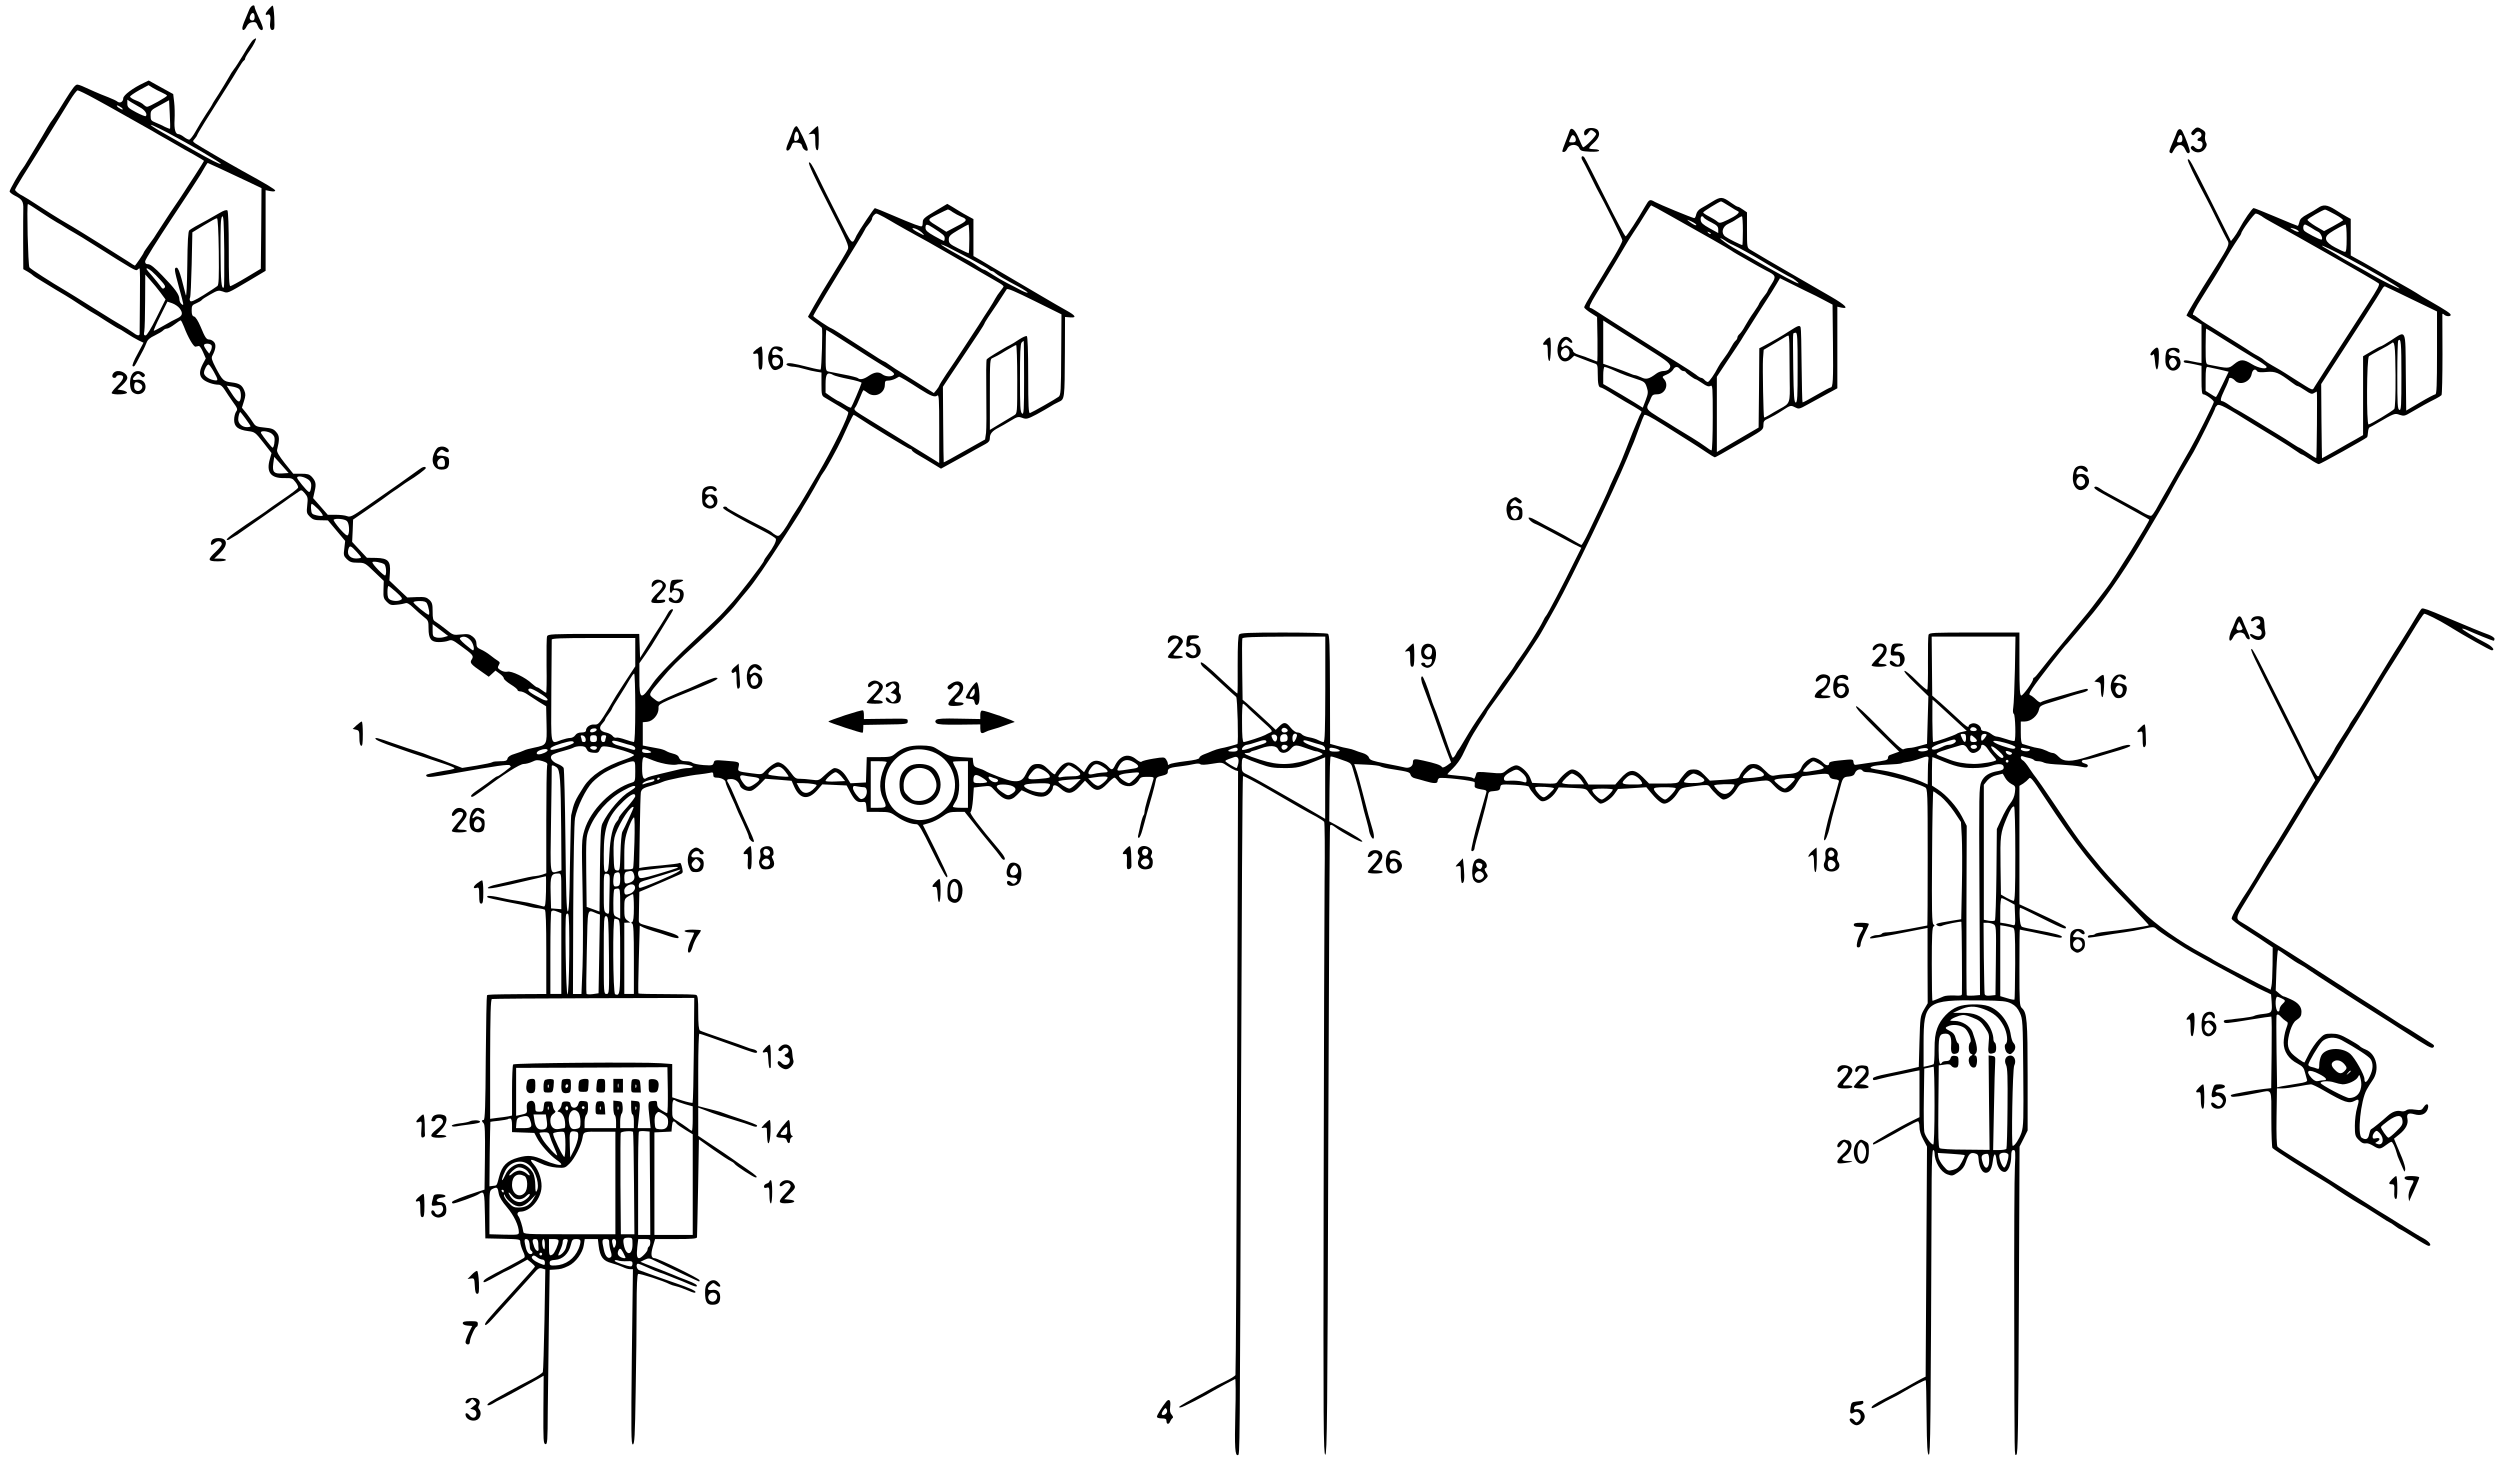
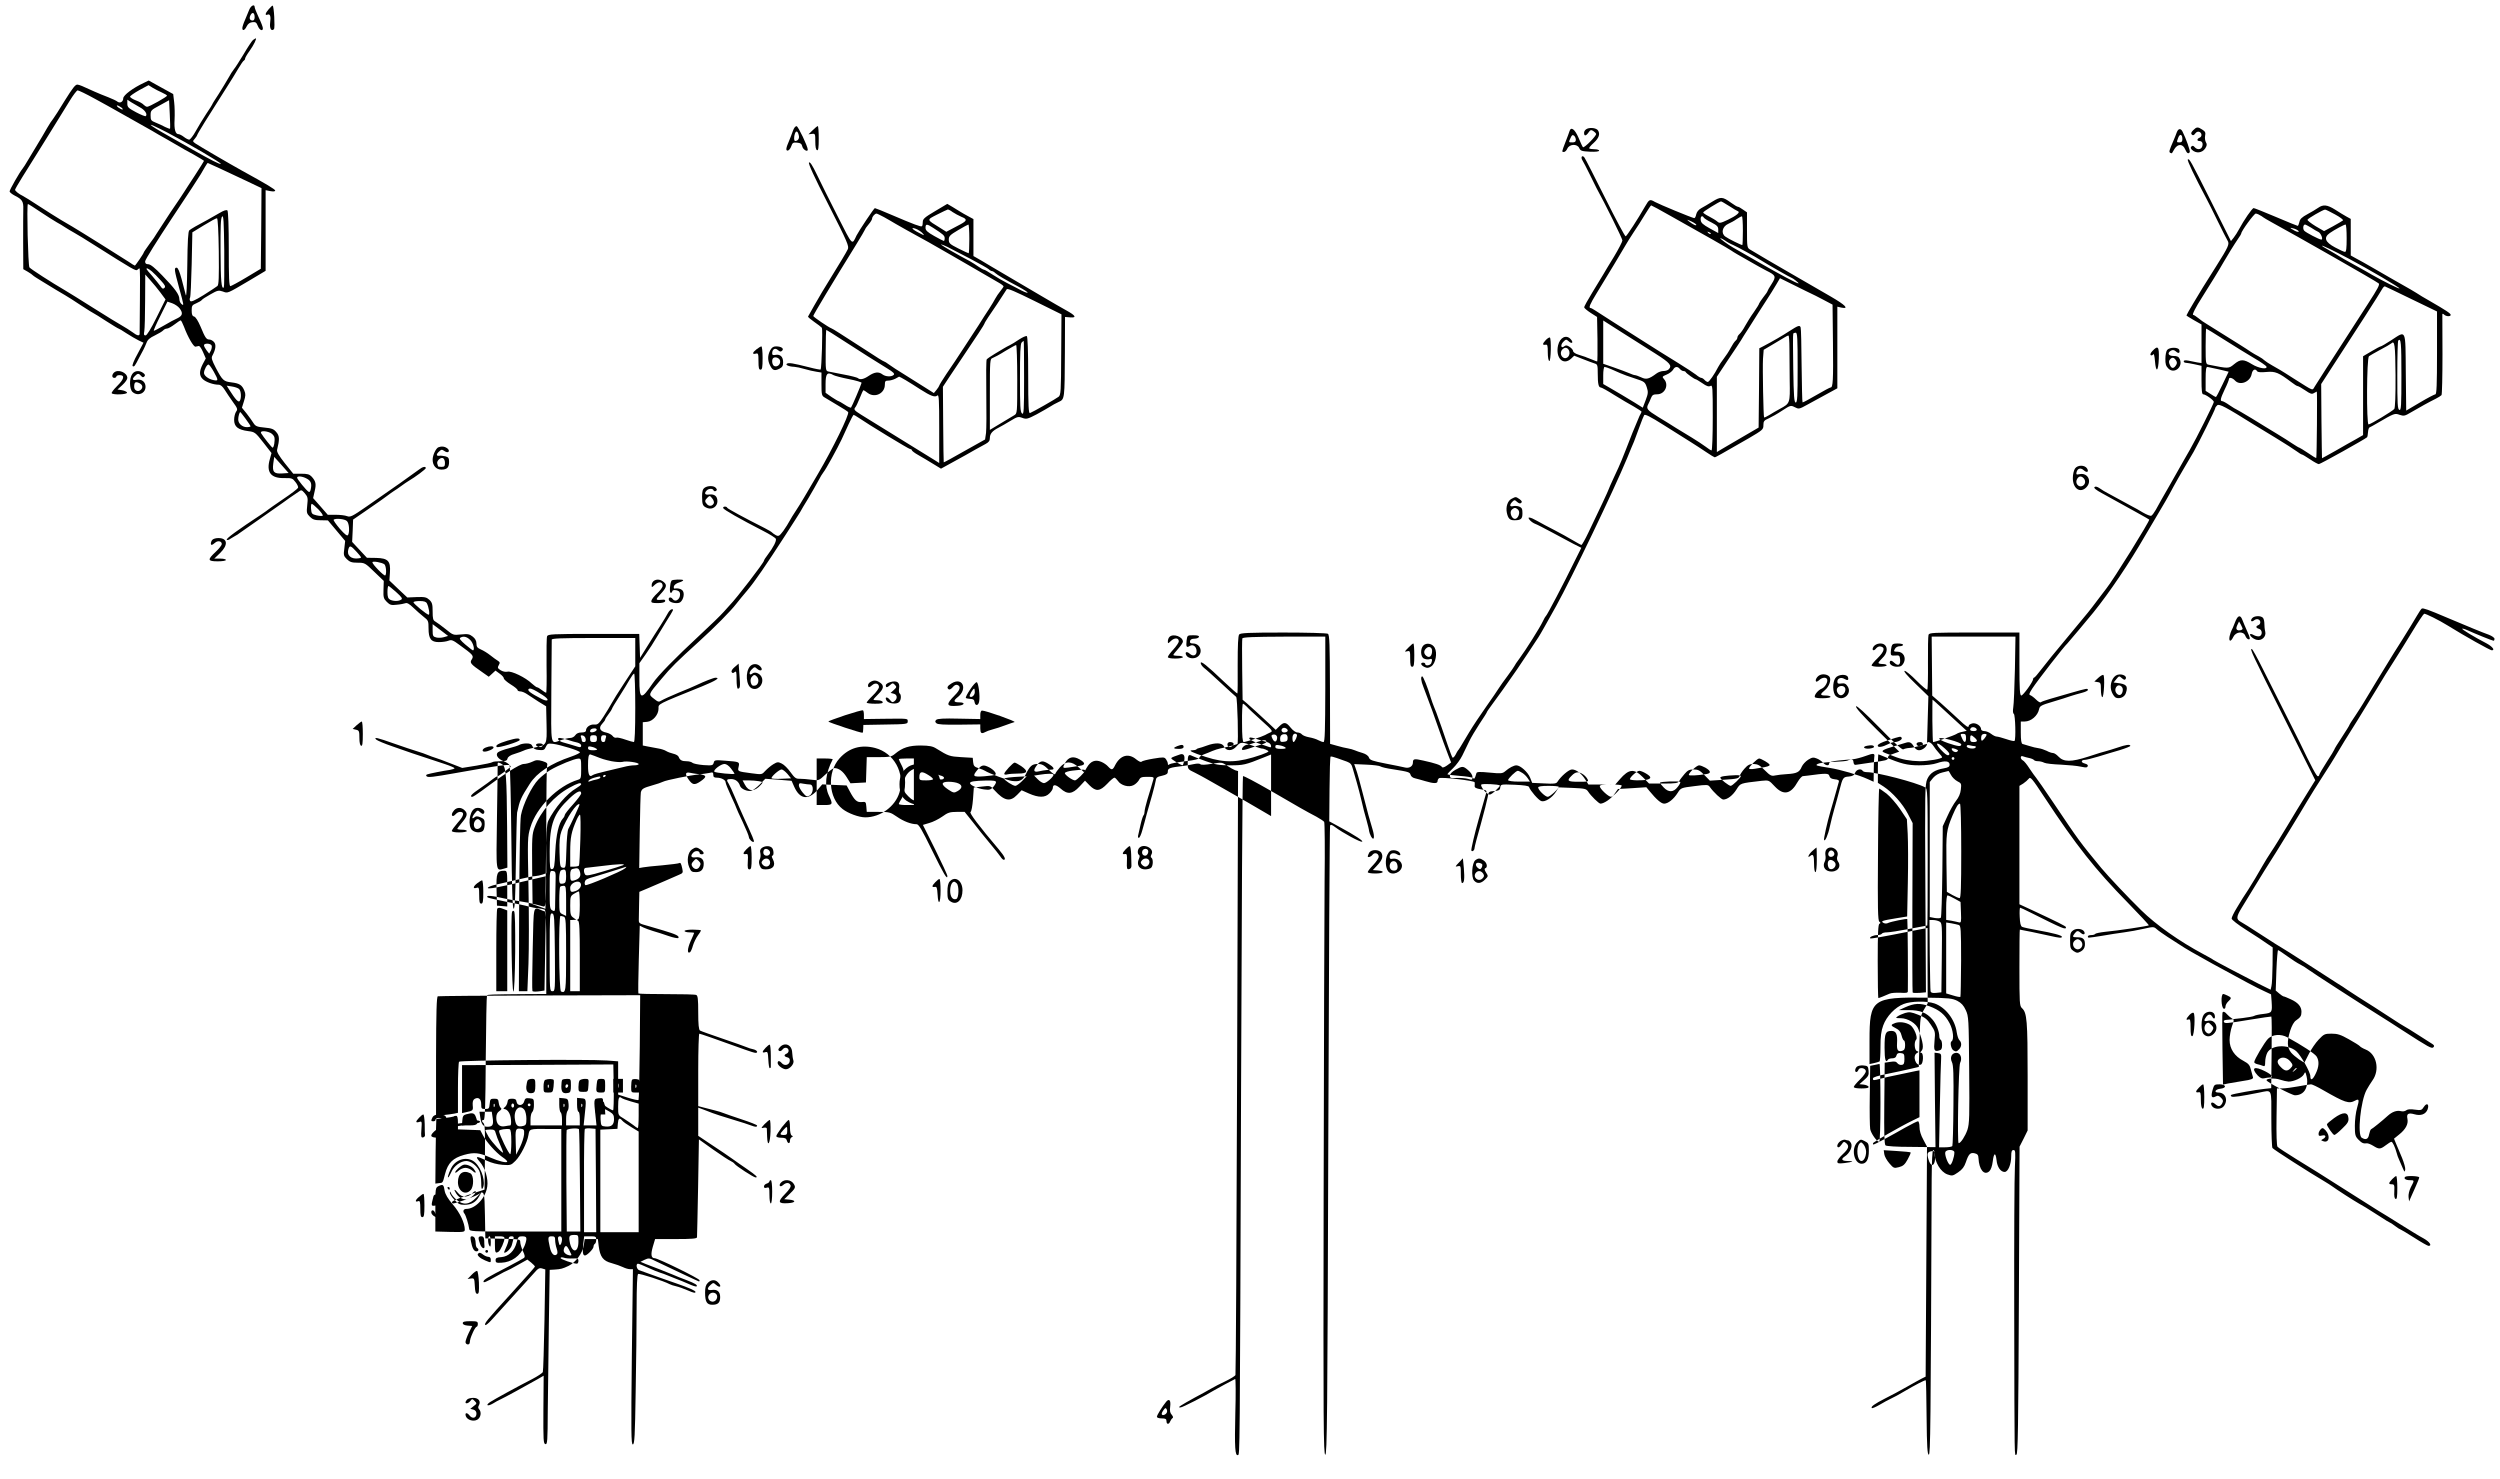
<svg xmlns="http://www.w3.org/2000/svg" version="1.0" width="1826pt" height="1080pt" viewBox="0 0 1826 1080" preserveAspectRatio="xMidYMid meet">
  <g transform="translate(0,1080) scale(0.1,-0.1)" fill="#000000" stroke="none">
    <path d="M1820 10728 c-7 -18 -21 -52 -31 -75 -11 -24 -19 -50 -19 -58 0 -24 18 -17 32 13 9 18 22 28 41 30 24 3 30 -2 40 -27 12 -31 37 -43 37 -17 0 8 -13 43 -30 78 -16 34 -30 69 -30 76 0 25 -28 11 -40 -20z m40 -54 c0 -14 -6 -24 -14 -24 -22 0 -28 17 -16 40 14 26 30 17 30 -16z" />
    <path d="M1963 10733 c-26 -30 -30 -48 -9 -40 19 8 26 -12 19 -60 -5 -41 9 -65 28 -46 9 9 0 173 -10 172 -3 0 -16 -12 -28 -26z" />
-     <path d="M1848 10508 c-8 -7 -39 -53 -68 -103 -30 -49 -61 -99 -71 -110 -9 -11 -28 -40 -41 -65 -14 -25 -46 -77 -71 -117 -26 -39 -47 -73 -47 -76 0 -2 -20 -34 -44 -69 -24 -36 -58 -93 -77 -127 -18 -33 -40 -61 -47 -61 -8 0 -25 9 -39 20 -14 11 -32 20 -39 20 -23 0 -33 34 -29 106 2 38 1 96 -3 128 l-7 59 -89 49 -90 50 -35 -17 c-81 -38 -150 -90 -151 -113 0 -26 -24 -39 -43 -24 -6 6 -37 20 -67 32 -30 11 -75 30 -100 41 -94 43 -106 48 -124 51 -15 2 -35 -24 -92 -115 -39 -65 -79 -126 -86 -135 -8 -9 -28 -39 -44 -67 -31 -55 -33 -57 -84 -142 -19 -31 -46 -76 -59 -98 -12 -22 -29 -47 -35 -55 -23 -28 -96 -156 -96 -168 0 -6 17 -20 38 -31 54 -27 64 -43 62 -98 -1 -26 -1 -136 -1 -243 l1 -196 33 -19 c17 -10 34 -22 37 -26 3 -4 34 -24 69 -45 36 -22 81 -49 100 -61 20 -12 50 -30 66 -39 17 -10 70 -43 119 -76 49 -32 91 -58 93 -58 2 0 42 -25 88 -55 47 -30 88 -55 91 -55 3 0 29 -15 57 -34 29 -19 69 -42 89 -52 l36 -17 -44 -83 c-26 -46 -41 -85 -35 -88 11 -7 16 0 46 59 12 22 26 49 32 60 6 11 16 34 23 51 8 23 25 37 61 54 27 13 55 30 61 37 6 7 18 13 27 13 9 0 34 14 55 30 22 17 42 30 46 30 3 0 14 -21 24 -47 28 -75 70 -148 84 -145 7 1 17 3 24 5 6 1 20 -19 31 -45 l20 -46 -22 -41 c-27 -53 -27 -85 1 -111 23 -21 77 -40 115 -40 14 0 29 -13 44 -37 13 -21 40 -61 60 -89 34 -46 36 -54 24 -70 -8 -11 -15 -38 -15 -60 0 -51 28 -73 103 -83 48 -6 52 -9 110 -83 l60 -77 -12 -44 c-28 -97 7 -141 106 -139 53 1 60 -1 81 -29 13 -16 22 -35 19 -42 -3 -7 -51 -44 -108 -82 -57 -39 -106 -73 -109 -76 -3 -3 -25 -19 -49 -35 -176 -116 -260 -177 -255 -186 3 -5 16 -2 27 7 12 8 29 18 37 22 8 4 20 11 25 16 6 5 78 55 160 112 83 58 155 108 161 113 6 5 28 21 50 36 21 14 50 34 63 43 23 17 24 16 48 -11 21 -25 23 -34 17 -86 -6 -54 -4 -61 19 -84 21 -21 36 -26 79 -26 l53 -1 63 -75 63 -75 -6 -54 c-7 -49 -5 -56 18 -79 22 -21 36 -26 79 -26 52 0 55 -2 122 -67 l69 -66 -2 -64 c-2 -56 1 -66 24 -89 23 -23 33 -26 73 -21 26 2 54 8 63 11 12 5 29 -5 57 -32 23 -22 57 -52 76 -67 34 -26 36 -31 36 -84 0 -77 18 -101 75 -101 24 0 55 4 70 10 23 9 33 5 83 -32 98 -71 104 -78 88 -104 -17 -25 -10 -34 77 -94 l47 -33 24 22 25 23 30 -22 c17 -12 31 -27 31 -35 0 -7 23 -27 50 -44 28 -17 50 -35 50 -41 0 -5 9 -10 20 -10 12 0 33 -9 48 -19 15 -10 53 -35 84 -55 l57 -35 3 -132 c3 -152 4 -150 -91 -170 -31 -6 -64 -15 -75 -21 -10 -5 -40 -16 -66 -24 -32 -9 -49 -21 -53 -34 -4 -17 -14 -20 -54 -20 -27 0 -53 -3 -57 -7 -4 -4 -55 -15 -114 -25 l-106 -17 -85 33 c-47 19 -97 37 -111 41 -14 4 -38 13 -55 20 -16 7 -52 20 -80 28 -27 8 -102 33 -167 56 -124 44 -151 50 -130 29 7 -7 61 -30 120 -50 96 -35 152 -53 385 -130 37 -12 67 -26 67 -29 0 -4 -15 -9 -32 -12 -49 -7 -151 -27 -167 -33 -9 -3 -11 -8 -5 -14 10 -10 46 -6 214 24 297 53 385 65 394 56 5 -5 8 -11 5 -12 -2 -2 -23 -18 -46 -36 -23 -17 -45 -32 -50 -32 -4 0 -19 -9 -33 -20 -14 -12 -55 -41 -92 -67 -63 -42 -82 -63 -58 -63 5 0 36 20 67 43 165 124 279 197 309 197 14 0 42 7 61 16 29 14 40 15 75 5 34 -11 39 -16 34 -34 -3 -12 -6 -194 -6 -403 l0 -382 -28 -10 c-15 -5 -38 -10 -52 -11 -14 0 -74 -12 -135 -27 -60 -14 -130 -30 -155 -36 -25 -5 -49 -15 -55 -20 -17 -18 79 0 319 58 54 13 101 24 103 24 2 0 2 -51 1 -112 -3 -95 -5 -112 -18 -109 -8 2 -31 8 -50 13 -53 13 -70 17 -139 28 -35 5 -73 12 -85 15 -108 25 -152 28 -134 10 3 -3 63 -17 134 -31 71 -13 145 -29 164 -35 19 -5 51 -12 72 -13 20 -2 41 -7 47 -10 8 -5 11 -102 11 -312 l0 -304 -177 -1 c-226 -2 -250 -3 -256 -9 -3 -3 -7 -209 -9 -458 -2 -353 -6 -452 -15 -452 -16 0 -16 -10 -1 -24 10 -8 12 -68 10 -248 l-3 -237 -47 -15 c-114 -36 -187 -66 -190 -75 -2 -6 2 -11 8 -11 19 0 163 52 185 67 42 28 44 22 47 -154 l3 -168 128 -3 c124 -3 127 -3 127 -25 0 -12 9 -41 19 -64 15 -31 17 -44 8 -51 -7 -5 -61 -35 -122 -67 -145 -75 -168 -89 -173 -103 -5 -16 17 -7 100 40 37 21 70 38 73 38 3 0 37 18 76 40 l71 40 28 -22 c16 -13 28 -26 27 -30 -1 -4 -78 -91 -172 -194 -185 -203 -200 -222 -190 -232 3 -4 25 14 48 40 163 180 277 306 308 340 29 34 39 39 59 33 l23 -7 -6 -368 c-4 -202 -9 -373 -12 -381 -3 -8 -38 -31 -78 -52 -102 -52 -279 -149 -308 -168 -36 -25 -17 -33 22 -10 19 12 43 25 55 30 21 9 195 104 272 148 l43 25 -2 -249 c-1 -222 0 -248 15 -251 14 -3 16 21 17 245 1 136 5 424 8 638 l6 390 35 2 c47 3 58 6 103 27 52 25 103 95 111 151 l7 45 48 0 48 0 6 -51 c10 -79 32 -109 95 -125 29 -8 66 -21 82 -29 16 -8 39 -15 51 -15 l22 0 -8 -640 c-6 -553 -5 -640 7 -640 13 0 16 60 21 383 4 210 7 489 7 619 0 155 4 239 11 243 9 6 189 -52 229 -74 9 -5 31 -12 49 -16 18 -4 57 -18 87 -31 41 -18 54 -20 54 -10 0 9 -50 31 -137 61 -76 26 -165 58 -198 70 -33 12 -68 25 -77 28 -19 7 -25 47 -8 47 6 0 39 -13 73 -29 34 -16 73 -32 87 -36 14 -4 39 -13 55 -20 17 -7 46 -18 65 -26 19 -7 59 -23 88 -36 30 -14 57 -22 60 -19 9 10 -9 21 -73 46 -33 12 -78 30 -100 40 -22 9 -67 27 -100 40 -33 12 -77 30 -99 38 l-38 16 31 15 c28 13 34 13 73 -7 73 -35 320 -152 324 -152 2 0 4 4 4 9 0 12 -304 161 -328 161 -26 0 -30 27 -14 83 l17 57 153 0 c114 0 152 3 153 13 1 6 4 170 8 364 l6 351 105 -75 c58 -41 115 -78 127 -83 11 -5 24 -14 28 -20 9 -15 140 -100 154 -100 20 0 5 14 -61 60 -35 24 -83 57 -106 74 -45 32 -69 48 -185 125 l-67 45 0 103 0 103 43 -16 c23 -9 51 -20 62 -24 11 -5 74 -25 140 -45 66 -20 130 -40 143 -46 29 -11 42 -12 42 0 0 5 -51 25 -112 45 -62 21 -122 41 -133 46 -11 5 -40 14 -65 20 -25 6 -62 16 -82 21 l-38 10 0 264 c0 146 4 265 8 265 7 0 113 -37 332 -116 36 -13 71 -24 78 -24 23 0 12 20 -15 26 -16 3 -37 10 -48 15 -11 5 -90 33 -175 62 -85 29 -161 56 -167 60 -9 6 -13 44 -13 132 0 99 -3 124 -15 128 -8 4 -105 6 -216 6 -111 0 -204 2 -206 5 -2 2 -1 114 3 249 l7 246 26 -13 c14 -7 46 -18 71 -26 25 -7 75 -23 112 -36 37 -13 70 -19 73 -15 9 15 -17 27 -110 55 -49 14 -97 28 -105 31 -8 2 -28 8 -45 13 -22 6 -30 14 -29 30 0 12 1 64 2 115 l2 93 57 24 c32 13 90 38 128 55 39 17 85 37 103 45 30 12 32 16 26 44 -8 38 -13 48 -23 42 -4 -3 -59 -10 -122 -16 -63 -5 -127 -12 -142 -15 l-28 -5 4 268 c2 147 6 275 8 285 7 26 18 32 84 51 33 9 68 21 77 26 22 12 205 49 266 54 26 3 60 8 75 11 23 6 27 4 27 -14 0 -16 6 -21 26 -21 33 0 64 -17 64 -34 0 -8 18 -53 40 -100 22 -47 40 -88 40 -91 0 -2 20 -47 45 -99 25 -53 45 -102 45 -110 0 -15 28 -42 36 -34 5 5 -7 33 -78 188 -16 36 -44 99 -61 140 -17 41 -37 84 -44 95 -19 29 -16 35 16 35 32 0 56 -18 66 -49 7 -24 57 -45 85 -36 12 4 39 25 61 47 l39 40 96 -7 96 -8 19 -43 c41 -92 102 -101 170 -24 l35 41 89 -4 89 -4 23 -43 c35 -66 53 -82 88 -78 28 3 30 1 33 -34 l3 -38 85 0 c80 0 87 -2 135 -35 49 -34 104 -55 144 -55 16 0 38 -38 112 -189 87 -177 113 -221 113 -189 0 7 -40 94 -89 193 l-90 180 47 14 c26 7 68 28 95 47 40 29 55 34 105 34 l58 0 60 -75 c32 -42 87 -110 122 -152 35 -41 70 -86 79 -99 8 -13 19 -24 24 -24 19 0 7 25 -34 74 -148 175 -219 269 -208 275 7 4 14 45 18 94 l6 85 60 7 c60 7 61 7 91 -27 71 -78 114 -87 165 -34 l33 34 54 -24 c71 -31 118 -31 149 1 14 13 25 31 25 39 0 29 21 27 56 -3 51 -46 87 -42 138 13 l41 44 33 -34 c47 -47 75 -45 129 11 23 25 47 45 53 45 5 0 16 -11 25 -23 22 -34 80 -50 114 -32 15 7 32 24 40 37 10 21 20 24 62 24 45 0 49 -2 43 -20 -11 -40 -24 -82 -44 -148 -11 -37 -20 -76 -20 -86 0 -10 -3 -22 -7 -26 -4 -4 -14 -33 -21 -64 -7 -31 -15 -67 -18 -80 -4 -12 -2 -22 4 -22 6 0 18 26 26 57 9 32 24 85 32 118 9 33 27 96 40 140 12 44 24 91 26 105 2 20 11 27 46 34 34 8 42 14 42 32 0 23 15 28 109 39 23 3 60 9 81 14 24 5 42 5 48 -1 6 -6 36 -5 83 3 73 12 75 12 112 -14 21 -14 48 -29 59 -33 l21 -6 -7 -2199 c-4 -1210 -9 -2205 -12 -2212 -2 -7 -35 -27 -72 -45 -37 -17 -85 -42 -107 -55 -22 -13 -76 -43 -120 -66 -43 -24 -88 -49 -99 -57 -18 -12 -18 -14 -3 -14 14 0 176 83 245 125 16 10 138 76 154 83 4 2 5 -111 1 -250 -6 -253 -2 -313 19 -306 14 5 14 -60 23 2678 4 1251 10 2278 14 2281 3 4 92 -43 196 -103 206 -120 263 -153 340 -193 27 -15 53 -32 57 -38 4 -7 6 -201 3 -432 -2 -231 -5 -1268 -7 -2305 -3 -1670 -1 -1885 12 -1885 13 0 16 264 22 2290 4 1259 10 2296 13 2304 4 10 13 8 38 -11 56 -42 180 -109 195 -106 16 3 -46 44 -171 112 l-68 37 2 235 c1 129 4 236 8 238 3 2 24 -3 46 -11 22 -8 55 -20 73 -26 26 -10 35 -20 43 -52 6 -22 19 -67 29 -100 10 -33 25 -94 35 -135 9 -41 25 -104 36 -140 10 -36 19 -72 19 -80 1 -8 7 -26 14 -39 22 -39 29 -6 11 52 -26 86 -31 106 -70 257 -20 80 -43 162 -51 182 l-13 37 90 -4 c50 -2 96 -8 102 -13 7 -5 48 -15 92 -21 114 -18 123 -21 128 -41 3 -11 17 -22 33 -25 16 -4 50 -13 76 -21 60 -18 88 -18 88 0 0 8 5 18 11 22 17 10 259 -18 260 -30 1 -6 1 -18 0 -27 -1 -12 10 -18 45 -24 41 -6 45 -9 39 -28 -9 -30 -22 -75 -34 -119 -6 -21 -15 -53 -20 -70 -30 -106 -58 -224 -54 -231 6 -11 23 2 23 18 0 8 20 86 45 172 24 87 47 177 51 200 6 41 8 42 48 45 34 3 42 7 44 27 4 23 5 23 105 19 69 -3 102 -8 105 -16 9 -27 68 -95 89 -103 27 -10 79 23 108 68 l20 32 100 -4 c91 -4 101 -6 115 -27 20 -31 78 -88 90 -88 25 0 78 36 101 69 l27 38 103 6 104 7 23 -28 c50 -61 86 -92 107 -92 29 0 70 33 99 79 23 36 24 37 122 49 92 12 100 11 112 -5 27 -39 85 -93 99 -93 30 0 69 30 96 73 31 48 22 45 185 64 52 5 52 5 95 -41 64 -68 117 -58 168 34 13 22 30 41 38 41 9 1 25 3 36 4 133 18 152 18 157 -3 4 -15 15 -21 39 -24 24 -2 33 -7 30 -18 -2 -8 -10 -37 -18 -65 -8 -27 -19 -66 -24 -85 -6 -19 -14 -48 -19 -65 -24 -82 -50 -200 -47 -209 6 -19 30 36 43 99 7 33 22 92 33 130 11 39 28 99 37 135 23 90 26 95 68 98 28 3 39 9 46 28 10 24 43 33 55 14 3 -6 18 -10 32 -10 69 0 359 -75 424 -111 18 -9 19 -33 19 -509 0 -275 -1 -500 -3 -500 -2 0 -61 -11 -132 -25 -72 -14 -144 -25 -162 -25 -17 0 -35 -4 -38 -10 -3 -5 -18 -10 -33 -10 -28 0 -60 -15 -52 -24 5 -4 101 13 290 51 41 8 87 17 102 20 l27 5 0 -275 1 -275 -28 -48 c-26 -47 -27 -55 -32 -233 l-5 -184 -60 -14 c-33 -8 -108 -24 -167 -36 -71 -14 -108 -25 -108 -34 0 -16 3 -16 55 -2 22 6 83 20 135 30 52 11 107 22 123 26 l27 5 0 -171 0 -171 -47 -23 c-97 -47 -293 -160 -293 -168 0 -5 2 -9 5 -9 7 0 132 67 231 124 45 25 87 46 93 46 6 0 11 -18 11 -42 0 -26 10 -60 28 -92 l27 -51 -5 -840 -5 -840 -30 -15 c-16 -8 -66 -36 -110 -61 -44 -25 -114 -63 -155 -83 -78 -40 -108 -61 -98 -71 3 -3 29 8 58 25 28 17 66 37 83 45 18 8 59 30 92 50 87 51 156 87 161 83 2 -2 5 -125 6 -274 2 -211 6 -269 16 -269 12 0 14 180 21 2013 1 134 5 212 11 212 6 0 10 -10 10 -22 1 -65 44 -138 94 -156 34 -12 39 -12 78 15 31 21 45 40 57 75 20 60 33 72 65 64 20 -5 26 -13 27 -36 4 -83 42 -129 79 -95 11 10 21 38 25 71 8 66 21 70 28 9 5 -50 30 -85 59 -85 25 0 48 55 48 115 0 35 4 45 17 45 14 0 15 -13 10 -122 -4 -68 -6 -537 -5 -1043 2 -1165 1 -1060 16 -1060 11 0 14 209 18 1125 l5 1125 30 59 29 59 0 394 c0 408 -5 466 -41 499 -18 16 -19 35 -19 296 0 153 1 278 3 278 5 0 157 -31 217 -45 76 -17 90 -18 90 -7 0 10 -63 27 -180 48 -52 9 -102 20 -110 24 -11 5 -16 27 -18 74 -2 36 0 66 3 66 3 0 36 -15 73 -34 242 -121 263 -130 262 -108 -1 7 -54 34 -247 124 l-93 43 0 432 0 433 28 17 c15 10 33 26 40 35 12 17 24 3 114 -134 233 -354 370 -527 610 -772 86 -88 155 -162 153 -165 -6 -5 -229 -39 -318 -47 -37 -4 -70 -11 -73 -15 -3 -5 -16 -9 -30 -9 -13 0 -24 -4 -24 -10 0 -12 -4 -12 105 5 50 9 122 20 160 25 39 5 103 17 143 26 70 16 74 16 95 -3 12 -11 47 -35 77 -55 30 -19 68 -44 84 -54 54 -36 112 -69 246 -143 235 -129 324 -176 377 -200 l51 -24 4 -52 c5 -81 4 -83 -60 -91 -31 -3 -61 -10 -67 -14 -5 -4 -44 -11 -85 -16 -41 -4 -78 -9 -82 -10 -5 -1 -20 -2 -34 -3 -16 -1 -24 -6 -21 -13 5 -16 14 -15 197 15 80 13 147 23 150 22 3 -2 4 -120 2 -263 l-3 -260 -47 -5 c-63 -6 -234 -37 -245 -44 -5 -3 -4 -8 2 -12 10 -7 70 2 200 28 100 20 91 38 91 -191 0 -112 4 -208 8 -213 7 -11 271 -180 385 -247 16 -9 38 -24 50 -32 34 -25 158 -105 197 -127 39 -22 45 -25 148 -91 40 -27 76 -48 78 -48 3 0 20 -11 38 -25 18 -14 36 -25 39 -25 3 0 48 -27 100 -60 51 -33 99 -60 105 -60 28 0 9 29 -35 54 -27 14 -100 59 -164 99 -63 40 -141 88 -173 107 -31 19 -148 93 -259 164 -111 71 -260 165 -332 208 -71 44 -134 85 -140 92 -6 8 -9 92 -7 219 l3 207 39 0 c21 0 74 7 117 15 43 8 85 15 93 15 8 0 48 -19 89 -43 159 -91 187 -101 233 -76 29 16 32 7 14 -54 -9 -30 -16 -89 -16 -130 0 -67 3 -77 26 -101 26 -26 36 -30 62 -27 7 1 28 -7 46 -18 43 -27 52 -26 92 4 18 14 36 25 41 25 9 0 27 -39 38 -80 3 -14 12 -38 20 -55 7 -16 19 -43 26 -60 12 -27 13 -28 17 -8 2 12 -9 50 -23 85 -15 35 -34 80 -43 102 l-16 39 37 30 c48 38 69 77 61 115 -8 37 6 46 52 33 46 -13 81 0 95 35 14 39 -5 53 -27 19 -16 -25 -21 -26 -66 -20 -32 5 -53 3 -63 -5 -8 -7 -26 -10 -39 -6 -30 7 -63 -4 -97 -35 -37 -34 -110 -93 -120 -97 -5 -2 -11 -19 -15 -38 -6 -35 -24 -43 -54 -24 -33 21 -8 270 36 350 10 19 30 50 43 69 55 77 30 193 -50 225 -20 8 -40 20 -43 25 -4 5 -40 28 -80 50 -60 34 -83 41 -126 41 -50 0 -56 -3 -94 -43 -23 -24 -54 -70 -71 -103 -16 -32 -31 -61 -32 -63 -4 -8 -74 42 -98 70 -30 37 -32 80 -7 162 12 36 27 64 43 74 32 22 39 33 39 63 0 38 -25 67 -78 91 -26 12 -50 22 -53 21 -3 0 -17 9 -31 21 l-26 22 5 148 c3 81 9 147 12 147 4 0 34 -20 67 -44 33 -24 76 -52 95 -61 19 -10 45 -26 59 -37 26 -20 402 -263 515 -333 35 -22 113 -71 172 -110 195 -126 215 -137 227 -124 8 8 6 14 -7 23 -10 6 -57 36 -105 67 -48 31 -92 58 -97 60 -6 2 -51 31 -100 63 -50 33 -106 69 -125 81 -83 52 -167 106 -195 125 -16 12 -50 34 -75 49 -25 16 -103 67 -175 113 -71 46 -148 95 -170 109 -22 13 -47 29 -55 34 -9 6 -31 19 -49 30 -18 11 -76 49 -129 83 -53 35 -109 70 -124 78 -36 19 -35 37 6 104 19 30 67 109 107 175 40 66 85 138 100 161 27 40 236 381 269 439 20 35 75 122 136 217 24 37 54 84 66 105 47 79 91 152 168 273 43 69 106 172 141 230 34 58 90 148 124 200 33 52 95 151 136 219 41 68 79 125 85 128 9 3 108 -46 174 -87 120 -75 308 -180 320 -180 26 0 5 27 -37 50 -96 50 -183 103 -179 108 3 2 21 -3 40 -12 50 -23 180 -76 189 -76 4 0 7 6 7 14 0 8 -19 21 -42 30 -43 15 -164 65 -308 126 -136 58 -171 70 -181 65 -5 -3 -21 -27 -36 -53 -14 -26 -63 -104 -107 -175 -45 -70 -88 -140 -97 -155 -9 -15 -52 -85 -96 -157 -43 -71 -86 -141 -93 -154 -8 -14 -34 -54 -57 -89 -24 -35 -43 -65 -43 -68 0 -3 -25 -43 -55 -89 -30 -45 -55 -86 -55 -90 0 -3 -25 -44 -55 -90 -30 -47 -55 -89 -55 -95 0 -5 -5 -10 -10 -10 -10 0 -47 69 -136 255 -22 44 -75 150 -118 235 -43 85 -111 219 -150 298 -39 78 -74 142 -79 142 -15 0 3 -38 235 -501 l229 -458 -64 -103 c-36 -57 -99 -161 -142 -233 -43 -71 -94 -155 -115 -185 -20 -30 -48 -75 -62 -100 -28 -51 -84 -143 -107 -179 -37 -56 -48 -73 -83 -132 -21 -34 -38 -69 -38 -78 0 -9 46 -45 111 -86 60 -38 128 -82 149 -98 l40 -27 -1 -128 c-1 -70 -4 -139 -8 -154 l-6 -27 -85 42 c-118 60 -323 168 -335 177 -5 5 -37 22 -70 40 -176 94 -345 213 -456 322 -92 90 -241 248 -291 308 -160 194 -161 196 -352 480 -61 91 -117 171 -124 179 -7 7 -28 38 -48 67 -19 30 -41 57 -49 60 -8 4 -15 13 -15 21 0 10 6 13 18 8 9 -3 29 -9 45 -12 15 -3 30 -10 33 -14 3 -5 16 -9 30 -9 14 0 34 -5 45 -11 11 -6 66 -12 122 -14 56 -3 120 -9 141 -14 22 -5 44 -8 48 -5 15 10 8 22 -17 28 -28 7 -25 26 4 26 10 0 53 11 97 24 43 13 114 35 157 47 42 13 77 27 77 31 0 13 -32 9 -95 -13 -33 -11 -69 -22 -81 -25 -12 -2 -70 -20 -130 -40 -127 -41 -181 -41 -220 1 -13 14 -30 25 -39 25 -9 0 -30 7 -46 16 -17 8 -43 17 -59 19 -16 2 -46 9 -67 16 -21 6 -44 13 -50 15 -9 2 -13 28 -13 84 l0 80 28 0 c47 0 96 42 106 91 4 22 16 29 98 53 51 15 111 34 133 42 22 7 59 18 83 24 23 6 42 15 42 20 0 14 -5 13 -121 -20 -57 -17 -129 -38 -159 -46 -30 -9 -59 -19 -63 -23 -5 -5 -20 4 -35 19 -15 15 -34 29 -42 32 -12 4 -9 13 14 49 43 65 233 309 256 329 5 4 147 174 189 225 119 147 266 366 376 557 6 10 38 64 71 120 73 123 97 163 139 243 18 33 54 96 80 140 26 44 57 96 67 114 38 67 158 309 158 319 0 5 7 15 15 22 15 12 64 -14 265 -140 22 -14 95 -58 163 -99 67 -41 136 -85 153 -98 17 -13 34 -23 38 -23 4 0 30 -16 59 -35 28 -19 57 -35 64 -35 11 0 337 182 352 196 3 3 6 19 7 36 1 18 6 34 11 36 4 1 31 16 58 32 123 72 127 73 162 60 30 -10 38 -9 81 17 63 37 139 79 182 100 19 9 38 22 43 27 4 6 7 139 7 296 -1 157 -1 289 -1 294 1 6 6 5 13 -2 14 -14 48 -16 48 -2 0 11 -36 34 -150 100 -41 23 -86 50 -100 60 -14 9 -63 38 -110 64 -47 26 -134 77 -195 112 -60 35 -125 71 -143 80 l-32 18 0 133 0 134 -31 17 c-17 9 -54 32 -82 50 -59 37 -88 40 -125 14 -15 -11 -50 -31 -79 -47 -39 -21 -54 -35 -58 -56 -4 -16 -9 -29 -12 -29 -3 0 -75 29 -159 65 -85 36 -158 65 -163 65 -11 0 -72 -89 -106 -153 -11 -21 -29 -49 -40 -63 l-20 -25 -144 288 c-154 307 -159 315 -171 308 -7 -5 49 -123 138 -290 12 -22 48 -94 80 -160 32 -66 65 -130 72 -142 16 -25 8 -44 -83 -188 -98 -155 -114 -181 -165 -267 -29 -48 -52 -89 -52 -92 0 -2 25 -18 55 -35 l55 -31 0 -141 0 -141 -32 5 c-18 4 -48 9 -65 13 -22 4 -33 2 -33 -5 0 -6 7 -11 15 -11 7 0 37 -5 65 -11 l50 -11 0 -104 c0 -74 3 -104 12 -104 18 0 78 -43 78 -56 0 -11 -128 -268 -175 -349 -12 -22 -32 -56 -43 -75 -11 -19 -57 -100 -102 -180 -46 -80 -93 -162 -104 -184 -12 -21 -27 -41 -33 -43 -7 -3 -34 8 -60 23 -27 16 -61 36 -78 44 -16 9 -57 31 -90 49 -33 18 -73 40 -90 49 -16 8 -43 24 -58 35 -19 13 -32 16 -39 9 -6 -6 11 -21 54 -44 239 -132 342 -189 346 -193 7 -7 -262 -440 -312 -502 -8 -10 -38 -49 -67 -88 -67 -89 -46 -62 -216 -267 -82 -97 -168 -204 -193 -237 -25 -33 -48 -60 -52 -60 -5 -1 -8 -6 -8 -11 0 -19 -73 -120 -86 -120 -11 0 -14 43 -14 230 l0 230 -329 0 c-305 0 -330 -1 -335 -17 -3 -10 -5 -102 -4 -205 1 -103 -1 -191 -5 -195 -4 -4 -39 26 -78 65 -39 40 -78 72 -87 72 -11 -1 19 -36 78 -93 l95 -92 -5 -174 -5 -174 -50 -14 c-27 -8 -63 -16 -80 -16 -16 -1 -36 -6 -43 -10 -8 -6 -63 44 -174 158 -108 110 -165 162 -171 156 -7 -7 44 -64 152 -171 l163 -160 -28 -10 c-16 -6 -35 -13 -41 -15 -7 -2 -13 -11 -13 -19 0 -18 -12 -21 -125 -36 -44 -6 -90 -13 -102 -15 -17 -4 -22 0 -25 17 -3 25 1 24 -110 13 -49 -5 -68 -11 -68 -21 0 -20 -24 -17 -44 5 -10 11 -30 25 -46 31 -25 10 -34 9 -63 -9 -19 -12 -40 -35 -47 -51 -16 -40 -37 -50 -108 -54 -31 -2 -70 -6 -87 -10 -26 -6 -36 -1 -75 38 -36 37 -52 45 -81 46 -30 0 -43 -7 -67 -34 -17 -19 -33 -44 -36 -54 -6 -18 -19 -21 -112 -27 l-105 -7 -40 41 c-33 34 -46 41 -78 41 -32 0 -44 -6 -67 -33 -16 -19 -34 -42 -39 -52 -9 -15 -25 -18 -115 -18 l-105 0 -46 47 c-64 64 -101 61 -168 -16 l-33 -38 -98 0 -98 0 -22 35 c-28 45 -67 75 -98 75 -23 0 -80 -49 -107 -91 -8 -13 -26 -15 -97 -11 l-87 4 -15 38 c-16 40 -71 90 -100 90 -19 0 -52 -17 -83 -44 -19 -16 -31 -17 -113 -9 -73 7 -93 6 -96 -4 -13 -43 -14 -45 -27 -35 -6 5 -50 12 -96 15 -46 4 -86 9 -88 11 -3 2 15 22 39 44 24 23 55 65 69 94 14 29 37 76 50 103 13 28 48 86 76 129 29 43 53 81 53 84 0 3 17 28 38 56 33 43 112 155 182 256 24 35 142 212 157 236 14 21 62 107 130 229 115 208 421 846 518 1080 20 50 43 104 50 120 7 17 24 64 39 105 15 42 31 81 35 88 5 9 44 -10 142 -72 74 -46 161 -101 194 -122 33 -20 85 -55 117 -76 31 -21 59 -38 62 -38 7 0 42 20 249 139 102 60 107 64 107 96 0 28 5 35 38 49 20 9 65 34 99 57 60 39 63 40 92 25 29 -15 32 -15 93 19 35 19 98 54 141 77 l77 42 0 298 0 298 31 -7 c57 -11 28 19 -77 80 -192 111 -315 182 -332 192 -35 20 -238 138 -259 152 -22 13 -23 19 -23 143 l0 129 -29 20 c-16 12 -33 21 -38 21 -5 0 -27 13 -49 29 -62 45 -76 46 -136 9 -29 -18 -66 -40 -83 -49 -19 -11 -32 -27 -36 -45 -3 -16 -9 -28 -15 -27 -26 6 -251 99 -286 118 -38 22 -42 20 -72 -32 -53 -93 -134 -217 -142 -219 -5 -2 -72 124 -149 278 -77 154 -145 288 -152 297 -16 22 -30 4 -15 -20 7 -11 31 -57 53 -102 22 -45 45 -90 50 -101 62 -112 189 -369 189 -382 0 -9 -28 -63 -61 -118 -34 -56 -70 -114 -79 -131 -10 -16 -45 -75 -79 -130 -33 -54 -61 -104 -60 -110 0 -5 21 -23 47 -40 l47 -30 3 -162 c1 -90 0 -163 -2 -163 -3 0 -17 5 -33 12 -15 6 -30 12 -33 13 -3 1 -12 4 -20 8 -8 3 -32 11 -52 17 -21 6 -38 18 -38 26 0 7 -11 21 -25 30 -19 13 -28 14 -39 5 -24 -20 -31 8 -8 32 20 20 22 20 40 4 24 -22 37 -9 15 15 -33 37 -79 14 -93 -45 -20 -92 38 -150 96 -96 l22 21 64 -25 c35 -14 73 -28 86 -32 20 -6 22 -12 22 -75 0 -73 6 -100 22 -100 6 0 50 -24 97 -54 47 -29 112 -68 144 -85 31 -18 57 -35 57 -38 0 -3 -7 -17 -15 -31 -7 -15 -30 -70 -51 -122 -20 -52 -42 -108 -49 -125 -7 -16 -20 -50 -30 -75 -10 -25 -35 -82 -57 -127 -21 -45 -38 -84 -38 -86 0 -5 -73 -161 -147 -314 -24 -51 -48 -93 -52 -93 -4 0 -33 16 -65 35 -31 19 -92 52 -134 74 -42 21 -97 51 -122 65 -56 32 -81 35 -55 6 10 -11 27 -22 38 -26 12 -4 66 -32 122 -62 55 -30 126 -68 157 -84 l58 -29 -46 -92 c-83 -170 -204 -400 -213 -407 -4 -3 -14 -21 -23 -40 -20 -43 -124 -208 -170 -270 -18 -24 -35 -49 -37 -55 -2 -5 -25 -38 -50 -72 -25 -33 -54 -74 -64 -90 -9 -15 -50 -75 -91 -133 -41 -58 -98 -143 -126 -190 -70 -118 -74 -124 -80 -130 -3 -3 -11 -17 -19 -33 -8 -15 -18 -24 -22 -20 -4 5 -19 44 -34 88 -26 78 -69 200 -84 240 -5 11 -13 31 -18 45 -6 14 -16 43 -23 65 -23 77 -55 155 -62 155 -13 0 -9 -35 8 -76 9 -22 38 -100 65 -174 83 -235 97 -275 118 -328 l20 -51 -30 -22 c-22 -15 -33 -18 -38 -10 -8 13 -49 27 -136 46 -65 15 -75 13 -75 -14 0 -28 -26 -44 -57 -37 -16 4 -79 17 -142 29 -96 19 -115 25 -122 43 -4 14 -23 27 -46 34 -21 6 -47 15 -58 20 -11 5 -33 11 -50 14 -16 2 -52 11 -80 19 l-50 14 -1 398 c-1 329 -3 398 -15 406 -8 5 -154 9 -325 9 -254 0 -314 -3 -323 -14 -8 -10 -11 -77 -11 -221 1 -114 0 -208 -2 -210 -2 -2 -46 37 -98 86 -127 121 -170 155 -170 136 0 -9 11 -24 24 -35 14 -10 70 -61 125 -112 55 -52 105 -96 110 -100 9 -5 18 -338 9 -344 -7 -4 -95 -28 -123 -32 -16 -3 -43 -12 -60 -19 -16 -7 -45 -19 -62 -25 -18 -7 -33 -18 -33 -25 0 -9 -33 -17 -102 -25 -57 -7 -109 -17 -116 -22 -8 -8 -12 -6 -12 4 0 8 -6 22 -13 32 -12 17 -19 17 -93 5 -43 -7 -82 -17 -86 -22 -4 -6 -19 1 -38 16 -57 48 -116 32 -154 -40 -19 -39 -26 -40 -52 -12 -10 12 -33 28 -51 35 -43 18 -77 5 -104 -41 l-21 -35 -39 35 c-53 48 -95 48 -137 1 -16 -19 -32 -40 -34 -48 -3 -9 -19 1 -48 30 -35 34 -49 42 -80 42 -41 0 -57 -13 -88 -76 -23 -45 -45 -55 -100 -48 -30 3 -174 58 -197 74 -5 4 -27 13 -47 19 -31 10 -37 17 -40 44 l-3 32 -85 5 c-84 5 -93 8 -180 62 -28 18 -51 22 -115 23 -85 0 -133 -15 -188 -61 -25 -21 -39 -24 -117 -24 l-89 0 -3 -92 -3 -93 -56 -3 -57 -3 -28 45 c-27 43 -58 66 -90 66 -8 0 -37 -21 -64 -46 -49 -46 -49 -46 -102 -39 -29 4 -68 7 -86 7 -28 -1 -37 5 -68 48 -19 27 -48 56 -64 63 -26 13 -32 13 -62 -5 -18 -11 -44 -33 -58 -48 -25 -28 -25 -28 -100 -18 -105 14 -103 13 -95 48 8 36 7 36 -98 44 -74 6 -79 5 -84 -15 -6 -20 -11 -21 -75 -17 -38 3 -75 11 -81 17 -6 6 -25 11 -41 11 -36 0 -50 8 -59 32 -3 9 -21 19 -39 23 -18 4 -42 13 -53 20 -11 7 -36 15 -55 18 -19 3 -53 10 -75 14 l-40 8 0 85 0 85 32 3 c42 4 83 52 83 96 0 36 -18 27 318 163 102 42 135 63 98 63 -13 0 -78 -25 -141 -55 -16 -8 -75 -33 -130 -55 -55 -23 -110 -48 -123 -56 -20 -13 -25 -12 -56 13 -41 32 -43 28 54 143 74 89 111 125 276 275 114 103 233 224 272 275 15 19 52 65 83 101 50 59 131 176 278 404 25 39 56 87 70 109 14 21 30 47 36 57 5 10 32 56 60 101 27 46 60 103 73 128 13 25 29 52 36 60 16 18 104 178 133 240 11 25 35 75 52 113 17 37 33 67 36 67 3 0 18 -9 33 -19 71 -49 370 -231 380 -231 7 0 12 -4 12 -8 0 -5 21 -21 48 -36 26 -15 74 -43 106 -63 l59 -36 51 28 c112 61 163 90 201 112 22 12 55 30 73 40 24 13 32 23 32 44 0 31 18 52 63 75 18 9 57 32 87 50 51 31 58 33 87 22 30 -11 38 -9 105 26 40 22 84 47 98 56 14 9 41 25 62 34 45 21 44 16 46 366 l1 255 37 -3 c50 -4 41 13 -26 50 -30 16 -113 65 -185 107 -106 63 -276 163 -367 216 -9 6 -42 25 -72 43 l-56 32 0 135 0 135 -37 20 c-21 11 -47 26 -58 33 -10 6 -36 22 -57 35 l-39 23 -89 -53 c-76 -45 -90 -57 -90 -79 0 -14 -2 -28 -6 -31 -6 -7 -59 13 -218 81 -65 28 -122 51 -126 51 -6 0 -117 -166 -134 -200 -34 -72 -26 -80 -138 141 -57 112 -125 248 -151 303 -33 69 -51 96 -58 89 -7 -7 37 -103 143 -310 139 -273 151 -302 140 -324 -12 -25 -53 -93 -132 -221 -25 -40 -49 -81 -55 -90 -18 -29 -100 -173 -103 -180 -2 -3 19 -21 45 -39 26 -18 51 -37 56 -43 7 -10 -2 -296 -9 -305 -2 -2 -41 5 -86 17 -119 30 -146 34 -160 26 -15 -9 15 -22 53 -23 15 -1 49 -8 75 -16 27 -8 66 -17 87 -20 l37 -6 0 -84 c0 -77 2 -86 23 -98 12 -8 55 -33 95 -57 40 -23 75 -46 77 -50 10 -17 -114 -270 -220 -450 -37 -63 -82 -141 -101 -172 -18 -31 -46 -76 -62 -100 -16 -24 -36 -56 -45 -73 -8 -16 -29 -49 -46 -73 -29 -38 -34 -41 -54 -31 -12 7 -24 15 -27 19 -3 4 -27 19 -55 33 -149 75 -270 141 -273 148 -5 13 -34 11 -30 -2 4 -12 120 -78 291 -166 49 -25 91 -51 94 -59 5 -15 -18 -61 -59 -115 -16 -20 -28 -40 -28 -44 0 -14 -203 -278 -250 -325 -3 -3 -23 -25 -44 -49 -21 -24 -100 -101 -175 -170 -179 -166 -306 -296 -343 -351 -86 -126 -98 -122 -98 28 l0 118 46 65 c25 35 61 91 80 124 20 33 51 85 70 115 57 91 56 90 41 90 -7 0 -20 -12 -28 -27 -8 -15 -32 -56 -54 -90 -22 -34 -65 -101 -95 -150 l-55 -88 -3 88 -3 87 -333 0 c-302 0 -334 -2 -340 -17 -4 -9 -5 -105 -4 -215 2 -109 0 -198 -3 -198 -3 0 -18 9 -32 20 -14 11 -29 20 -34 20 -5 0 -22 13 -39 28 -44 43 -149 94 -178 86 -15 -3 -34 1 -50 11 -22 14 -23 19 -13 37 10 17 9 22 -7 32 -10 6 -35 24 -55 40 -20 16 -51 35 -68 42 -27 12 -33 20 -33 43 0 20 -9 37 -27 51 -24 19 -36 21 -86 16 -57 -6 -58 -5 -112 39 -30 24 -64 49 -75 55 -17 9 -20 21 -20 74 0 53 -4 66 -24 85 -21 19 -33 22 -92 20 l-69 -3 -66 62 -65 62 4 58 c6 84 -13 105 -101 107 l-67 1 -54 58 -54 58 4 82 3 81 83 57 c45 31 90 62 101 70 11 7 38 27 60 43 22 17 47 34 56 40 9 5 32 21 51 35 19 14 42 30 51 35 54 32 129 88 129 96 0 15 -24 10 -50 -11 -30 -23 -219 -157 -382 -269 -105 -73 -120 -80 -143 -71 -15 6 -52 10 -83 10 l-58 0 -53 61 -54 61 11 49 c13 54 9 73 -21 107 -17 18 -31 22 -78 22 l-57 0 -62 77 c-43 55 -60 83 -56 98 19 76 18 102 -6 129 -19 23 -34 28 -86 33 -54 5 -66 10 -80 32 -9 14 -31 46 -50 70 l-35 43 15 48 c12 38 13 53 3 76 -17 42 -36 54 -94 61 -58 7 -66 14 -115 107 -29 56 -34 72 -25 88 25 47 29 81 12 100 -9 10 -24 18 -33 18 -23 0 -31 12 -65 94 -18 42 -36 71 -47 74 -13 3 -18 14 -18 44 0 35 3 40 34 53 19 8 37 19 40 24 3 5 32 24 63 41 52 30 60 31 90 21 38 -14 28 -18 196 81 l117 70 0 294 0 295 35 -7 c22 -4 35 -2 35 4 0 9 -61 46 -245 147 -85 47 -308 177 -336 196 -23 16 -23 17 -6 36 9 11 17 23 17 26 0 7 79 135 207 335 34 53 77 122 94 152 18 30 36 57 41 58 4 2 8 8 8 14 0 6 15 32 34 58 30 42 53 90 44 90 -2 0 -11 -6 -20 -12z m-665 -384 c20 -9 37 -19 37 -23 0 -8 -129 -81 -145 -81 -7 0 -18 7 -25 14 -6 8 -31 23 -56 32 -24 9 -44 22 -44 28 0 6 31 27 68 48 l67 36 30 -19 c17 -10 47 -26 68 -35z m-491 -45 c62 -34 130 -71 150 -83 20 -11 81 -46 135 -76 53 -30 113 -64 133 -75 19 -12 70 -41 113 -65 43 -25 86 -50 95 -55 9 -6 52 -30 95 -53 42 -24 77 -45 77 -47 0 -2 -30 -50 -67 -107 -38 -57 -72 -111 -78 -120 -5 -9 -50 -76 -100 -149 -49 -74 -94 -144 -101 -155 -6 -12 -30 -47 -53 -77 -22 -31 -41 -58 -41 -61 0 -7 -61 -96 -65 -96 -3 0 -24 13 -47 29 -36 24 -357 225 -410 256 -9 6 -45 27 -80 47 -35 21 -108 67 -163 103 -55 36 -109 70 -120 75 -26 12 -55 35 -55 44 0 4 24 46 54 94 30 48 73 116 95 152 54 85 189 305 249 402 26 43 53 78 59 78 7 0 64 -27 125 -61z m330 -63 c36 -19 57 -50 43 -64 -3 -4 -35 9 -71 28 -56 30 -64 37 -64 63 l0 29 27 -18 c15 -9 44 -26 65 -38z m220 -156 c-1 -2 -17 3 -35 12 -18 10 -49 24 -69 32 -35 14 -38 18 -38 53 0 37 3 39 68 74 l67 37 5 -102 c3 -55 4 -103 2 -106z m-356 155 c10 -8 14 -15 8 -15 -5 0 -19 7 -30 15 -10 8 -14 15 -8 15 5 0 19 -7 30 -15z m336 -183 c157 -82 402 -226 391 -229 -10 -4 -70 27 -208 105 -38 22 -110 63 -160 91 -181 101 -195 122 -23 33z m385 -263 c48 -22 136 -64 196 -92 l107 -51 -2 -295 -3 -294 -105 -63 c-58 -35 -111 -63 -117 -64 -10 0 -12 64 -12 272 0 163 -4 275 -10 281 -6 6 -27 0 -58 -19 -26 -15 -66 -38 -88 -50 -74 -39 -120 -66 -132 -76 -9 -7 -13 -76 -15 -257 -2 -148 -6 -234 -11 -216 -5 17 -18 68 -30 115 -16 58 -27 85 -37 85 -20 0 -17 -17 19 -150 35 -127 36 -132 16 -115 -8 7 -15 23 -15 36 0 32 -31 75 -125 172 -54 56 -86 82 -102 82 -17 0 -23 6 -23 21 0 12 89 154 197 317 109 164 203 307 209 319 21 37 48 83 51 83 1 0 41 -18 90 -41z m11023 -274 c29 -19 58 -36 64 -38 19 -7 -10 -32 -73 -62 -55 -26 -62 -27 -78 -13 -10 9 -37 25 -60 37 -24 12 -43 25 -43 29 0 7 115 78 130 81 3 1 30 -15 60 -34z m-12333 -44 c48 -32 102 -66 118 -75 17 -9 44 -25 60 -36 17 -11 47 -29 67 -40 20 -11 88 -52 150 -92 280 -177 301 -189 311 -179 6 6 13 11 16 11 4 0 5 -105 3 -232 -1 -128 -2 -239 -2 -245 0 -19 -18 -16 -53 11 -18 13 -51 34 -74 47 -24 13 -118 71 -210 129 -91 58 -186 116 -209 130 -95 55 -250 155 -259 167 -10 14 -21 463 -11 463 3 0 45 -26 93 -59z m11908 -30 c231 -129 429 -242 440 -251 5 -4 26 -17 45 -28 19 -11 64 -37 100 -57 36 -21 85 -48 110 -61 71 -35 75 -43 40 -98 -17 -26 -30 -49 -30 -52 0 -4 -13 -23 -30 -44 -16 -21 -30 -42 -31 -46 0 -5 -18 -34 -39 -64 -22 -30 -50 -76 -64 -101 -13 -25 -32 -51 -40 -58 -9 -8 -16 -19 -16 -26 0 -7 -6 -18 -14 -24 -8 -7 -24 -31 -36 -54 -12 -23 -35 -58 -50 -77 -15 -19 -33 -46 -40 -60 -28 -55 -66 -109 -76 -110 -6 0 -17 7 -24 15 -7 8 -18 15 -24 15 -6 0 -23 10 -38 23 -15 12 -75 51 -133 87 -58 36 -116 72 -129 80 -13 8 -80 51 -150 95 -155 98 -281 179 -321 205 -16 11 -33 20 -37 20 -17 0 -5 28 42 105 81 132 193 318 212 352 10 18 37 61 60 96 24 35 61 93 83 130 22 36 42 66 45 67 3 0 68 -35 145 -79z m-5247 30 c15 -10 44 -26 65 -35 43 -17 41 -28 -7 -54 -18 -9 -49 -26 -68 -36 l-36 -19 -46 29 c-101 62 -99 57 -21 97 39 20 74 36 78 37 5 0 21 -8 35 -19z m10097 -17 c37 -20 63 -40 58 -44 -4 -4 -37 -23 -73 -43 l-65 -35 -62 36 c-34 21 -61 42 -59 47 2 9 112 73 128 74 4 1 37 -15 73 -35z m-10598 -20 c26 -15 64 -36 83 -48 19 -11 55 -32 81 -46 116 -63 207 -114 329 -185 36 -21 82 -47 102 -59 54 -31 208 -120 245 -142 18 -10 33 -22 33 -26 0 -3 -11 -19 -24 -35 -12 -15 -29 -39 -36 -53 -7 -14 -27 -47 -45 -75 -18 -27 -53 -81 -77 -120 -25 -38 -72 -110 -104 -159 -32 -49 -64 -97 -69 -105 -6 -9 -34 -51 -63 -93 -28 -42 -52 -81 -52 -85 -1 -4 -9 -18 -20 -31 l-19 -23 -68 43 c-37 24 -104 66 -148 93 -44 27 -94 59 -111 72 -17 13 -34 23 -37 23 -4 0 -60 34 -124 77 -201 130 -248 160 -259 164 -22 8 -134 84 -134 91 0 8 145 250 307 511 40 65 73 121 73 124 0 3 11 18 25 35 14 16 25 35 25 42 0 13 20 36 32 36 4 0 29 -12 55 -26z m10062 7 c14 -11 48 -31 74 -45 182 -99 768 -433 781 -446 9 -9 -6 -37 -79 -150 -53 -82 -145 -225 -200 -310 -61 -94 -168 -260 -188 -293 -20 -31 -1 -38 -152 57 -44 28 -89 57 -100 63 -11 7 -38 22 -59 34 -22 12 -46 28 -54 35 -8 8 -28 22 -45 31 -18 9 -43 24 -57 33 -14 10 -50 33 -80 52 -122 77 -213 134 -243 152 -18 10 -45 29 -60 42 -16 13 -33 24 -38 24 -10 0 19 57 66 130 50 79 127 203 153 250 26 46 81 135 113 182 11 15 19 29 19 32 0 18 94 146 106 146 9 0 28 -9 43 -19z m-14884 -520 c-18 -17 -23 46 -24 262 -1 182 1 243 11 255 11 12 13 -32 16 -248 1 -145 0 -266 -3 -269z m10810 509 c4 -6 29 -22 56 -35 40 -21 49 -30 49 -51 l0 -26 -62 34 c-50 28 -64 40 -66 61 -3 27 11 37 23 17z m285 -95 c0 -58 -2 -105 -4 -105 -9 0 -103 46 -124 62 -34 24 -22 74 21 93 18 8 46 23 62 35 17 11 33 20 38 20 4 0 7 -47 7 -105z m-11132 -152 c2 -189 0 -244 -10 -252 -7 -6 -53 -36 -102 -67 -65 -40 -91 -51 -97 -42 -4 6 -5 17 -1 23 4 5 9 115 12 244 l5 234 85 52 c47 29 90 52 95 51 6 -2 11 -94 13 -243z m10792 195 c0 -10 -25 2 -55 26 -17 14 -14 14 18 -1 20 -9 37 -21 37 -25z m-5573 -23 c73 -47 83 -56 83 -75 0 -11 -3 -20 -6 -20 -3 0 -35 16 -70 36 -51 29 -64 41 -64 60 0 30 10 30 57 -1z m263 -80 c0 -58 -2 -105 -5 -105 -3 0 -37 16 -75 35 -63 32 -70 38 -70 65 0 25 9 34 68 69 37 22 70 40 75 41 4 0 7 -47 7 -105z m9799 83 c19 -13 45 -28 56 -33 18 -10 35 -55 20 -55 -15 0 -114 52 -125 65 -12 14 -8 45 6 45 4 0 23 -10 43 -22z m261 -78 c0 -73 -3 -100 -12 -100 -7 0 -40 15 -73 33 -73 39 -85 72 -38 105 34 24 105 62 115 62 5 0 8 -45 8 -100z m-10403 38 c18 -21 18 -21 -24 1 -51 25 -66 45 -24 30 16 -6 37 -20 48 -31z m10053 11 c0 -5 -13 -3 -30 6 -16 9 -30 17 -30 20 0 2 14 -1 30 -6 17 -6 30 -15 30 -20z m-4295 -17 c-3 -3 -11 0 -18 7 -9 10 -8 11 6 5 10 -3 15 -9 12 -12z m105 -49 c13 -10 40 -25 60 -33 30 -13 154 -81 200 -110 42 -27 222 -130 227 -130 3 0 16 -9 30 -20 14 -11 23 -20 19 -20 -13 0 -133 64 -293 156 -90 52 -173 99 -185 106 -41 24 -101 68 -92 68 5 0 21 -8 34 -17z m-5650 -62 c8 -4 69 -36 135 -70 66 -35 127 -69 136 -77 8 -8 19 -14 24 -14 5 0 16 -6 24 -14 18 -16 72 -48 174 -102 37 -20 65 -39 63 -41 -4 -5 -30 6 -81 34 -11 6 -42 22 -70 36 -27 14 -75 41 -105 61 -30 20 -58 36 -63 36 -5 0 -23 10 -40 22 -17 12 -45 30 -61 39 -93 49 -202 112 -211 121 -9 9 33 -8 75 -31z m10205 -70 c140 -74 377 -213 371 -218 -4 -4 -119 53 -201 100 -22 13 -71 41 -110 62 -72 39 -126 70 -160 92 -11 7 -37 22 -57 33 -21 11 -38 22 -38 25 0 5 88 -37 195 -94z m-16046 -93 c15 -13 44 -42 65 -66 31 -34 37 -45 27 -55 -10 -9 -16 -7 -29 13 -10 13 -36 46 -59 73 -24 26 -43 50 -43 52 0 10 13 4 39 -17z m63 -155 l37 -50 -65 -131 c-42 -85 -71 -132 -81 -132 -12 0 -14 7 -9 31 3 17 6 118 6 223 l1 191 37 -42 c20 -22 54 -63 74 -90z m12058 -8 c8 -3 47 -23 85 -43 l70 -37 3 -280 c3 -275 0 -325 -17 -325 -5 0 -52 -25 -105 -56 -53 -31 -98 -55 -100 -53 -3 2 -5 123 -7 269 -1 146 -4 271 -7 278 -6 19 -18 15 -80 -25 -55 -36 -121 -74 -189 -110 l-33 -17 -2 -289 -3 -290 -115 -67 c-63 -37 -132 -77 -152 -89 l-38 -23 0 275 0 275 82 124 c46 67 87 131 93 140 5 10 34 55 63 100 29 46 58 92 65 103 7 11 33 51 58 90 25 38 58 91 73 117 l27 46 107 -53 c59 -30 114 -56 122 -60z m4384 -40 l186 -90 0 -302 c0 -236 -3 -303 -12 -303 -7 -1 -58 -27 -113 -60 l-100 -59 -3 279 c-3 324 5 307 -106 235 -38 -25 -73 -45 -77 -45 -4 0 -35 -16 -68 -36 l-61 -36 0 -288 0 -288 -52 -30 c-29 -16 -97 -54 -150 -85 -54 -30 -98 -55 -98 -54 -1 1 -2 124 -4 272 l-2 270 71 110 c162 248 363 561 374 583 7 13 16 22 21 20 5 -2 92 -43 194 -93z m-9863 -406 c-1 -267 -3 -295 -19 -307 -19 -15 -189 -112 -209 -119 -10 -4 -13 50 -13 275 0 178 -4 283 -10 287 -6 3 -31 -8 -57 -25 -26 -18 -56 -36 -67 -41 -12 -6 -30 -15 -41 -22 -11 -7 -42 -25 -70 -42 -27 -16 -53 -34 -58 -40 -4 -5 -5 -118 -3 -250 2 -132 1 -261 -2 -287 l-7 -48 -150 -84 c-82 -47 -150 -84 -152 -83 -1 1 -3 126 -4 277 l-2 275 46 70 c26 39 65 97 87 130 114 169 170 255 170 260 0 4 13 25 28 48 36 52 104 154 117 176 6 9 14 21 18 28 5 9 63 -16 204 -86 l196 -97 -2 -295z m-6440 340 c27 -35 23 -55 -14 -73 -19 -8 -65 -33 -102 -55 -38 -22 -70 -39 -72 -37 -2 2 19 51 48 108 l52 105 35 -12 c19 -7 43 -23 53 -36z m10782 -333 c106 -67 122 -87 95 -114 -7 -7 -24 -12 -39 -12 -14 0 -37 -8 -50 -18 -55 -41 -75 -46 -112 -28 -19 9 -40 16 -46 16 -6 0 -25 7 -43 15 -18 8 -68 26 -110 41 l-78 27 0 158 0 158 138 -88 c75 -48 185 -117 245 -155z m4154 102 c72 -46 169 -105 216 -133 47 -27 88 -56 91 -62 10 -24 -56 -14 -106 17 -61 38 -84 38 -131 -1 -39 -32 -39 -32 -184 -3 -22 4 -23 8 -23 134 0 72 2 130 4 130 2 0 62 -37 133 -82z m-10095 -1 c133 -86 251 -161 330 -209 43 -26 54 -38 46 -46 -16 -16 -59 -14 -82 3 -28 22 -58 18 -100 -10 -38 -26 -65 -31 -81 -16 -6 4 -50 16 -100 25 -49 10 -100 20 -112 22 -23 4 -23 7 -22 154 0 83 2 150 5 150 2 0 55 -33 116 -73z m6978 -202 c0 -212 -2 -255 -14 -255 -11 0 -15 44 -18 248 -2 136 -3 250 0 255 2 4 10 7 18 7 12 0 14 -40 14 -255z m-60 143 c0 -51 1 -159 2 -239 3 -165 3 -165 -71 -205 -25 -14 -61 -34 -79 -46 -18 -11 -35 -19 -37 -17 -5 6 -12 358 -8 429 l5 65 66 39 c37 22 76 45 87 52 11 7 23 13 28 13 4 1 7 -41 7 -91z m4470 -198 c0 -226 -2 -259 -15 -254 -13 5 -15 43 -15 253 0 136 3 251 7 254 20 20 23 -16 23 -253z m-10060 -21 c0 -240 -2 -270 -15 -259 -13 10 -15 52 -15 259 0 179 3 250 12 259 7 7 13 12 15 12 2 0 3 -122 3 -271z m10017 20 c1 -146 -3 -239 -9 -246 -13 -16 -174 -113 -188 -113 -16 0 -14 485 3 498 6 5 44 26 82 47 39 20 74 41 80 46 26 25 30 -5 32 -232z m-15951 217 c3 -8 0 -25 -6 -37 l-12 -22 -19 24 c-10 13 -19 30 -19 37 0 17 49 15 56 -2z m5884 -246 c0 -248 0 -250 -22 -263 -13 -7 -58 -34 -100 -60 l-78 -47 0 259 c0 252 1 260 20 266 11 4 53 26 92 51 40 24 76 44 80 44 4 0 8 -112 8 -250z m4028 214 c20 -36 -15 -77 -44 -53 -17 14 -18 41 -2 57 17 17 35 15 46 -4z m-9896 -160 c35 -63 34 -68 -4 -60 -35 7 -68 32 -68 52 0 23 23 65 34 61 6 -2 23 -26 38 -53z m10205 20 c21 -9 52 -23 68 -30 17 -8 64 -25 105 -38 71 -23 75 -26 88 -64 11 -35 11 -45 -8 -95 l-21 -55 -59 37 c-81 49 -117 71 -178 106 l-52 30 0 63 c0 34 4 62 10 62 5 0 26 -7 47 -16z m503 1 c7 -8 18 -15 25 -15 8 0 15 -3 17 -7 4 -10 65 -53 73 -53 4 0 25 -13 49 -29 31 -22 46 -27 59 -20 16 9 17 -7 17 -231 0 -132 -4 -240 -9 -240 -4 0 -24 12 -44 28 -20 15 -66 45 -102 67 -37 22 -88 54 -115 70 -26 17 -84 53 -129 80 -81 50 -89 60 -72 93 5 9 14 29 20 45 9 22 17 27 45 27 57 0 88 69 50 111 -15 17 -14 19 19 33 20 8 40 24 47 35 13 25 33 27 50 6z m3937 -3 l71 -17 -44 -92 c-24 -51 -46 -93 -49 -93 -3 0 -21 10 -40 23 l-35 22 0 88 c0 63 3 87 13 87 6 -1 44 -9 84 -18z m279 -13 c4 -8 28 -10 68 -6 65 6 89 -4 183 -75 20 -16 40 -28 45 -28 5 0 30 -14 55 -31 38 -26 49 -30 64 -20 10 6 20 11 21 11 4 0 0 -481 -4 -485 -2 -2 -29 14 -60 36 -32 21 -60 39 -63 39 -4 0 -25 13 -48 28 -23 16 -76 49 -117 74 -41 25 -124 75 -183 112 -60 36 -111 66 -113 66 -3 0 -25 14 -49 30 -24 17 -48 30 -54 30 -17 0 -13 19 19 87 17 34 30 68 30 73 0 17 26 11 45 -10 36 -39 110 -10 121 47 6 33 26 44 40 22z m-10398 -29 c9 -5 60 -19 112 -29 52 -10 94 -23 93 -27 -5 -20 -71 -175 -77 -181 -3 -3 -24 6 -46 21 -22 14 -42 26 -45 26 -4 0 -26 14 -51 30 l-44 31 0 63 c0 78 12 92 58 66z m529 -38 c26 -16 74 -45 105 -66 77 -49 107 -60 124 -45 12 10 14 -28 14 -241 l0 -252 -30 19 c-80 49 -501 309 -542 335 -49 31 -54 37 -40 54 5 5 19 35 32 67 12 31 24 57 27 57 2 0 17 -9 32 -21 52 -38 124 -2 124 61 0 26 4 30 26 30 14 0 37 7 51 14 14 8 26 14 27 15 1 1 24 -12 50 -27z m-4871 -63 c15 -13 19 -66 5 -88 -9 -13 -31 10 -77 83 l-18 29 38 -6 c21 -3 44 -11 52 -18z m48 -218 c20 -27 36 -51 36 -55 0 -3 -12 -6 -27 -6 -33 0 -63 26 -63 56 0 22 9 54 15 54 2 0 19 -22 39 -49z m180 -102 c13 -6 27 -21 30 -32 6 -23 -3 -77 -13 -77 -6 1 -68 79 -84 106 -10 18 31 19 67 3z m88 -297 c-61 -4 -74 10 -66 72 l7 49 53 -59 52 -59 -46 -3z m177 -37 c31 -16 40 -36 31 -77 -3 -17 -9 -25 -16 -20 -18 11 -84 93 -84 103 0 14 38 11 69 -6z m86 -225 c21 -22 36 -43 32 -47 -4 -3 -24 -2 -45 3 -34 8 -37 12 -40 47 -2 20 1 37 5 37 5 0 26 -18 48 -40z m209 -86 c17 -16 21 -80 8 -102 -6 -9 -23 4 -60 46 -28 33 -48 62 -45 66 13 12 82 6 97 -10z m72 -226 c37 -42 38 -43 15 -46 -57 -9 -91 22 -76 68 9 29 18 25 61 -22z m202 -90 c12 -11 17 -70 6 -81 -8 -7 -94 81 -94 96 0 11 70 -1 88 -15z m87 -204 c40 -36 47 -47 35 -54 -20 -13 -57 -12 -81 0 -14 8 -19 21 -19 55 0 25 3 45 8 45 4 -1 29 -21 57 -46z m223 -81 c14 -27 23 -83 13 -83 -13 0 -111 80 -111 91 0 5 20 9 45 9 32 0 47 -5 53 -17z m124 -247 c-17 -5 -42 -6 -56 -2 -23 6 -26 11 -26 52 l0 45 57 -43 56 -43 -31 -9z m193 -21 c22 -21 35 -75 19 -75 -3 0 -28 19 -55 42 -35 30 -46 44 -37 50 23 14 48 8 73 -17z m6245 -360 c-1 -296 -3 -385 -13 -385 -7 0 -24 6 -39 14 -14 8 -44 17 -67 21 -22 4 -45 13 -52 21 -6 8 -21 14 -33 14 -12 0 -33 15 -49 35 -33 42 -49 44 -83 10 l-26 -26 -51 48 c-29 26 -70 64 -92 85 -22 20 -53 48 -69 62 l-30 25 -3 218 c-2 120 -1 223 1 230 4 9 84 12 305 13 l301 0 0 -385z m5037 148 c-3 -131 -8 -257 -12 -279 -4 -27 -3 -44 4 -48 11 -7 16 -188 5 -198 -3 -3 -30 3 -59 13 -30 10 -62 19 -71 19 -9 0 -27 9 -41 20 -14 11 -36 20 -49 20 -13 0 -24 6 -24 13 0 25 -37 50 -65 43 -14 -4 -25 -11 -25 -16 0 -20 -17 -9 -82 53 -36 34 -93 85 -125 114 l-60 52 -2 215 -2 216 306 0 306 0 -4 -237z m-10077 123 l0 -103 -79 -120 c-44 -66 -86 -135 -95 -152 -9 -17 -35 -60 -57 -94 -35 -54 -43 -61 -68 -59 -30 3 -61 -19 -61 -44 0 -9 -11 -14 -33 -14 -21 0 -36 -7 -45 -20 -7 -11 -23 -20 -36 -20 -13 0 -43 -7 -66 -15 -82 -29 -75 -59 -73 352 2 203 3 374 3 381 0 9 68 12 305 12 l305 0 0 -104z m0 -406 c0 -164 -4 -250 -10 -250 -6 0 -34 8 -63 18 -28 10 -58 17 -66 14 -8 -3 -20 3 -27 13 -7 9 -27 20 -45 24 -47 9 -59 34 -31 64 12 13 22 27 22 31 0 4 11 22 25 40 14 18 25 36 25 39 0 4 24 44 53 89 29 46 64 102 77 126 13 23 27 42 32 42 4 0 8 -112 8 -250z m-651 74 c24 -22 5 -28 -31 -10 -82 42 -108 62 -97 73 8 8 25 3 63 -19 28 -16 57 -36 65 -44z m10182 -64 c30 -27 85 -78 124 -114 l70 -64 -30 -7 c-17 -3 -37 -10 -45 -16 -19 -12 -155 -59 -171 -59 -2 0 -4 70 -5 155 0 85 0 155 1 155 1 0 26 -22 56 -50z m-5065 -1 c10 -12 58 -57 107 -101 83 -74 86 -79 65 -88 -13 -6 -30 -14 -38 -19 -19 -11 -141 -51 -156 -51 -8 0 -12 42 -12 140 -1 77 2 140 7 140 4 0 16 -10 27 -21z m298 -180 c-3 -5 -14 -9 -25 -9 -21 0 -26 26 -6 33 15 5 39 -12 31 -24z m5034 14 c2 -8 -6 -13 -22 -13 -25 0 -33 10 -19 24 10 10 36 3 41 -11z m-10080 -5 c-5 -15 -48 -24 -48 -10 0 14 12 22 33 22 10 0 17 -5 15 -12z m4970 -61 c-4 -30 -21 -31 -34 -2 -9 18 -9 25 0 28 20 7 37 -5 34 -26z m77 3 c0 -20 -6 -26 -27 -28 -24 -3 -28 0 -28 22 0 25 13 36 40 33 9 -1 15 -13 15 -27z m67 25 c7 -7 -14 -55 -24 -55 -5 0 -8 14 -8 30 0 27 17 40 32 25z m4888 -25 c0 -37 -13 -39 -28 -5 -16 34 -15 35 8 35 16 0 20 -7 20 -30z m150 23 c-1 -11 -26 -43 -34 -43 -8 0 -8 35 1 43 9 9 33 9 33 0z m-10232 -31 c2 -15 -2 -22 -12 -22 -9 0 -16 4 -16 9 0 5 -3 17 -6 26 -5 13 -2 16 12 13 11 -2 20 -13 22 -26z m82 3 c0 -20 -5 -25 -25 -25 -20 0 -25 5 -25 25 0 20 5 25 25 25 20 0 25 -5 25 -25z m66 9 c-3 -9 -6 -20 -6 -25 0 -5 -7 -9 -15 -9 -9 0 -15 9 -15 25 0 19 5 25 21 25 15 0 19 -4 15 -16z m9996 -1 c25 -22 23 -33 -7 -33 -20 0 -25 5 -25 25 0 29 7 31 32 8z m-5172 -32 c0 -5 -17 -13 -37 -19 -21 -6 -60 -18 -86 -28 -26 -9 -50 -14 -54 -11 -9 10 17 37 36 37 9 1 41 9 71 20 52 18 70 18 70 1z m395 -20 c18 -4 31 -14 33 -25 3 -15 0 -17 -14 -12 -11 4 -47 17 -81 28 -35 12 -63 27 -63 34 0 10 9 10 48 -2 26 -9 60 -19 77 -23z m4640 30 c7 -12 -26 -31 -52 -31 -10 0 -30 -6 -44 -14 -45 -23 -79 -28 -79 -12 0 10 27 24 78 40 89 29 89 29 97 17z m435 -48 c0 -18 -22 -16 -96 9 -94 33 -83 51 16 24 46 -12 80 -26 80 -33z m-10529 32 c0 -12 -159 -61 -168 -51 -12 12 13 26 78 46 68 20 90 21 90 5z m351 1 c24 -8 55 -17 71 -20 15 -4 27 -13 27 -22 0 -11 -6 -14 -22 -9 -13 4 -36 11 -53 16 -16 4 -43 12 -59 17 -32 9 -48 32 -22 32 8 0 35 -6 58 -14z m4862 -25 c8 -12 -21 -34 -34 -26 -17 11 -11 35 9 35 11 0 22 -4 25 -9z m154 -22 c28 -10 53 -18 55 -17 6 3 47 -14 47 -20 0 -4 -24 -15 -53 -25 -168 -58 -261 -62 -404 -16 -100 32 -134 49 -97 49 12 0 24 3 28 7 3 4 12 8 19 9 7 1 32 9 56 18 65 24 114 21 126 -6 16 -36 60 -36 92 1 30 34 37 34 131 0z m4814 1 c11 -19 25 -30 39 -30 26 0 59 27 59 47 0 23 27 14 46 -14 9 -15 28 -39 41 -53 13 -14 23 -27 23 -31 0 -11 -102 -29 -163 -29 -69 1 -134 13 -187 35 -19 8 -48 19 -65 25 -37 14 -26 22 70 51 39 12 75 23 80 24 27 9 41 2 57 -25z m68 15 c0 -16 -35 -21 -44 -6 -8 12 4 21 26 21 10 0 18 -7 18 -15z m-10155 -17 c7 -17 20 -24 47 -26 33 -3 40 0 50 23 11 24 16 26 52 22 56 -7 197 -51 197 -62 0 -5 -28 -19 -63 -31 -151 -51 -251 -117 -304 -200 -66 -103 -72 -118 -92 -209 -2 -11 -6 -174 -9 -363 -3 -256 -8 -342 -16 -339 -9 3 -13 138 -17 518 -3 283 -9 521 -13 530 -4 8 -24 22 -43 29 -43 17 -62 47 -42 65 7 6 42 20 78 29 36 9 72 21 80 26 8 5 31 10 50 10 27 0 38 -5 45 -22z m75 13 c0 -15 -16 -22 -34 -15 -25 9 -19 24 9 24 14 0 25 -4 25 -9z m10240 -28 c28 -25 38 -39 31 -46 -8 -8 -20 -2 -42 19 -67 64 -57 89 11 27z m-5560 12 c0 -10 -11 -15 -35 -15 -40 0 -45 7 -12 20 33 13 47 12 47 -5z m744 -5 c7 -7 -5 -10 -32 -10 -32 0 -42 4 -42 16 0 13 7 15 32 10 18 -3 37 -11 42 -16z m4299 5 c1 -5 -15 -11 -35 -13 -41 -3 -53 14 -15 21 31 6 48 4 50 -8z m735 5 c7 0 11 -4 7 -10 -9 -14 -65 -7 -65 9 0 9 7 11 23 7 12 -3 28 -6 35 -6z m-10818 -10 c0 -11 -42 -30 -66 -30 -22 0 -17 20 9 30 30 12 57 12 57 0z m755 -11 c5 -5 -5 -9 -28 -9 -27 0 -37 4 -37 16 0 13 6 15 28 9 15 -3 31 -11 37 -16z m2031 8 c139 -36 220 -183 179 -324 -30 -103 -139 -183 -250 -183 -46 0 -125 29 -166 61 -104 81 -114 268 -22 370 69 77 157 102 259 76z m7908 -15 c4 -2 2 -8 -5 -13 -13 -8 -39 6 -39 22 0 8 22 3 44 -9z m-5650 -81 c-4 -17 -9 -31 -11 -31 -11 0 -83 44 -83 51 0 4 10 10 23 14 12 5 31 11 42 15 26 8 37 -10 29 -49z m5041 31 c-2 -9 -4 -54 -4 -99 l-1 -83 -42 19 c-70 32 -198 69 -278 82 -103 16 -109 18 -87 30 10 6 60 12 112 14 51 2 99 6 105 10 6 4 26 8 43 10 18 2 57 12 87 23 59 22 70 21 65 -6z m-9348 7 c60 -24 70 -27 125 -39 32 -6 67 -8 79 -5 26 9 119 -4 119 -16 0 -5 -15 -9 -32 -9 -18 0 -51 -5 -73 -11 -22 -5 -80 -19 -130 -31 -49 -11 -95 -24 -102 -30 -23 -18 -33 3 -33 71 0 58 4 81 16 81 2 0 16 -5 31 -11z m4466 -39 c69 -25 97 -30 177 -30 96 0 111 3 247 58 l52 21 0 -225 0 -225 -32 19 c-62 37 -223 130 -317 183 -52 30 -108 62 -125 71 -16 10 -54 29 -82 44 -53 25 -53 26 -53 73 0 55 6 64 32 50 10 -5 56 -23 101 -39z m4953 34 c125 -53 170 -64 255 -64 52 0 104 6 132 16 58 20 92 16 92 -11 0 -15 -9 -21 -42 -27 -65 -11 -101 -34 -121 -78 -17 -39 -18 -79 -14 -799 l4 -759 -47 -4 c-26 -2 -48 -1 -50 3 -2 3 -3 283 -2 621 l2 616 -35 68 c-38 73 -112 156 -177 199 l-42 27 0 104 c0 57 2 104 3 104 2 0 21 -7 42 -16z m-5875 -21 c44 -26 43 -41 -2 -47 -21 -3 -57 -9 -79 -12 -43 -6 -46 -4 -28 29 25 48 61 58 109 30z m6389 7 c0 -5 -4 -10 -10 -10 -5 0 -10 5 -10 10 0 6 5 10 10 10 6 0 10 -4 10 -10z m-10030 -74 c0 -69 -2 -75 -22 -81 -149 -45 -305 -201 -349 -348 -21 -70 -21 -82 -14 -433 4 -199 4 -452 0 -563 l-8 -201 -31 0 -31 0 2 612 c2 389 7 635 13 673 15 80 79 212 128 262 22 23 61 53 87 69 62 36 174 82 203 83 21 1 22 -3 22 -73z m1837 67 c-53 -102 -62 -192 -27 -265 30 -63 28 -68 -35 -68 l-55 0 0 170 0 170 61 0 c33 0 58 -3 56 -7z m593 -163 l0 -170 -55 0 c-30 0 -55 3 -55 8 0 4 10 23 22 42 32 50 32 177 0 237 -12 23 -22 45 -22 48 0 3 25 5 55 5 l55 0 0 -170z m6218 150 c53 -33 49 -36 -75 -55 -24 -4 -43 -3 -43 2 0 13 60 73 74 73 6 0 26 -9 44 -20z m-5232 -21 c33 -20 44 -38 24 -40 -5 -1 -22 -2 -37 -3 -16 -1 -43 -6 -60 -10 -40 -9 -44 7 -12 48 25 31 41 33 85 5z m-3991 -3 c26 -19 31 -87 34 -457 l2 -296 -23 -7 c-63 -16 -59 -45 -53 377 3 210 6 385 5 390 0 11 14 8 35 -7z m3788 -11 c55 -38 49 -55 -20 -55 -32 0 -68 -3 -80 -6 -13 -4 -23 -2 -23 4 0 13 64 82 76 82 5 0 26 -11 47 -25z m-2119 -18 c15 -19 26 -36 26 -38 0 -8 -138 6 -147 14 -11 12 47 57 74 57 13 0 32 -13 47 -33z m1885 9 c34 -18 56 -44 47 -54 -4 -4 -41 -9 -82 -12 -84 -6 -89 0 -48 49 29 35 43 37 83 17z m5232 -3 c42 -25 44 -41 6 -47 -68 -11 -127 -13 -127 -6 0 16 58 70 75 70 9 0 30 -8 46 -17z m-1732 -19 c18 -15 31 -35 31 -49 0 -22 -2 -23 -32 -14 -18 5 -55 8 -83 7 -44 -3 -50 -1 -50 17 0 12 15 28 40 42 51 29 57 29 94 -3z m-4973 -26 l27 -33 -68 -3 c-37 -2 -70 0 -74 3 -8 9 55 65 73 65 8 0 27 -15 42 -32z m2174 24 c0 -12 -61 -72 -73 -72 -19 0 -78 42 -74 54 2 6 26 14 53 17 78 9 94 10 94 1z m3195 -18 c13 -8 31 -26 39 -39 l16 -24 -80 0 c-47 0 -80 5 -80 11 0 12 58 68 71 68 6 0 20 -7 34 -16z m903 -4 c38 -23 40 -35 10 -44 -35 -9 -128 -7 -128 3 0 15 52 61 69 61 9 0 31 -9 49 -20z m2227 -10 c8 -16 29 -37 46 -46 30 -15 31 -18 26 -61 -3 -29 -15 -57 -35 -82 -16 -20 -45 -71 -63 -112 l-34 -74 -3 -330 c-2 -181 -7 -334 -11 -338 -5 -5 -25 -5 -45 -2 l-36 7 0 493 0 493 25 31 c17 19 41 33 68 39 23 6 43 10 44 11 1 1 9 -12 18 -29z m-9142 5 c55 -7 57 -19 7 -53 -43 -29 -58 -25 -87 17 -26 38 -22 53 10 47 12 -3 44 -8 70 -11z m1673 -6 c19 -11 34 -25 34 -30 0 -5 -22 -9 -50 -9 -46 0 -50 2 -50 23 0 43 17 47 66 16z m4782 5 c12 -8 27 -24 32 -35 10 -18 7 -19 -65 -19 -82 0 -89 7 -50 45 28 29 51 31 83 9z m-4685 -11 c9 -3 17 -9 17 -13 0 -16 -28 -18 -49 -4 -26 18 -28 39 -3 29 9 -4 25 -10 35 -12z m817 8 c0 -15 -52 -61 -70 -61 -9 0 -30 12 -45 28 l-27 27 38 6 c61 10 104 10 104 0z m-3270 -5 c0 -3 -4 -8 -10 -11 -5 -3 -10 -1 -10 4 0 6 5 11 10 11 6 0 10 -2 10 -4z m8290 -5 c0 -12 -62 -71 -74 -71 -13 0 -76 49 -76 60 0 9 39 15 113 18 20 1 37 -2 37 -7z m-8330 -10 c0 -5 -12 -11 -27 -14 -16 -3 -37 -9 -47 -13 -13 -5 -17 -4 -12 4 4 6 21 16 39 21 43 12 47 12 47 2z m3080 -26 c-19 -19 -41 -35 -49 -35 -17 0 -81 41 -81 52 0 6 42 12 129 16 l35 2 -34 -35z m-1921 -1 c31 -6 31 -7 14 -26 -48 -53 -90 -52 -118 2 l-16 30 44 0 c25 0 59 -3 76 -6z m1731 -7 c0 -7 -10 -24 -21 -36 -19 -20 -28 -22 -66 -17 -47 6 -103 31 -103 46 0 12 32 17 118 19 53 1 72 -2 72 -12z m4978 -36 c-30 -39 -66 -40 -101 -3 -15 15 -27 31 -27 35 0 9 144 14 148 5 2 -5 -7 -21 -20 -37z m-5253 27 c32 -14 29 -37 -7 -57 -24 -14 -29 -13 -67 12 -55 37 -54 57 4 57 24 0 56 -5 70 -12z m-2755 -6 c0 -5 -17 -18 -37 -30 -66 -37 -159 -146 -203 -237 -12 -24 -15 -95 -18 -336 l-3 -307 -47 17 -47 17 -3 253 c-2 235 -1 258 18 308 43 116 142 229 255 290 60 33 85 40 85 25z m1671 -2 c29 0 27 -65 -3 -81 -19 -10 -25 -8 -50 22 -15 18 -28 42 -28 52 0 16 5 19 31 13 17 -3 40 -6 50 -6z m5039 -7 c3 -3 -12 -20 -33 -39 -30 -28 -40 -32 -54 -23 -26 16 -55 58 -49 68 6 9 126 3 136 -6z m890 -1 c0 -16 -62 -82 -78 -82 -19 0 -82 59 -82 77 0 10 21 13 80 13 44 0 80 -3 80 -8z m-460 -9 c0 -14 -64 -73 -80 -73 -19 0 -70 50 -70 68 0 8 23 12 75 12 41 0 75 -3 75 -7z m2395 -50 c26 -21 70 -71 98 -112 l50 -75 6 -106 c3 -58 4 -217 1 -355 l-5 -249 -80 -13 c-104 -17 -115 -21 -93 -34 11 -6 24 -6 35 0 19 9 135 33 139 28 3 -2 6 -448 4 -527 0 -12 -11 -14 -56 -11 -31 1 -66 -1 -78 -7 -31 -14 -76 -32 -81 -32 -3 0 -5 121 -5 269 0 206 3 271 13 274 9 4 9 8 -1 15 -11 8 -13 97 -10 491 1 264 6 481 9 481 3 0 27 -17 54 -37z m-9535 2 c0 -8 -27 -44 -60 -81 -33 -36 -60 -71 -60 -77 0 -6 -6 -18 -14 -26 -30 -34 -49 -117 -55 -241 -5 -108 -8 -125 -23 -128 -16 -3 -18 8 -18 130 0 199 30 278 145 387 54 51 85 64 85 36z m-46 -161 c-20 -44 -42 -88 -48 -99 -6 -11 -12 -80 -14 -153 -4 -130 -5 -133 -25 -130 -21 3 -22 9 -25 112 -2 83 1 119 14 155 35 94 115 213 132 196 2 -1 -14 -38 -34 -81z m10126 -259 c0 -269 -3 -345 -12 -345 -7 0 -31 11 -53 23 l-40 23 -3 209 c-3 221 -1 240 45 350 28 65 40 85 54 85 5 0 9 -154 9 -345z m-10086 83 c-3 -100 -7 -185 -10 -190 -3 -4 -18 -8 -35 -8 l-29 0 0 108 c0 105 8 146 47 235 9 20 20 37 24 37 5 0 6 -82 3 -182z m311 -188 c-11 -5 -76 -25 -144 -45 -100 -30 -125 -34 -132 -23 -13 20 -11 48 4 49 6 0 57 6 112 13 124 16 189 18 160 6z m15 -23 c-22 -20 -279 -129 -289 -122 -5 3 -7 14 -4 24 4 17 15 23 68 37 13 3 172 53 205 64 35 12 36 12 20 -3z m-331 -19 c12 -33 3 -53 -29 -65 -36 -13 -40 -9 -40 38 0 27 5 39 18 42 34 9 43 7 51 -15z m-99 -37 c0 -40 -4 -50 -19 -54 -11 -3 -22 -2 -25 1 -12 11 -6 90 7 95 31 13 37 6 37 -42z m-430 -92 l0 -130 -37 3 -38 3 -3 115 c-3 124 3 140 55 140 23 0 23 -1 23 -131z m353 51 c-1 -41 -2 -108 -3 -148 0 -70 -1 -72 -20 -62 -19 10 -20 21 -20 151 0 140 0 140 23 137 21 -3 22 -7 20 -78z m182 -10 c12 -19 -6 -48 -35 -58 -33 -12 -40 -8 -40 24 0 34 59 60 75 34z m-105 -130 l0 -110 -25 12 c-24 11 -25 15 -25 103 0 50 3 95 7 98 3 4 15 7 25 7 16 0 18 -10 18 -110z m100 -29 c0 -70 -4 -101 -12 -105 -10 -5 -10 -7 0 -12 9 -4 12 -66 12 -260 l0 -254 -35 0 -35 0 0 260 0 260 23 1 22 0 -22 16 c-20 14 -23 24 -23 87 0 67 2 72 28 88 15 9 30 17 35 17 4 1 7 -44 7 -98z m10042 45 l43 -24 3 -77 c3 -70 1 -76 -15 -72 -10 3 -35 8 -55 12 l-38 6 0 89 c0 52 4 90 10 90 5 0 29 -11 52 -24z m-10598 -76 l26 -10 0 -295 0 -295 -40 0 -40 0 0 298 c0 164 3 302 7 305 9 9 17 9 47 -3z m285 -12 l23 -8 -5 -288 -5 -287 -41 -6 c-23 -3 -44 -2 -47 2 -3 5 -2 144 2 309 8 336 0 306 73 278z m-201 -301 c-2 -181 -7 -288 -13 -290 -11 -2 -20 555 -10 582 4 9 9 11 15 5 7 -7 9 -119 8 -297z m290 -5 c2 -277 2 -282 -18 -282 -20 0 -20 6 -20 286 0 266 1 285 18 282 16 -3 17 -26 20 -286z m66 262 c14 -5 16 -39 16 -274 0 -274 -2 -286 -37 -272 -16 5 -19 552 -4 552 5 0 16 -3 25 -6z m10047 -35 c19 -10 20 -20 17 -264 l-3 -253 -38 -4 c-27 -3 -38 1 -41 12 -2 8 -4 129 -6 268 l-2 252 27 0 c14 0 35 -5 46 -11z m141 -25 c15 -5 17 -29 17 -262 -1 -141 -3 -260 -5 -263 -2 -3 -26 1 -54 10 l-50 15 0 259 0 259 38 -6 c20 -4 45 -9 54 -12z m1963 -516 c30 -14 31 -19 5 -43 -11 -10 -20 -27 -20 -37 0 -11 -5 -18 -12 -16 -20 7 -23 108 -4 108 3 0 17 -5 31 -12z m-11597 -377 c-2 -209 -6 -382 -9 -385 -3 -4 -38 4 -77 16 l-72 23 0 122 0 121 -82 6 c-141 10 -1072 2 -1080 -9 -4 -5 -8 -92 -8 -192 l0 -181 -27 -6 c-16 -3 -52 -8 -81 -11 l-52 -7 0 435 c1 329 4 437 13 440 7 2 342 5 745 6 l733 2 -3 -380z m9623 339 c30 -16 46 -33 62 -68 21 -45 22 -62 25 -435 3 -343 2 -393 -13 -440 -16 -46 -49 -97 -64 -97 -11 0 -1 564 11 587 17 34 2 73 -27 73 -34 0 -50 -33 -33 -68 11 -21 13 -89 11 -315 -1 -159 -5 -293 -8 -298 -4 -5 -27 -9 -52 -9 l-45 0 6 303 c3 166 7 320 9 342 2 36 -1 40 -23 43 l-25 3 3 -345 4 -345 -177 2 c-108 0 -181 5 -188 11 -9 8 -11 88 -9 307 l3 297 41 6 c31 5 43 3 52 -10 7 -9 21 -14 32 -12 15 2 19 12 19 43 0 36 -3 40 -26 43 -20 2 -28 -2 -32 -17 -3 -14 -13 -21 -30 -21 -14 0 -29 -4 -32 -10 -17 -28 -25 -1 -25 88 0 107 7 122 51 122 34 0 44 -25 40 -91 -3 -50 7 -64 39 -54 15 5 20 15 20 41 0 19 -4 34 -8 34 -5 0 -13 17 -18 37 -6 26 -18 41 -41 52 -40 20 -41 26 -5 39 33 11 77 5 109 -15 28 -18 58 -92 44 -106 -17 -17 -13 -77 5 -84 15 -5 15 -7 0 -15 -35 -20 -8 -99 29 -84 19 7 21 86 3 86 -9 0 -9 3 0 12 20 20 15 60 -21 161 -15 41 -77 80 -129 80 -38 0 -40 1 -22 14 10 7 35 18 54 24 31 9 45 7 96 -13 49 -19 65 -32 92 -73 32 -48 33 -52 27 -116 -7 -71 -2 -82 33 -72 17 4 22 13 22 39 0 18 -4 36 -10 39 -5 3 -10 14 -10 23 0 38 -23 95 -51 126 -43 50 -90 68 -173 68 l-71 0 44 20 c69 31 110 33 179 8 73 -27 113 -60 147 -124 26 -49 34 -120 14 -132 -13 -7 -3 -56 14 -66 17 -11 24 -10 41 8 19 19 21 48 3 66 -8 7 -16 33 -20 58 -13 94 -82 183 -163 211 -57 19 -170 17 -224 -4 -62 -23 -126 -90 -150 -157 -15 -41 -20 -80 -20 -157 0 -56 -3 -104 -7 -106 -5 -3 -23 -8 -40 -12 l-33 -7 0 172 c0 303 19 318 417 313 163 -2 187 -5 224 -23z m1971 -99 c9 -10 24 -23 34 -29 18 -10 18 -12 1 -59 -9 -26 -17 -71 -17 -99 0 -64 36 -119 102 -153 37 -20 46 -31 54 -65 6 -23 13 -48 15 -55 3 -11 -14 -18 -71 -26 -41 -7 -92 -15 -112 -19 l-36 -8 -4 259 c-2 142 -2 261 0 266 5 12 17 8 34 -12z m441 -168 c106 -58 198 -118 212 -139 21 -32 19 -76 -7 -128 -21 -44 -38 -52 -38 -17 0 30 -70 154 -103 183 -62 53 -182 46 -212 -12 -8 -16 -15 -45 -15 -66 0 -31 -3 -35 -17 -29 -10 4 -28 10 -40 12 -13 3 -23 10 -23 15 0 18 74 143 101 171 33 32 93 37 142 10z m20 -175 c21 -25 21 -32 1 -52 -22 -22 -41 -20 -69 9 -29 28 -32 50 -7 64 22 13 52 5 75 -21z m-12245 -190 c1 -93 -1 -168 -5 -168 -5 0 -23 9 -40 20 -24 14 -33 27 -33 45 0 24 -3 26 -32 23 -37 -3 -37 -4 -22 -140 l6 -58 -47 0 -47 0 6 58 c15 136 15 137 -21 140 l-33 3 0 -50 c0 -28 5 -51 10 -51 6 0 10 -22 10 -50 l0 -50 -50 0 -50 0 0 48 c0 26 5 53 11 59 6 6 9 28 7 49 -3 36 -6 39 -35 42 l-33 3 0 -50 c0 -27 5 -53 10 -56 6 -3 10 -26 10 -51 l0 -44 -115 0 -115 0 0 44 c0 24 6 48 13 54 7 6 13 30 12 54 0 41 -1 43 -32 46 -28 3 -33 -1 -39 -22 -8 -34 -51 -37 -56 -3 -2 17 -10 22 -33 22 -24 0 -31 -5 -33 -25 -2 -14 -11 -31 -20 -37 -9 -7 -12 -13 -6 -13 26 -1 47 -32 51 -75 3 -26 1 -45 -5 -45 -5 0 -23 -3 -39 -6 -39 -8 -63 16 -63 61 0 24 7 39 23 50 15 10 18 18 10 23 -6 4 -13 21 -15 37 -3 26 -7 30 -33 30 -27 0 -30 -3 -33 -37 -3 -35 -6 -38 -33 -38 -27 0 -29 3 -29 35 0 39 -21 55 -49 38 -11 -7 -15 -21 -13 -47 4 -37 2 -39 -50 -50 l-28 -6 0 175 0 175 523 2 c287 2 536 3 552 3 l30 0 3 -167z m9252 -113 c0 -165 -4 -285 -9 -285 -17 0 -60 61 -66 93 -3 18 -5 129 -3 247 l3 215 30 6 c17 4 33 7 38 8 4 0 7 -127 7 -284z m2810 230 c51 -26 64 -45 33 -45 -10 0 -28 -3 -40 -6 -16 -4 -29 2 -48 21 -51 56 -25 71 55 30z m230 21 c0 -2 -8 -10 -17 -17 -16 -13 -17 -12 -4 4 13 16 21 21 21 13z m71 -135 c-11 -39 -42 -61 -83 -61 -23 0 -208 97 -208 110 0 14 62 17 99 4 20 -7 48 -13 62 -14 39 0 97 27 111 52 11 22 12 22 21 -16 6 -25 6 -51 -2 -75z m-12238 -106 l57 -16 0 -90 c0 -49 -3 -89 -6 -89 -3 0 -19 10 -34 23 -16 12 -47 33 -69 47 -41 24 -41 24 -41 85 0 65 6 81 24 66 6 -5 37 -17 69 -26z m-996 -37 c-3 -8 -6 -5 -6 6 -1 11 2 17 5 13 3 -3 4 -12 1 -19z m143 7 c0 -8 -4 -15 -10 -15 -5 0 -10 7 -10 15 0 8 5 15 10 15 6 0 10 -7 10 -15z m120 5 c0 -5 -4 -10 -10 -10 -5 0 -10 5 -10 10 0 6 5 10 10 10 6 0 10 -4 10 -10z m247 -12 c-3 -8 -6 -5 -6 6 -1 11 2 17 5 13 3 -3 4 -12 1 -19z m130 0 c-3 -8 -6 -5 -6 6 -1 11 2 17 5 13 3 -3 4 -12 1 -19z m-421 -25 c7 -10 14 -39 14 -64 0 -41 -3 -48 -24 -53 -39 -10 -53 2 -60 49 -11 70 35 114 70 68z m622 -13 c26 -16 32 -26 32 -54 0 -42 -19 -58 -62 -54 -32 3 -33 5 -36 50 -2 29 2 53 10 62 17 20 17 19 56 -4z m-854 -47 c7 -50 -1 -63 -40 -63 -29 0 -45 21 -51 70 l-6 40 45 0 45 0 7 -47z m-124 11 c21 -55 15 -64 -46 -64 l-55 0 3 37 c2 30 8 39 28 44 46 13 60 10 70 -17z m13678 -10 c3 -25 -5 -39 -45 -77 -26 -26 -52 -47 -58 -47 -10 1 -55 66 -54 78 0 4 23 24 52 45 65 47 101 47 105 1z m-13808 -34 l0 -49 82 -3 81 -3 20 -38 c24 -47 95 -126 141 -158 20 -13 36 -28 36 -33 0 -13 -62 2 -123 29 -82 36 -118 40 -191 20 -83 -23 -119 -59 -140 -139 -18 -69 -15 -65 -47 -68 l-24 -3 2 234 c2 129 4 235 5 237 2 1 30 5 63 8 32 4 61 9 64 11 2 3 10 5 18 5 9 0 13 -15 13 -50z m1200 15 c7 -9 37 -30 67 -48 l53 -32 0 -367 0 -368 -140 0 -140 0 0 375 0 374 63 3 62 3 3 38 c3 40 12 46 32 22z m-810 -156 c0 -49 -4 -89 -8 -89 -11 0 -82 146 -82 170 0 9 57 18 78 12 8 -3 12 -31 12 -93z m93 55 c-2 -21 -15 -63 -30 -93 l-28 -55 -3 84 c-4 102 -1 110 35 106 26 -3 28 -7 26 -42z m272 -335 l0 -374 -335 0 c-327 0 -335 0 -338 20 -4 34 -25 99 -34 110 -15 17 -8 35 13 35 66 0 141 79 153 163 9 56 -16 138 -55 182 -37 42 -25 44 50 8 35 -17 79 -28 117 -31 58 -4 62 -3 94 29 38 38 86 133 95 189 8 46 7 45 140 44 l100 0 0 -375z m129 373 c2 -4 6 -174 7 -377 l3 -370 -49 0 -50 0 -3 365 c-1 201 0 370 2 375 4 12 83 18 90 7z m124 -374 l2 -378 -44 0 -45 0 0 373 c-1 205 2 377 6 381 4 4 23 6 43 4 l35 -3 3 -377z m12634 365 c37 -42 24 -95 -19 -78 -17 6 -17 7 0 16 26 15 21 32 -8 25 -20 -5 -25 -3 -25 12 0 18 18 42 30 42 4 0 14 -8 22 -17z m-13366 -20 c4 -16 18 -52 31 -81 13 -29 23 -56 23 -59 0 -15 -82 74 -106 114 -13 23 -24 44 -24 47 0 3 16 6 35 6 29 0 36 -4 41 -27z m10334 -140 c3 -3 -7 -26 -21 -51 -21 -38 -33 -49 -64 -57 -36 -9 -39 -8 -70 28 -18 21 -35 51 -37 67 l-4 29 95 -6 c53 -3 98 -8 101 -10z m176 -69 c-10 -37 -32 -28 -45 17 -13 44 -9 55 24 61 16 3 21 -3 23 -26 2 -16 1 -39 -2 -52z m144 69 c0 -34 -21 -94 -32 -91 -15 5 -41 75 -34 93 8 22 66 20 66 -2z m-10804 -74 c50 -47 79 -150 54 -189 -7 -11 -10 2 -10 43 0 32 -7 71 -15 87 -20 38 -62 70 -94 70 -41 0 -91 -37 -109 -80 -10 -22 -20 -40 -24 -40 -8 0 19 69 36 89 42 53 117 62 162 20z m-10 -47 c22 -28 16 -37 -9 -14 -13 12 -36 22 -52 22 -16 0 -39 -10 -52 -22 -13 -12 -23 -17 -23 -11 0 12 40 49 60 55 20 7 60 -9 76 -30z m-25 -32 c25 -14 27 -95 2 -122 -38 -43 -93 -9 -93 58 0 64 39 91 91 64z m-188 -128 c5 -26 23 -57 60 -100 51 -59 87 -135 87 -183 0 -18 -7 -19 -107 -17 l-108 3 0 160 c0 159 0 159 24 172 32 15 37 11 44 -35z m37 18 c0 -5 -2 -10 -4 -10 -3 0 -8 5 -11 10 -3 6 -1 10 4 10 6 0 11 -4 11 -10z m62 -35 c26 -33 71 -33 103 0 16 15 25 19 25 10 0 -18 -48 -55 -72 -55 -28 0 -53 15 -72 45 -21 32 -10 33 16 0z m-12 -48 c49 -42 93 -37 144 16 l40 42 -20 -35 c-24 -42 -56 -60 -108 -60 -32 0 -44 6 -72 37 -19 20 -34 44 -33 52 0 11 3 9 9 -5 4 -11 22 -33 40 -47z m890 -306 c0 -85 -49 -86 -64 0 -7 42 -2 49 36 49 27 0 28 -2 28 -49z m-756 23 c3 -9 6 -26 6 -39 0 -13 5 -27 10 -30 15 -9 12 -25 -5 -25 -18 0 -31 24 -40 73 -6 29 -4 37 8 37 8 0 18 -7 21 -16z m68 -14 c0 -16 1 -35 2 -42 2 -26 -21 -16 -32 15 -17 46 -15 57 8 57 15 0 20 -7 22 -30z m48 -12 c0 -32 -3 -39 -10 -28 -13 20 -13 70 0 70 6 0 10 -19 10 -42z m100 27 c0 -23 -29 -88 -43 -97 -23 -15 -27 -8 -27 52 l0 60 35 0 c25 0 35 -4 35 -15z m66 -2 c-3 -10 -8 -30 -12 -46 -6 -24 -37 -57 -55 -57 -4 0 2 17 12 37 10 21 19 48 19 60 0 17 6 23 21 23 15 0 19 -5 15 -17z m94 -2 c0 -10 -6 -34 -14 -52 -30 -73 -95 -119 -169 -122 -36 -2 -42 1 -42 18 0 16 8 21 42 23 53 4 97 46 112 108 10 40 14 44 41 44 23 0 30 -5 30 -19z m210 -10 c0 -15 5 -43 11 -60 7 -21 8 -36 2 -42 -19 -19 -42 3 -52 52 -16 72 -14 79 14 79 21 0 25 -5 25 -29z m50 7 c0 -13 -4 -29 -9 -36 -6 -10 -10 -8 -14 10 -10 36 -8 48 8 48 9 0 15 -9 15 -22z m250 -2 c0 -14 -4 -28 -10 -31 -5 -3 -10 -13 -10 -22 0 -15 -47 -63 -62 -63 -16 0 -19 24 -13 81 l7 59 44 0 c40 0 44 -2 44 -24z m-199 -73 c7 -16 15 -31 17 -35 6 -13 -23 -9 -42 5 -13 10 -16 20 -12 35 10 29 20 28 37 -5z m-591 -13 c0 -5 -4 -10 -10 -10 -5 0 -10 5 -10 10 0 6 5 10 10 10 6 0 10 -4 10 -10z m-34 -25 c10 -8 27 -15 37 -15 10 0 17 -8 17 -20 0 -24 1 -24 -42 -6 -38 16 -62 39 -51 49 10 10 17 9 39 -8z m652 -27 c36 2 42 0 42 -18 0 -11 -5 -20 -11 -20 -26 0 -119 32 -119 41 0 6 9 7 23 3 12 -5 41 -7 65 -6z" />
+     <path d="M1848 10508 c-8 -7 -39 -53 -68 -103 -30 -49 -61 -99 -71 -110 -9 -11 -28 -40 -41 -65 -14 -25 -46 -77 -71 -117 -26 -39 -47 -73 -47 -76 0 -2 -20 -34 -44 -69 -24 -36 -58 -93 -77 -127 -18 -33 -40 -61 -47 -61 -8 0 -25 9 -39 20 -14 11 -32 20 -39 20 -23 0 -33 34 -29 106 2 38 1 96 -3 128 l-7 59 -89 49 -90 50 -35 -17 c-81 -38 -150 -90 -151 -113 0 -26 -24 -39 -43 -24 -6 6 -37 20 -67 32 -30 11 -75 30 -100 41 -94 43 -106 48 -124 51 -15 2 -35 -24 -92 -115 -39 -65 -79 -126 -86 -135 -8 -9 -28 -39 -44 -67 -31 -55 -33 -57 -84 -142 -19 -31 -46 -76 -59 -98 -12 -22 -29 -47 -35 -55 -23 -28 -96 -156 -96 -168 0 -6 17 -20 38 -31 54 -27 64 -43 62 -98 -1 -26 -1 -136 -1 -243 l1 -196 33 -19 c17 -10 34 -22 37 -26 3 -4 34 -24 69 -45 36 -22 81 -49 100 -61 20 -12 50 -30 66 -39 17 -10 70 -43 119 -76 49 -32 91 -58 93 -58 2 0 42 -25 88 -55 47 -30 88 -55 91 -55 3 0 29 -15 57 -34 29 -19 69 -42 89 -52 l36 -17 -44 -83 c-26 -46 -41 -85 -35 -88 11 -7 16 0 46 59 12 22 26 49 32 60 6 11 16 34 23 51 8 23 25 37 61 54 27 13 55 30 61 37 6 7 18 13 27 13 9 0 34 14 55 30 22 17 42 30 46 30 3 0 14 -21 24 -47 28 -75 70 -148 84 -145 7 1 17 3 24 5 6 1 20 -19 31 -45 l20 -46 -22 -41 c-27 -53 -27 -85 1 -111 23 -21 77 -40 115 -40 14 0 29 -13 44 -37 13 -21 40 -61 60 -89 34 -46 36 -54 24 -70 -8 -11 -15 -38 -15 -60 0 -51 28 -73 103 -83 48 -6 52 -9 110 -83 l60 -77 -12 -44 c-28 -97 7 -141 106 -139 53 1 60 -1 81 -29 13 -16 22 -35 19 -42 -3 -7 -51 -44 -108 -82 -57 -39 -106 -73 -109 -76 -3 -3 -25 -19 -49 -35 -176 -116 -260 -177 -255 -186 3 -5 16 -2 27 7 12 8 29 18 37 22 8 4 20 11 25 16 6 5 78 55 160 112 83 58 155 108 161 113 6 5 28 21 50 36 21 14 50 34 63 43 23 17 24 16 48 -11 21 -25 23 -34 17 -86 -6 -54 -4 -61 19 -84 21 -21 36 -26 79 -26 l53 -1 63 -75 63 -75 -6 -54 c-7 -49 -5 -56 18 -79 22 -21 36 -26 79 -26 52 0 55 -2 122 -67 l69 -66 -2 -64 c-2 -56 1 -66 24 -89 23 -23 33 -26 73 -21 26 2 54 8 63 11 12 5 29 -5 57 -32 23 -22 57 -52 76 -67 34 -26 36 -31 36 -84 0 -77 18 -101 75 -101 24 0 55 4 70 10 23 9 33 5 83 -32 98 -71 104 -78 88 -104 -17 -25 -10 -34 77 -94 l47 -33 24 22 25 23 30 -22 c17 -12 31 -27 31 -35 0 -7 23 -27 50 -44 28 -17 50 -35 50 -41 0 -5 9 -10 20 -10 12 0 33 -9 48 -19 15 -10 53 -35 84 -55 l57 -35 3 -132 c3 -152 4 -150 -91 -170 -31 -6 -64 -15 -75 -21 -10 -5 -40 -16 -66 -24 -32 -9 -49 -21 -53 -34 -4 -17 -14 -20 -54 -20 -27 0 -53 -3 -57 -7 -4 -4 -55 -15 -114 -25 l-106 -17 -85 33 c-47 19 -97 37 -111 41 -14 4 -38 13 -55 20 -16 7 -52 20 -80 28 -27 8 -102 33 -167 56 -124 44 -151 50 -130 29 7 -7 61 -30 120 -50 96 -35 152 -53 385 -130 37 -12 67 -26 67 -29 0 -4 -15 -9 -32 -12 -49 -7 -151 -27 -167 -33 -9 -3 -11 -8 -5 -14 10 -10 46 -6 214 24 297 53 385 65 394 56 5 -5 8 -11 5 -12 -2 -2 -23 -18 -46 -36 -23 -17 -45 -32 -50 -32 -4 0 -19 -9 -33 -20 -14 -12 -55 -41 -92 -67 -63 -42 -82 -63 -58 -63 5 0 36 20 67 43 165 124 279 197 309 197 14 0 42 7 61 16 29 14 40 15 75 5 34 -11 39 -16 34 -34 -3 -12 -6 -194 -6 -403 l0 -382 -28 -10 c-15 -5 -38 -10 -52 -11 -14 0 -74 -12 -135 -27 -60 -14 -130 -30 -155 -36 -25 -5 -49 -15 -55 -20 -17 -18 79 0 319 58 54 13 101 24 103 24 2 0 2 -51 1 -112 -3 -95 -5 -112 -18 -109 -8 2 -31 8 -50 13 -53 13 -70 17 -139 28 -35 5 -73 12 -85 15 -108 25 -152 28 -134 10 3 -3 63 -17 134 -31 71 -13 145 -29 164 -35 19 -5 51 -12 72 -13 20 -2 41 -7 47 -10 8 -5 11 -102 11 -312 l0 -304 -177 -1 c-226 -2 -250 -3 -256 -9 -3 -3 -7 -209 -9 -458 -2 -353 -6 -452 -15 -452 -16 0 -16 -10 -1 -24 10 -8 12 -68 10 -248 l-3 -237 -47 -15 c-114 -36 -187 -66 -190 -75 -2 -6 2 -11 8 -11 19 0 163 52 185 67 42 28 44 22 47 -154 l3 -168 128 -3 c124 -3 127 -3 127 -25 0 -12 9 -41 19 -64 15 -31 17 -44 8 -51 -7 -5 -61 -35 -122 -67 -145 -75 -168 -89 -173 -103 -5 -16 17 -7 100 40 37 21 70 38 73 38 3 0 37 18 76 40 l71 40 28 -22 c16 -13 28 -26 27 -30 -1 -4 -78 -91 -172 -194 -185 -203 -200 -222 -190 -232 3 -4 25 14 48 40 163 180 277 306 308 340 29 34 39 39 59 33 l23 -7 -6 -368 c-4 -202 -9 -373 -12 -381 -3 -8 -38 -31 -78 -52 -102 -52 -279 -149 -308 -168 -36 -25 -17 -33 22 -10 19 12 43 25 55 30 21 9 195 104 272 148 l43 25 -2 -249 c-1 -222 0 -248 15 -251 14 -3 16 21 17 245 1 136 5 424 8 638 l6 390 35 2 c47 3 58 6 103 27 52 25 103 95 111 151 l7 45 48 0 48 0 6 -51 c10 -79 32 -109 95 -125 29 -8 66 -21 82 -29 16 -8 39 -15 51 -15 l22 0 -8 -640 c-6 -553 -5 -640 7 -640 13 0 16 60 21 383 4 210 7 489 7 619 0 155 4 239 11 243 9 6 189 -52 229 -74 9 -5 31 -12 49 -16 18 -4 57 -18 87 -31 41 -18 54 -20 54 -10 0 9 -50 31 -137 61 -76 26 -165 58 -198 70 -33 12 -68 25 -77 28 -19 7 -25 47 -8 47 6 0 39 -13 73 -29 34 -16 73 -32 87 -36 14 -4 39 -13 55 -20 17 -7 46 -18 65 -26 19 -7 59 -23 88 -36 30 -14 57 -22 60 -19 9 10 -9 21 -73 46 -33 12 -78 30 -100 40 -22 9 -67 27 -100 40 -33 12 -77 30 -99 38 l-38 16 31 15 c28 13 34 13 73 -7 73 -35 320 -152 324 -152 2 0 4 4 4 9 0 12 -304 161 -328 161 -26 0 -30 27 -14 83 l17 57 153 0 c114 0 152 3 153 13 1 6 4 170 8 364 l6 351 105 -75 c58 -41 115 -78 127 -83 11 -5 24 -14 28 -20 9 -15 140 -100 154 -100 20 0 5 14 -61 60 -35 24 -83 57 -106 74 -45 32 -69 48 -185 125 l-67 45 0 103 0 103 43 -16 c23 -9 51 -20 62 -24 11 -5 74 -25 140 -45 66 -20 130 -40 143 -46 29 -11 42 -12 42 0 0 5 -51 25 -112 45 -62 21 -122 41 -133 46 -11 5 -40 14 -65 20 -25 6 -62 16 -82 21 l-38 10 0 264 c0 146 4 265 8 265 7 0 113 -37 332 -116 36 -13 71 -24 78 -24 23 0 12 20 -15 26 -16 3 -37 10 -48 15 -11 5 -90 33 -175 62 -85 29 -161 56 -167 60 -9 6 -13 44 -13 132 0 99 -3 124 -15 128 -8 4 -105 6 -216 6 -111 0 -204 2 -206 5 -2 2 -1 114 3 249 l7 246 26 -13 c14 -7 46 -18 71 -26 25 -7 75 -23 112 -36 37 -13 70 -19 73 -15 9 15 -17 27 -110 55 -49 14 -97 28 -105 31 -8 2 -28 8 -45 13 -22 6 -30 14 -29 30 0 12 1 64 2 115 l2 93 57 24 c32 13 90 38 128 55 39 17 85 37 103 45 30 12 32 16 26 44 -8 38 -13 48 -23 42 -4 -3 -59 -10 -122 -16 -63 -5 -127 -12 -142 -15 l-28 -5 4 268 c2 147 6 275 8 285 7 26 18 32 84 51 33 9 68 21 77 26 22 12 205 49 266 54 26 3 60 8 75 11 23 6 27 4 27 -14 0 -16 6 -21 26 -21 33 0 64 -17 64 -34 0 -8 18 -53 40 -100 22 -47 40 -88 40 -91 0 -2 20 -47 45 -99 25 -53 45 -102 45 -110 0 -15 28 -42 36 -34 5 5 -7 33 -78 188 -16 36 -44 99 -61 140 -17 41 -37 84 -44 95 -19 29 -16 35 16 35 32 0 56 -18 66 -49 7 -24 57 -45 85 -36 12 4 39 25 61 47 l39 40 96 -7 96 -8 19 -43 c41 -92 102 -101 170 -24 l35 41 89 -4 89 -4 23 -43 c35 -66 53 -82 88 -78 28 3 30 1 33 -34 l3 -38 85 0 c80 0 87 -2 135 -35 49 -34 104 -55 144 -55 16 0 38 -38 112 -189 87 -177 113 -221 113 -189 0 7 -40 94 -89 193 l-90 180 47 14 c26 7 68 28 95 47 40 29 55 34 105 34 l58 0 60 -75 c32 -42 87 -110 122 -152 35 -41 70 -86 79 -99 8 -13 19 -24 24 -24 19 0 7 25 -34 74 -148 175 -219 269 -208 275 7 4 14 45 18 94 l6 85 60 7 c60 7 61 7 91 -27 71 -78 114 -87 165 -34 l33 34 54 -24 c71 -31 118 -31 149 1 14 13 25 31 25 39 0 29 21 27 56 -3 51 -46 87 -42 138 13 l41 44 33 -34 c47 -47 75 -45 129 11 23 25 47 45 53 45 5 0 16 -11 25 -23 22 -34 80 -50 114 -32 15 7 32 24 40 37 10 21 20 24 62 24 45 0 49 -2 43 -20 -11 -40 -24 -82 -44 -148 -11 -37 -20 -76 -20 -86 0 -10 -3 -22 -7 -26 -4 -4 -14 -33 -21 -64 -7 -31 -15 -67 -18 -80 -4 -12 -2 -22 4 -22 6 0 18 26 26 57 9 32 24 85 32 118 9 33 27 96 40 140 12 44 24 91 26 105 2 20 11 27 46 34 34 8 42 14 42 32 0 23 15 28 109 39 23 3 60 9 81 14 24 5 42 5 48 -1 6 -6 36 -5 83 3 73 12 75 12 112 -14 21 -14 48 -29 59 -33 l21 -6 -7 -2199 c-4 -1210 -9 -2205 -12 -2212 -2 -7 -35 -27 -72 -45 -37 -17 -85 -42 -107 -55 -22 -13 -76 -43 -120 -66 -43 -24 -88 -49 -99 -57 -18 -12 -18 -14 -3 -14 14 0 176 83 245 125 16 10 138 76 154 83 4 2 5 -111 1 -250 -6 -253 -2 -313 19 -306 14 5 14 -60 23 2678 4 1251 10 2278 14 2281 3 4 92 -43 196 -103 206 -120 263 -153 340 -193 27 -15 53 -32 57 -38 4 -7 6 -201 3 -432 -2 -231 -5 -1268 -7 -2305 -3 -1670 -1 -1885 12 -1885 13 0 16 264 22 2290 4 1259 10 2296 13 2304 4 10 13 8 38 -11 56 -42 180 -109 195 -106 16 3 -46 44 -171 112 l-68 37 2 235 c1 129 4 236 8 238 3 2 24 -3 46 -11 22 -8 55 -20 73 -26 26 -10 35 -20 43 -52 6 -22 19 -67 29 -100 10 -33 25 -94 35 -135 9 -41 25 -104 36 -140 10 -36 19 -72 19 -80 1 -8 7 -26 14 -39 22 -39 29 -6 11 52 -26 86 -31 106 -70 257 -20 80 -43 162 -51 182 l-13 37 90 -4 c50 -2 96 -8 102 -13 7 -5 48 -15 92 -21 114 -18 123 -21 128 -41 3 -11 17 -22 33 -25 16 -4 50 -13 76 -21 60 -18 88 -18 88 0 0 8 5 18 11 22 17 10 259 -18 260 -30 1 -6 1 -18 0 -27 -1 -12 10 -18 45 -24 41 -6 45 -9 39 -28 -9 -30 -22 -75 -34 -119 -6 -21 -15 -53 -20 -70 -30 -106 -58 -224 -54 -231 6 -11 23 2 23 18 0 8 20 86 45 172 24 87 47 177 51 200 6 41 8 42 48 45 34 3 42 7 44 27 4 23 5 23 105 19 69 -3 102 -8 105 -16 9 -27 68 -95 89 -103 27 -10 79 23 108 68 l20 32 100 -4 c91 -4 101 -6 115 -27 20 -31 78 -88 90 -88 25 0 78 36 101 69 l27 38 103 6 104 7 23 -28 c50 -61 86 -92 107 -92 29 0 70 33 99 79 23 36 24 37 122 49 92 12 100 11 112 -5 27 -39 85 -93 99 -93 30 0 69 30 96 73 31 48 22 45 185 64 52 5 52 5 95 -41 64 -68 117 -58 168 34 13 22 30 41 38 41 9 1 25 3 36 4 133 18 152 18 157 -3 4 -15 15 -21 39 -24 24 -2 33 -7 30 -18 -2 -8 -10 -37 -18 -65 -8 -27 -19 -66 -24 -85 -6 -19 -14 -48 -19 -65 -24 -82 -50 -200 -47 -209 6 -19 30 36 43 99 7 33 22 92 33 130 11 39 28 99 37 135 23 90 26 95 68 98 28 3 39 9 46 28 10 24 43 33 55 14 3 -6 18 -10 32 -10 69 0 359 -75 424 -111 18 -9 19 -33 19 -509 0 -275 -1 -500 -3 -500 -2 0 -61 -11 -132 -25 -72 -14 -144 -25 -162 -25 -17 0 -35 -4 -38 -10 -3 -5 -18 -10 -33 -10 -28 0 -60 -15 -52 -24 5 -4 101 13 290 51 41 8 87 17 102 20 l27 5 0 -275 1 -275 -28 -48 c-26 -47 -27 -55 -32 -233 l-5 -184 -60 -14 c-33 -8 -108 -24 -167 -36 -71 -14 -108 -25 -108 -34 0 -16 3 -16 55 -2 22 6 83 20 135 30 52 11 107 22 123 26 l27 5 0 -171 0 -171 -47 -23 c-97 -47 -293 -160 -293 -168 0 -5 2 -9 5 -9 7 0 132 67 231 124 45 25 87 46 93 46 6 0 11 -18 11 -42 0 -26 10 -60 28 -92 l27 -51 -5 -840 -5 -840 -30 -15 c-16 -8 -66 -36 -110 -61 -44 -25 -114 -63 -155 -83 -78 -40 -108 -61 -98 -71 3 -3 29 8 58 25 28 17 66 37 83 45 18 8 59 30 92 50 87 51 156 87 161 83 2 -2 5 -125 6 -274 2 -211 6 -269 16 -269 12 0 14 180 21 2013 1 134 5 212 11 212 6 0 10 -10 10 -22 1 -65 44 -138 94 -156 34 -12 39 -12 78 15 31 21 45 40 57 75 20 60 33 72 65 64 20 -5 26 -13 27 -36 4 -83 42 -129 79 -95 11 10 21 38 25 71 8 66 21 70 28 9 5 -50 30 -85 59 -85 25 0 48 55 48 115 0 35 4 45 17 45 14 0 15 -13 10 -122 -4 -68 -6 -537 -5 -1043 2 -1165 1 -1060 16 -1060 11 0 14 209 18 1125 l5 1125 30 59 29 59 0 394 c0 408 -5 466 -41 499 -18 16 -19 35 -19 296 0 153 1 278 3 278 5 0 157 -31 217 -45 76 -17 90 -18 90 -7 0 10 -63 27 -180 48 -52 9 -102 20 -110 24 -11 5 -16 27 -18 74 -2 36 0 66 3 66 3 0 36 -15 73 -34 242 -121 263 -130 262 -108 -1 7 -54 34 -247 124 l-93 43 0 432 0 433 28 17 c15 10 33 26 40 35 12 17 24 3 114 -134 233 -354 370 -527 610 -772 86 -88 155 -162 153 -165 -6 -5 -229 -39 -318 -47 -37 -4 -70 -11 -73 -15 -3 -5 -16 -9 -30 -9 -13 0 -24 -4 -24 -10 0 -12 -4 -12 105 5 50 9 122 20 160 25 39 5 103 17 143 26 70 16 74 16 95 -3 12 -11 47 -35 77 -55 30 -19 68 -44 84 -54 54 -36 112 -69 246 -143 235 -129 324 -176 377 -200 l51 -24 4 -52 c5 -81 4 -83 -60 -91 -31 -3 -61 -10 -67 -14 -5 -4 -44 -11 -85 -16 -41 -4 -78 -9 -82 -10 -5 -1 -20 -2 -34 -3 -16 -1 -24 -6 -21 -13 5 -16 14 -15 197 15 80 13 147 23 150 22 3 -2 4 -120 2 -263 l-3 -260 -47 -5 c-63 -6 -234 -37 -245 -44 -5 -3 -4 -8 2 -12 10 -7 70 2 200 28 100 20 91 38 91 -191 0 -112 4 -208 8 -213 7 -11 271 -180 385 -247 16 -9 38 -24 50 -32 34 -25 158 -105 197 -127 39 -22 45 -25 148 -91 40 -27 76 -48 78 -48 3 0 20 -11 38 -25 18 -14 36 -25 39 -25 3 0 48 -27 100 -60 51 -33 99 -60 105 -60 28 0 9 29 -35 54 -27 14 -100 59 -164 99 -63 40 -141 88 -173 107 -31 19 -148 93 -259 164 -111 71 -260 165 -332 208 -71 44 -134 85 -140 92 -6 8 -9 92 -7 219 l3 207 39 0 c21 0 74 7 117 15 43 8 85 15 93 15 8 0 48 -19 89 -43 159 -91 187 -101 233 -76 29 16 32 7 14 -54 -9 -30 -16 -89 -16 -130 0 -67 3 -77 26 -101 26 -26 36 -30 62 -27 7 1 28 -7 46 -18 43 -27 52 -26 92 4 18 14 36 25 41 25 9 0 27 -39 38 -80 3 -14 12 -38 20 -55 7 -16 19 -43 26 -60 12 -27 13 -28 17 -8 2 12 -9 50 -23 85 -15 35 -34 80 -43 102 l-16 39 37 30 c48 38 69 77 61 115 -8 37 6 46 52 33 46 -13 81 0 95 35 14 39 -5 53 -27 19 -16 -25 -21 -26 -66 -20 -32 5 -53 3 -63 -5 -8 -7 -26 -10 -39 -6 -30 7 -63 -4 -97 -35 -37 -34 -110 -93 -120 -97 -5 -2 -11 -19 -15 -38 -6 -35 -24 -43 -54 -24 -33 21 -8 270 36 350 10 19 30 50 43 69 55 77 30 193 -50 225 -20 8 -40 20 -43 25 -4 5 -40 28 -80 50 -60 34 -83 41 -126 41 -50 0 -56 -3 -94 -43 -23 -24 -54 -70 -71 -103 -16 -32 -31 -61 -32 -63 -4 -8 -74 42 -98 70 -30 37 -32 80 -7 162 12 36 27 64 43 74 32 22 39 33 39 63 0 38 -25 67 -78 91 -26 12 -50 22 -53 21 -3 0 -17 9 -31 21 l-26 22 5 148 c3 81 9 147 12 147 4 0 34 -20 67 -44 33 -24 76 -52 95 -61 19 -10 45 -26 59 -37 26 -20 402 -263 515 -333 35 -22 113 -71 172 -110 195 -126 215 -137 227 -124 8 8 6 14 -7 23 -10 6 -57 36 -105 67 -48 31 -92 58 -97 60 -6 2 -51 31 -100 63 -50 33 -106 69 -125 81 -83 52 -167 106 -195 125 -16 12 -50 34 -75 49 -25 16 -103 67 -175 113 -71 46 -148 95 -170 109 -22 13 -47 29 -55 34 -9 6 -31 19 -49 30 -18 11 -76 49 -129 83 -53 35 -109 70 -124 78 -36 19 -35 37 6 104 19 30 67 109 107 175 40 66 85 138 100 161 27 40 236 381 269 439 20 35 75 122 136 217 24 37 54 84 66 105 47 79 91 152 168 273 43 69 106 172 141 230 34 58 90 148 124 200 33 52 95 151 136 219 41 68 79 125 85 128 9 3 108 -46 174 -87 120 -75 308 -180 320 -180 26 0 5 27 -37 50 -96 50 -183 103 -179 108 3 2 21 -3 40 -12 50 -23 180 -76 189 -76 4 0 7 6 7 14 0 8 -19 21 -42 30 -43 15 -164 65 -308 126 -136 58 -171 70 -181 65 -5 -3 -21 -27 -36 -53 -14 -26 -63 -104 -107 -175 -45 -70 -88 -140 -97 -155 -9 -15 -52 -85 -96 -157 -43 -71 -86 -141 -93 -154 -8 -14 -34 -54 -57 -89 -24 -35 -43 -65 -43 -68 0 -3 -25 -43 -55 -89 -30 -45 -55 -86 -55 -90 0 -3 -25 -44 -55 -90 -30 -47 -55 -89 -55 -95 0 -5 -5 -10 -10 -10 -10 0 -47 69 -136 255 -22 44 -75 150 -118 235 -43 85 -111 219 -150 298 -39 78 -74 142 -79 142 -15 0 3 -38 235 -501 l229 -458 -64 -103 c-36 -57 -99 -161 -142 -233 -43 -71 -94 -155 -115 -185 -20 -30 -48 -75 -62 -100 -28 -51 -84 -143 -107 -179 -37 -56 -48 -73 -83 -132 -21 -34 -38 -69 -38 -78 0 -9 46 -45 111 -86 60 -38 128 -82 149 -98 l40 -27 -1 -128 c-1 -70 -4 -139 -8 -154 l-6 -27 -85 42 c-118 60 -323 168 -335 177 -5 5 -37 22 -70 40 -176 94 -345 213 -456 322 -92 90 -241 248 -291 308 -160 194 -161 196 -352 480 -61 91 -117 171 -124 179 -7 7 -28 38 -48 67 -19 30 -41 57 -49 60 -8 4 -15 13 -15 21 0 10 6 13 18 8 9 -3 29 -9 45 -12 15 -3 30 -10 33 -14 3 -5 16 -9 30 -9 14 0 34 -5 45 -11 11 -6 66 -12 122 -14 56 -3 120 -9 141 -14 22 -5 44 -8 48 -5 15 10 8 22 -17 28 -28 7 -25 26 4 26 10 0 53 11 97 24 43 13 114 35 157 47 42 13 77 27 77 31 0 13 -32 9 -95 -13 -33 -11 -69 -22 -81 -25 -12 -2 -70 -20 -130 -40 -127 -41 -181 -41 -220 1 -13 14 -30 25 -39 25 -9 0 -30 7 -46 16 -17 8 -43 17 -59 19 -16 2 -46 9 -67 16 -21 6 -44 13 -50 15 -9 2 -13 28 -13 84 l0 80 28 0 c47 0 96 42 106 91 4 22 16 29 98 53 51 15 111 34 133 42 22 7 59 18 83 24 23 6 42 15 42 20 0 14 -5 13 -121 -20 -57 -17 -129 -38 -159 -46 -30 -9 -59 -19 -63 -23 -5 -5 -20 4 -35 19 -15 15 -34 29 -42 32 -12 4 -9 13 14 49 43 65 233 309 256 329 5 4 147 174 189 225 119 147 266 366 376 557 6 10 38 64 71 120 73 123 97 163 139 243 18 33 54 96 80 140 26 44 57 96 67 114 38 67 158 309 158 319 0 5 7 15 15 22 15 12 64 -14 265 -140 22 -14 95 -58 163 -99 67 -41 136 -85 153 -98 17 -13 34 -23 38 -23 4 0 30 -16 59 -35 28 -19 57 -35 64 -35 11 0 337 182 352 196 3 3 6 19 7 36 1 18 6 34 11 36 4 1 31 16 58 32 123 72 127 73 162 60 30 -10 38 -9 81 17 63 37 139 79 182 100 19 9 38 22 43 27 4 6 7 139 7 296 -1 157 -1 289 -1 294 1 6 6 5 13 -2 14 -14 48 -16 48 -2 0 11 -36 34 -150 100 -41 23 -86 50 -100 60 -14 9 -63 38 -110 64 -47 26 -134 77 -195 112 -60 35 -125 71 -143 80 l-32 18 0 133 0 134 -31 17 c-17 9 -54 32 -82 50 -59 37 -88 40 -125 14 -15 -11 -50 -31 -79 -47 -39 -21 -54 -35 -58 -56 -4 -16 -9 -29 -12 -29 -3 0 -75 29 -159 65 -85 36 -158 65 -163 65 -11 0 -72 -89 -106 -153 -11 -21 -29 -49 -40 -63 l-20 -25 -144 288 c-154 307 -159 315 -171 308 -7 -5 49 -123 138 -290 12 -22 48 -94 80 -160 32 -66 65 -130 72 -142 16 -25 8 -44 -83 -188 -98 -155 -114 -181 -165 -267 -29 -48 -52 -89 -52 -92 0 -2 25 -18 55 -35 l55 -31 0 -141 0 -141 -32 5 c-18 4 -48 9 -65 13 -22 4 -33 2 -33 -5 0 -6 7 -11 15 -11 7 0 37 -5 65 -11 l50 -11 0 -104 c0 -74 3 -104 12 -104 18 0 78 -43 78 -56 0 -11 -128 -268 -175 -349 -12 -22 -32 -56 -43 -75 -11 -19 -57 -100 -102 -180 -46 -80 -93 -162 -104 -184 -12 -21 -27 -41 -33 -43 -7 -3 -34 8 -60 23 -27 16 -61 36 -78 44 -16 9 -57 31 -90 49 -33 18 -73 40 -90 49 -16 8 -43 24 -58 35 -19 13 -32 16 -39 9 -6 -6 11 -21 54 -44 239 -132 342 -189 346 -193 7 -7 -262 -440 -312 -502 -8 -10 -38 -49 -67 -88 -67 -89 -46 -62 -216 -267 -82 -97 -168 -204 -193 -237 -25 -33 -48 -60 -52 -60 -5 -1 -8 -6 -8 -11 0 -19 -73 -120 -86 -120 -11 0 -14 43 -14 230 l0 230 -329 0 c-305 0 -330 -1 -335 -17 -3 -10 -5 -102 -4 -205 1 -103 -1 -191 -5 -195 -4 -4 -39 26 -78 65 -39 40 -78 72 -87 72 -11 -1 19 -36 78 -93 l95 -92 -5 -174 -5 -174 -50 -14 c-27 -8 -63 -16 -80 -16 -16 -1 -36 -6 -43 -10 -8 -6 -63 44 -174 158 -108 110 -165 162 -171 156 -7 -7 44 -64 152 -171 l163 -160 -28 -10 c-16 -6 -35 -13 -41 -15 -7 -2 -13 -11 -13 -19 0 -18 -12 -21 -125 -36 -44 -6 -90 -13 -102 -15 -17 -4 -22 0 -25 17 -3 25 1 24 -110 13 -49 -5 -68 -11 -68 -21 0 -20 -24 -17 -44 5 -10 11 -30 25 -46 31 -25 10 -34 9 -63 -9 -19 -12 -40 -35 -47 -51 -16 -40 -37 -50 -108 -54 -31 -2 -70 -6 -87 -10 -26 -6 -36 -1 -75 38 -36 37 -52 45 -81 46 -30 0 -43 -7 -67 -34 -17 -19 -33 -44 -36 -54 -6 -18 -19 -21 -112 -27 l-105 -7 -40 41 c-33 34 -46 41 -78 41 -32 0 -44 -6 -67 -33 -16 -19 -34 -42 -39 -52 -9 -15 -25 -18 -115 -18 l-105 0 -46 47 c-64 64 -101 61 -168 -16 l-33 -38 -98 0 -98 0 -22 35 c-28 45 -67 75 -98 75 -23 0 -80 -49 -107 -91 -8 -13 -26 -15 -97 -11 l-87 4 -15 38 c-16 40 -71 90 -100 90 -19 0 -52 -17 -83 -44 -19 -16 -31 -17 -113 -9 -73 7 -93 6 -96 -4 -13 -43 -14 -45 -27 -35 -6 5 -50 12 -96 15 -46 4 -86 9 -88 11 -3 2 15 22 39 44 24 23 55 65 69 94 14 29 37 76 50 103 13 28 48 86 76 129 29 43 53 81 53 84 0 3 17 28 38 56 33 43 112 155 182 256 24 35 142 212 157 236 14 21 62 107 130 229 115 208 421 846 518 1080 20 50 43 104 50 120 7 17 24 64 39 105 15 42 31 81 35 88 5 9 44 -10 142 -72 74 -46 161 -101 194 -122 33 -20 85 -55 117 -76 31 -21 59 -38 62 -38 7 0 42 20 249 139 102 60 107 64 107 96 0 28 5 35 38 49 20 9 65 34 99 57 60 39 63 40 92 25 29 -15 32 -15 93 19 35 19 98 54 141 77 l77 42 0 298 0 298 31 -7 c57 -11 28 19 -77 80 -192 111 -315 182 -332 192 -35 20 -238 138 -259 152 -22 13 -23 19 -23 143 l0 129 -29 20 c-16 12 -33 21 -38 21 -5 0 -27 13 -49 29 -62 45 -76 46 -136 9 -29 -18 -66 -40 -83 -49 -19 -11 -32 -27 -36 -45 -3 -16 -9 -28 -15 -27 -26 6 -251 99 -286 118 -38 22 -42 20 -72 -32 -53 -93 -134 -217 -142 -219 -5 -2 -72 124 -149 278 -77 154 -145 288 -152 297 -16 22 -30 4 -15 -20 7 -11 31 -57 53 -102 22 -45 45 -90 50 -101 62 -112 189 -369 189 -382 0 -9 -28 -63 -61 -118 -34 -56 -70 -114 -79 -131 -10 -16 -45 -75 -79 -130 -33 -54 -61 -104 -60 -110 0 -5 21 -23 47 -40 l47 -30 3 -162 c1 -90 0 -163 -2 -163 -3 0 -17 5 -33 12 -15 6 -30 12 -33 13 -3 1 -12 4 -20 8 -8 3 -32 11 -52 17 -21 6 -38 18 -38 26 0 7 -11 21 -25 30 -19 13 -28 14 -39 5 -24 -20 -31 8 -8 32 20 20 22 20 40 4 24 -22 37 -9 15 15 -33 37 -79 14 -93 -45 -20 -92 38 -150 96 -96 l22 21 64 -25 c35 -14 73 -28 86 -32 20 -6 22 -12 22 -75 0 -73 6 -100 22 -100 6 0 50 -24 97 -54 47 -29 112 -68 144 -85 31 -18 57 -35 57 -38 0 -3 -7 -17 -15 -31 -7 -15 -30 -70 -51 -122 -20 -52 -42 -108 -49 -125 -7 -16 -20 -50 -30 -75 -10 -25 -35 -82 -57 -127 -21 -45 -38 -84 -38 -86 0 -5 -73 -161 -147 -314 -24 -51 -48 -93 -52 -93 -4 0 -33 16 -65 35 -31 19 -92 52 -134 74 -42 21 -97 51 -122 65 -56 32 -81 35 -55 6 10 -11 27 -22 38 -26 12 -4 66 -32 122 -62 55 -30 126 -68 157 -84 l58 -29 -46 -92 c-83 -170 -204 -400 -213 -407 -4 -3 -14 -21 -23 -40 -20 -43 -124 -208 -170 -270 -18 -24 -35 -49 -37 -55 -2 -5 -25 -38 -50 -72 -25 -33 -54 -74 -64 -90 -9 -15 -50 -75 -91 -133 -41 -58 -98 -143 -126 -190 -70 -118 -74 -124 -80 -130 -3 -3 -11 -17 -19 -33 -8 -15 -18 -24 -22 -20 -4 5 -19 44 -34 88 -26 78 -69 200 -84 240 -5 11 -13 31 -18 45 -6 14 -16 43 -23 65 -23 77 -55 155 -62 155 -13 0 -9 -35 8 -76 9 -22 38 -100 65 -174 83 -235 97 -275 118 -328 l20 -51 -30 -22 c-22 -15 -33 -18 -38 -10 -8 13 -49 27 -136 46 -65 15 -75 13 -75 -14 0 -28 -26 -44 -57 -37 -16 4 -79 17 -142 29 -96 19 -115 25 -122 43 -4 14 -23 27 -46 34 -21 6 -47 15 -58 20 -11 5 -33 11 -50 14 -16 2 -52 11 -80 19 l-50 14 -1 398 c-1 329 -3 398 -15 406 -8 5 -154 9 -325 9 -254 0 -314 -3 -323 -14 -8 -10 -11 -77 -11 -221 1 -114 0 -208 -2 -210 -2 -2 -46 37 -98 86 -127 121 -170 155 -170 136 0 -9 11 -24 24 -35 14 -10 70 -61 125 -112 55 -52 105 -96 110 -100 9 -5 18 -338 9 -344 -7 -4 -95 -28 -123 -32 -16 -3 -43 -12 -60 -19 -16 -7 -45 -19 -62 -25 -18 -7 -33 -18 -33 -25 0 -9 -33 -17 -102 -25 -57 -7 -109 -17 -116 -22 -8 -8 -12 -6 -12 4 0 8 -6 22 -13 32 -12 17 -19 17 -93 5 -43 -7 -82 -17 -86 -22 -4 -6 -19 1 -38 16 -57 48 -116 32 -154 -40 -19 -39 -26 -40 -52 -12 -10 12 -33 28 -51 35 -43 18 -77 5 -104 -41 l-21 -35 -39 35 c-53 48 -95 48 -137 1 -16 -19 -32 -40 -34 -48 -3 -9 -19 1 -48 30 -35 34 -49 42 -80 42 -41 0 -57 -13 -88 -76 -23 -45 -45 -55 -100 -48 -30 3 -174 58 -197 74 -5 4 -27 13 -47 19 -31 10 -37 17 -40 44 l-3 32 -85 5 c-84 5 -93 8 -180 62 -28 18 -51 22 -115 23 -85 0 -133 -15 -188 -61 -25 -21 -39 -24 -117 -24 l-89 0 -3 -92 -3 -93 -56 -3 -57 -3 -28 45 c-27 43 -58 66 -90 66 -8 0 -37 -21 -64 -46 -49 -46 -49 -46 -102 -39 -29 4 -68 7 -86 7 -28 -1 -37 5 -68 48 -19 27 -48 56 -64 63 -26 13 -32 13 -62 -5 -18 -11 -44 -33 -58 -48 -25 -28 -25 -28 -100 -18 -105 14 -103 13 -95 48 8 36 7 36 -98 44 -74 6 -79 5 -84 -15 -6 -20 -11 -21 -75 -17 -38 3 -75 11 -81 17 -6 6 -25 11 -41 11 -36 0 -50 8 -59 32 -3 9 -21 19 -39 23 -18 4 -42 13 -53 20 -11 7 -36 15 -55 18 -19 3 -53 10 -75 14 l-40 8 0 85 0 85 32 3 c42 4 83 52 83 96 0 36 -18 27 318 163 102 42 135 63 98 63 -13 0 -78 -25 -141 -55 -16 -8 -75 -33 -130 -55 -55 -23 -110 -48 -123 -56 -20 -13 -25 -12 -56 13 -41 32 -43 28 54 143 74 89 111 125 276 275 114 103 233 224 272 275 15 19 52 65 83 101 50 59 131 176 278 404 25 39 56 87 70 109 14 21 30 47 36 57 5 10 32 56 60 101 27 46 60 103 73 128 13 25 29 52 36 60 16 18 104 178 133 240 11 25 35 75 52 113 17 37 33 67 36 67 3 0 18 -9 33 -19 71 -49 370 -231 380 -231 7 0 12 -4 12 -8 0 -5 21 -21 48 -36 26 -15 74 -43 106 -63 l59 -36 51 28 c112 61 163 90 201 112 22 12 55 30 73 40 24 13 32 23 32 44 0 31 18 52 63 75 18 9 57 32 87 50 51 31 58 33 87 22 30 -11 38 -9 105 26 40 22 84 47 98 56 14 9 41 25 62 34 45 21 44 16 46 366 l1 255 37 -3 c50 -4 41 13 -26 50 -30 16 -113 65 -185 107 -106 63 -276 163 -367 216 -9 6 -42 25 -72 43 l-56 32 0 135 0 135 -37 20 c-21 11 -47 26 -58 33 -10 6 -36 22 -57 35 l-39 23 -89 -53 c-76 -45 -90 -57 -90 -79 0 -14 -2 -28 -6 -31 -6 -7 -59 13 -218 81 -65 28 -122 51 -126 51 -6 0 -117 -166 -134 -200 -34 -72 -26 -80 -138 141 -57 112 -125 248 -151 303 -33 69 -51 96 -58 89 -7 -7 37 -103 143 -310 139 -273 151 -302 140 -324 -12 -25 -53 -93 -132 -221 -25 -40 -49 -81 -55 -90 -18 -29 -100 -173 -103 -180 -2 -3 19 -21 45 -39 26 -18 51 -37 56 -43 7 -10 -2 -296 -9 -305 -2 -2 -41 5 -86 17 -119 30 -146 34 -160 26 -15 -9 15 -22 53 -23 15 -1 49 -8 75 -16 27 -8 66 -17 87 -20 l37 -6 0 -84 c0 -77 2 -86 23 -98 12 -8 55 -33 95 -57 40 -23 75 -46 77 -50 10 -17 -114 -270 -220 -450 -37 -63 -82 -141 -101 -172 -18 -31 -46 -76 -62 -100 -16 -24 -36 -56 -45 -73 -8 -16 -29 -49 -46 -73 -29 -38 -34 -41 -54 -31 -12 7 -24 15 -27 19 -3 4 -27 19 -55 33 -149 75 -270 141 -273 148 -5 13 -34 11 -30 -2 4 -12 120 -78 291 -166 49 -25 91 -51 94 -59 5 -15 -18 -61 -59 -115 -16 -20 -28 -40 -28 -44 0 -14 -203 -278 -250 -325 -3 -3 -23 -25 -44 -49 -21 -24 -100 -101 -175 -170 -179 -166 -306 -296 -343 -351 -86 -126 -98 -122 -98 28 l0 118 46 65 c25 35 61 91 80 124 20 33 51 85 70 115 57 91 56 90 41 90 -7 0 -20 -12 -28 -27 -8 -15 -32 -56 -54 -90 -22 -34 -65 -101 -95 -150 l-55 -88 -3 88 -3 87 -333 0 c-302 0 -334 -2 -340 -17 -4 -9 -5 -105 -4 -215 2 -109 0 -198 -3 -198 -3 0 -18 9 -32 20 -14 11 -29 20 -34 20 -5 0 -22 13 -39 28 -44 43 -149 94 -178 86 -15 -3 -34 1 -50 11 -22 14 -23 19 -13 37 10 17 9 22 -7 32 -10 6 -35 24 -55 40 -20 16 -51 35 -68 42 -27 12 -33 20 -33 43 0 20 -9 37 -27 51 -24 19 -36 21 -86 16 -57 -6 -58 -5 -112 39 -30 24 -64 49 -75 55 -17 9 -20 21 -20 74 0 53 -4 66 -24 85 -21 19 -33 22 -92 20 l-69 -3 -66 62 -65 62 4 58 c6 84 -13 105 -101 107 l-67 1 -54 58 -54 58 4 82 3 81 83 57 c45 31 90 62 101 70 11 7 38 27 60 43 22 17 47 34 56 40 9 5 32 21 51 35 19 14 42 30 51 35 54 32 129 88 129 96 0 15 -24 10 -50 -11 -30 -23 -219 -157 -382 -269 -105 -73 -120 -80 -143 -71 -15 6 -52 10 -83 10 l-58 0 -53 61 -54 61 11 49 c13 54 9 73 -21 107 -17 18 -31 22 -78 22 l-57 0 -62 77 c-43 55 -60 83 -56 98 19 76 18 102 -6 129 -19 23 -34 28 -86 33 -54 5 -66 10 -80 32 -9 14 -31 46 -50 70 l-35 43 15 48 c12 38 13 53 3 76 -17 42 -36 54 -94 61 -58 7 -66 14 -115 107 -29 56 -34 72 -25 88 25 47 29 81 12 100 -9 10 -24 18 -33 18 -23 0 -31 12 -65 94 -18 42 -36 71 -47 74 -13 3 -18 14 -18 44 0 35 3 40 34 53 19 8 37 19 40 24 3 5 32 24 63 41 52 30 60 31 90 21 38 -14 28 -18 196 81 l117 70 0 294 0 295 35 -7 c22 -4 35 -2 35 4 0 9 -61 46 -245 147 -85 47 -308 177 -336 196 -23 16 -23 17 -6 36 9 11 17 23 17 26 0 7 79 135 207 335 34 53 77 122 94 152 18 30 36 57 41 58 4 2 8 8 8 14 0 6 15 32 34 58 30 42 53 90 44 90 -2 0 -11 -6 -20 -12z m-665 -384 c20 -9 37 -19 37 -23 0 -8 -129 -81 -145 -81 -7 0 -18 7 -25 14 -6 8 -31 23 -56 32 -24 9 -44 22 -44 28 0 6 31 27 68 48 l67 36 30 -19 c17 -10 47 -26 68 -35z m-491 -45 c62 -34 130 -71 150 -83 20 -11 81 -46 135 -76 53 -30 113 -64 133 -75 19 -12 70 -41 113 -65 43 -25 86 -50 95 -55 9 -6 52 -30 95 -53 42 -24 77 -45 77 -47 0 -2 -30 -50 -67 -107 -38 -57 -72 -111 -78 -120 -5 -9 -50 -76 -100 -149 -49 -74 -94 -144 -101 -155 -6 -12 -30 -47 -53 -77 -22 -31 -41 -58 -41 -61 0 -7 -61 -96 -65 -96 -3 0 -24 13 -47 29 -36 24 -357 225 -410 256 -9 6 -45 27 -80 47 -35 21 -108 67 -163 103 -55 36 -109 70 -120 75 -26 12 -55 35 -55 44 0 4 24 46 54 94 30 48 73 116 95 152 54 85 189 305 249 402 26 43 53 78 59 78 7 0 64 -27 125 -61z m330 -63 c36 -19 57 -50 43 -64 -3 -4 -35 9 -71 28 -56 30 -64 37 -64 63 l0 29 27 -18 c15 -9 44 -26 65 -38z m220 -156 c-1 -2 -17 3 -35 12 -18 10 -49 24 -69 32 -35 14 -38 18 -38 53 0 37 3 39 68 74 l67 37 5 -102 c3 -55 4 -103 2 -106z m-356 155 c10 -8 14 -15 8 -15 -5 0 -19 7 -30 15 -10 8 -14 15 -8 15 5 0 19 -7 30 -15z m336 -183 c157 -82 402 -226 391 -229 -10 -4 -70 27 -208 105 -38 22 -110 63 -160 91 -181 101 -195 122 -23 33z m385 -263 c48 -22 136 -64 196 -92 l107 -51 -2 -295 -3 -294 -105 -63 c-58 -35 -111 -63 -117 -64 -10 0 -12 64 -12 272 0 163 -4 275 -10 281 -6 6 -27 0 -58 -19 -26 -15 -66 -38 -88 -50 -74 -39 -120 -66 -132 -76 -9 -7 -13 -76 -15 -257 -2 -148 -6 -234 -11 -216 -5 17 -18 68 -30 115 -16 58 -27 85 -37 85 -20 0 -17 -17 19 -150 35 -127 36 -132 16 -115 -8 7 -15 23 -15 36 0 32 -31 75 -125 172 -54 56 -86 82 -102 82 -17 0 -23 6 -23 21 0 12 89 154 197 317 109 164 203 307 209 319 21 37 48 83 51 83 1 0 41 -18 90 -41z m11023 -274 c29 -19 58 -36 64 -38 19 -7 -10 -32 -73 -62 -55 -26 -62 -27 -78 -13 -10 9 -37 25 -60 37 -24 12 -43 25 -43 29 0 7 115 78 130 81 3 1 30 -15 60 -34z m-12333 -44 c48 -32 102 -66 118 -75 17 -9 44 -25 60 -36 17 -11 47 -29 67 -40 20 -11 88 -52 150 -92 280 -177 301 -189 311 -179 6 6 13 11 16 11 4 0 5 -105 3 -232 -1 -128 -2 -239 -2 -245 0 -19 -18 -16 -53 11 -18 13 -51 34 -74 47 -24 13 -118 71 -210 129 -91 58 -186 116 -209 130 -95 55 -250 155 -259 167 -10 14 -21 463 -11 463 3 0 45 -26 93 -59z m11908 -30 c231 -129 429 -242 440 -251 5 -4 26 -17 45 -28 19 -11 64 -37 100 -57 36 -21 85 -48 110 -61 71 -35 75 -43 40 -98 -17 -26 -30 -49 -30 -52 0 -4 -13 -23 -30 -44 -16 -21 -30 -42 -31 -46 0 -5 -18 -34 -39 -64 -22 -30 -50 -76 -64 -101 -13 -25 -32 -51 -40 -58 -9 -8 -16 -19 -16 -26 0 -7 -6 -18 -14 -24 -8 -7 -24 -31 -36 -54 -12 -23 -35 -58 -50 -77 -15 -19 -33 -46 -40 -60 -28 -55 -66 -109 -76 -110 -6 0 -17 7 -24 15 -7 8 -18 15 -24 15 -6 0 -23 10 -38 23 -15 12 -75 51 -133 87 -58 36 -116 72 -129 80 -13 8 -80 51 -150 95 -155 98 -281 179 -321 205 -16 11 -33 20 -37 20 -17 0 -5 28 42 105 81 132 193 318 212 352 10 18 37 61 60 96 24 35 61 93 83 130 22 36 42 66 45 67 3 0 68 -35 145 -79z m-5247 30 c15 -10 44 -26 65 -35 43 -17 41 -28 -7 -54 -18 -9 -49 -26 -68 -36 l-36 -19 -46 29 c-101 62 -99 57 -21 97 39 20 74 36 78 37 5 0 21 -8 35 -19z m10097 -17 c37 -20 63 -40 58 -44 -4 -4 -37 -23 -73 -43 l-65 -35 -62 36 c-34 21 -61 42 -59 47 2 9 112 73 128 74 4 1 37 -15 73 -35z m-10598 -20 c26 -15 64 -36 83 -48 19 -11 55 -32 81 -46 116 -63 207 -114 329 -185 36 -21 82 -47 102 -59 54 -31 208 -120 245 -142 18 -10 33 -22 33 -26 0 -3 -11 -19 -24 -35 -12 -15 -29 -39 -36 -53 -7 -14 -27 -47 -45 -75 -18 -27 -53 -81 -77 -120 -25 -38 -72 -110 -104 -159 -32 -49 -64 -97 -69 -105 -6 -9 -34 -51 -63 -93 -28 -42 -52 -81 -52 -85 -1 -4 -9 -18 -20 -31 l-19 -23 -68 43 c-37 24 -104 66 -148 93 -44 27 -94 59 -111 72 -17 13 -34 23 -37 23 -4 0 -60 34 -124 77 -201 130 -248 160 -259 164 -22 8 -134 84 -134 91 0 8 145 250 307 511 40 65 73 121 73 124 0 3 11 18 25 35 14 16 25 35 25 42 0 13 20 36 32 36 4 0 29 -12 55 -26z m10062 7 c14 -11 48 -31 74 -45 182 -99 768 -433 781 -446 9 -9 -6 -37 -79 -150 -53 -82 -145 -225 -200 -310 -61 -94 -168 -260 -188 -293 -20 -31 -1 -38 -152 57 -44 28 -89 57 -100 63 -11 7 -38 22 -59 34 -22 12 -46 28 -54 35 -8 8 -28 22 -45 31 -18 9 -43 24 -57 33 -14 10 -50 33 -80 52 -122 77 -213 134 -243 152 -18 10 -45 29 -60 42 -16 13 -33 24 -38 24 -10 0 19 57 66 130 50 79 127 203 153 250 26 46 81 135 113 182 11 15 19 29 19 32 0 18 94 146 106 146 9 0 28 -9 43 -19z m-14884 -520 c-18 -17 -23 46 -24 262 -1 182 1 243 11 255 11 12 13 -32 16 -248 1 -145 0 -266 -3 -269z m10810 509 c4 -6 29 -22 56 -35 40 -21 49 -30 49 -51 l0 -26 -62 34 c-50 28 -64 40 -66 61 -3 27 11 37 23 17z m285 -95 c0 -58 -2 -105 -4 -105 -9 0 -103 46 -124 62 -34 24 -22 74 21 93 18 8 46 23 62 35 17 11 33 20 38 20 4 0 7 -47 7 -105z m-11132 -152 c2 -189 0 -244 -10 -252 -7 -6 -53 -36 -102 -67 -65 -40 -91 -51 -97 -42 -4 6 -5 17 -1 23 4 5 9 115 12 244 l5 234 85 52 c47 29 90 52 95 51 6 -2 11 -94 13 -243z m10792 195 c0 -10 -25 2 -55 26 -17 14 -14 14 18 -1 20 -9 37 -21 37 -25z m-5573 -23 c73 -47 83 -56 83 -75 0 -11 -3 -20 -6 -20 -3 0 -35 16 -70 36 -51 29 -64 41 -64 60 0 30 10 30 57 -1z m263 -80 c0 -58 -2 -105 -5 -105 -3 0 -37 16 -75 35 -63 32 -70 38 -70 65 0 25 9 34 68 69 37 22 70 40 75 41 4 0 7 -47 7 -105z m9799 83 c19 -13 45 -28 56 -33 18 -10 35 -55 20 -55 -15 0 -114 52 -125 65 -12 14 -8 45 6 45 4 0 23 -10 43 -22z m261 -78 c0 -73 -3 -100 -12 -100 -7 0 -40 15 -73 33 -73 39 -85 72 -38 105 34 24 105 62 115 62 5 0 8 -45 8 -100z m-10403 38 c18 -21 18 -21 -24 1 -51 25 -66 45 -24 30 16 -6 37 -20 48 -31z m10053 11 c0 -5 -13 -3 -30 6 -16 9 -30 17 -30 20 0 2 14 -1 30 -6 17 -6 30 -15 30 -20z m-4295 -17 c-3 -3 -11 0 -18 7 -9 10 -8 11 6 5 10 -3 15 -9 12 -12z m105 -49 c13 -10 40 -25 60 -33 30 -13 154 -81 200 -110 42 -27 222 -130 227 -130 3 0 16 -9 30 -20 14 -11 23 -20 19 -20 -13 0 -133 64 -293 156 -90 52 -173 99 -185 106 -41 24 -101 68 -92 68 5 0 21 -8 34 -17z m-5650 -62 c8 -4 69 -36 135 -70 66 -35 127 -69 136 -77 8 -8 19 -14 24 -14 5 0 16 -6 24 -14 18 -16 72 -48 174 -102 37 -20 65 -39 63 -41 -4 -5 -30 6 -81 34 -11 6 -42 22 -70 36 -27 14 -75 41 -105 61 -30 20 -58 36 -63 36 -5 0 -23 10 -40 22 -17 12 -45 30 -61 39 -93 49 -202 112 -211 121 -9 9 33 -8 75 -31z m10205 -70 c140 -74 377 -213 371 -218 -4 -4 -119 53 -201 100 -22 13 -71 41 -110 62 -72 39 -126 70 -160 92 -11 7 -37 22 -57 33 -21 11 -38 22 -38 25 0 5 88 -37 195 -94z m-16046 -93 c15 -13 44 -42 65 -66 31 -34 37 -45 27 -55 -10 -9 -16 -7 -29 13 -10 13 -36 46 -59 73 -24 26 -43 50 -43 52 0 10 13 4 39 -17z m63 -155 l37 -50 -65 -131 c-42 -85 -71 -132 -81 -132 -12 0 -14 7 -9 31 3 17 6 118 6 223 l1 191 37 -42 c20 -22 54 -63 74 -90z m12058 -8 c8 -3 47 -23 85 -43 l70 -37 3 -280 c3 -275 0 -325 -17 -325 -5 0 -52 -25 -105 -56 -53 -31 -98 -55 -100 -53 -3 2 -5 123 -7 269 -1 146 -4 271 -7 278 -6 19 -18 15 -80 -25 -55 -36 -121 -74 -189 -110 l-33 -17 -2 -289 -3 -290 -115 -67 c-63 -37 -132 -77 -152 -89 l-38 -23 0 275 0 275 82 124 c46 67 87 131 93 140 5 10 34 55 63 100 29 46 58 92 65 103 7 11 33 51 58 90 25 38 58 91 73 117 l27 46 107 -53 c59 -30 114 -56 122 -60z m4384 -40 l186 -90 0 -302 c0 -236 -3 -303 -12 -303 -7 -1 -58 -27 -113 -60 l-100 -59 -3 279 c-3 324 5 307 -106 235 -38 -25 -73 -45 -77 -45 -4 0 -35 -16 -68 -36 l-61 -36 0 -288 0 -288 -52 -30 c-29 -16 -97 -54 -150 -85 -54 -30 -98 -55 -98 -54 -1 1 -2 124 -4 272 l-2 270 71 110 c162 248 363 561 374 583 7 13 16 22 21 20 5 -2 92 -43 194 -93z m-9863 -406 c-1 -267 -3 -295 -19 -307 -19 -15 -189 -112 -209 -119 -10 -4 -13 50 -13 275 0 178 -4 283 -10 287 -6 3 -31 -8 -57 -25 -26 -18 -56 -36 -67 -41 -12 -6 -30 -15 -41 -22 -11 -7 -42 -25 -70 -42 -27 -16 -53 -34 -58 -40 -4 -5 -5 -118 -3 -250 2 -132 1 -261 -2 -287 l-7 -48 -150 -84 c-82 -47 -150 -84 -152 -83 -1 1 -3 126 -4 277 l-2 275 46 70 c26 39 65 97 87 130 114 169 170 255 170 260 0 4 13 25 28 48 36 52 104 154 117 176 6 9 14 21 18 28 5 9 63 -16 204 -86 l196 -97 -2 -295z m-6440 340 c27 -35 23 -55 -14 -73 -19 -8 -65 -33 -102 -55 -38 -22 -70 -39 -72 -37 -2 2 19 51 48 108 l52 105 35 -12 c19 -7 43 -23 53 -36z m10782 -333 c106 -67 122 -87 95 -114 -7 -7 -24 -12 -39 -12 -14 0 -37 -8 -50 -18 -55 -41 -75 -46 -112 -28 -19 9 -40 16 -46 16 -6 0 -25 7 -43 15 -18 8 -68 26 -110 41 l-78 27 0 158 0 158 138 -88 c75 -48 185 -117 245 -155z m4154 102 c72 -46 169 -105 216 -133 47 -27 88 -56 91 -62 10 -24 -56 -14 -106 17 -61 38 -84 38 -131 -1 -39 -32 -39 -32 -184 -3 -22 4 -23 8 -23 134 0 72 2 130 4 130 2 0 62 -37 133 -82z m-10095 -1 c133 -86 251 -161 330 -209 43 -26 54 -38 46 -46 -16 -16 -59 -14 -82 3 -28 22 -58 18 -100 -10 -38 -26 -65 -31 -81 -16 -6 4 -50 16 -100 25 -49 10 -100 20 -112 22 -23 4 -23 7 -22 154 0 83 2 150 5 150 2 0 55 -33 116 -73z m6978 -202 c0 -212 -2 -255 -14 -255 -11 0 -15 44 -18 248 -2 136 -3 250 0 255 2 4 10 7 18 7 12 0 14 -40 14 -255z m-60 143 c0 -51 1 -159 2 -239 3 -165 3 -165 -71 -205 -25 -14 -61 -34 -79 -46 -18 -11 -35 -19 -37 -17 -5 6 -12 358 -8 429 l5 65 66 39 c37 22 76 45 87 52 11 7 23 13 28 13 4 1 7 -41 7 -91z m4470 -198 c0 -226 -2 -259 -15 -254 -13 5 -15 43 -15 253 0 136 3 251 7 254 20 20 23 -16 23 -253z m-10060 -21 c0 -240 -2 -270 -15 -259 -13 10 -15 52 -15 259 0 179 3 250 12 259 7 7 13 12 15 12 2 0 3 -122 3 -271z m10017 20 c1 -146 -3 -239 -9 -246 -13 -16 -174 -113 -188 -113 -16 0 -14 485 3 498 6 5 44 26 82 47 39 20 74 41 80 46 26 25 30 -5 32 -232z m-15951 217 c3 -8 0 -25 -6 -37 l-12 -22 -19 24 c-10 13 -19 30 -19 37 0 17 49 15 56 -2z m5884 -246 c0 -248 0 -250 -22 -263 -13 -7 -58 -34 -100 -60 l-78 -47 0 259 c0 252 1 260 20 266 11 4 53 26 92 51 40 24 76 44 80 44 4 0 8 -112 8 -250z m4028 214 c20 -36 -15 -77 -44 -53 -17 14 -18 41 -2 57 17 17 35 15 46 -4z m-9896 -160 c35 -63 34 -68 -4 -60 -35 7 -68 32 -68 52 0 23 23 65 34 61 6 -2 23 -26 38 -53z m10205 20 c21 -9 52 -23 68 -30 17 -8 64 -25 105 -38 71 -23 75 -26 88 -64 11 -35 11 -45 -8 -95 l-21 -55 -59 37 c-81 49 -117 71 -178 106 l-52 30 0 63 c0 34 4 62 10 62 5 0 26 -7 47 -16z m503 1 c7 -8 18 -15 25 -15 8 0 15 -3 17 -7 4 -10 65 -53 73 -53 4 0 25 -13 49 -29 31 -22 46 -27 59 -20 16 9 17 -7 17 -231 0 -132 -4 -240 -9 -240 -4 0 -24 12 -44 28 -20 15 -66 45 -102 67 -37 22 -88 54 -115 70 -26 17 -84 53 -129 80 -81 50 -89 60 -72 93 5 9 14 29 20 45 9 22 17 27 45 27 57 0 88 69 50 111 -15 17 -14 19 19 33 20 8 40 24 47 35 13 25 33 27 50 6z m3937 -3 l71 -17 -44 -92 c-24 -51 -46 -93 -49 -93 -3 0 -21 10 -40 23 l-35 22 0 88 c0 63 3 87 13 87 6 -1 44 -9 84 -18z m279 -13 c4 -8 28 -10 68 -6 65 6 89 -4 183 -75 20 -16 40 -28 45 -28 5 0 30 -14 55 -31 38 -26 49 -30 64 -20 10 6 20 11 21 11 4 0 0 -481 -4 -485 -2 -2 -29 14 -60 36 -32 21 -60 39 -63 39 -4 0 -25 13 -48 28 -23 16 -76 49 -117 74 -41 25 -124 75 -183 112 -60 36 -111 66 -113 66 -3 0 -25 14 -49 30 -24 17 -48 30 -54 30 -17 0 -13 19 19 87 17 34 30 68 30 73 0 17 26 11 45 -10 36 -39 110 -10 121 47 6 33 26 44 40 22z m-10398 -29 c9 -5 60 -19 112 -29 52 -10 94 -23 93 -27 -5 -20 -71 -175 -77 -181 -3 -3 -24 6 -46 21 -22 14 -42 26 -45 26 -4 0 -26 14 -51 30 l-44 31 0 63 c0 78 12 92 58 66z m529 -38 c26 -16 74 -45 105 -66 77 -49 107 -60 124 -45 12 10 14 -28 14 -241 l0 -252 -30 19 c-80 49 -501 309 -542 335 -49 31 -54 37 -40 54 5 5 19 35 32 67 12 31 24 57 27 57 2 0 17 -9 32 -21 52 -38 124 -2 124 61 0 26 4 30 26 30 14 0 37 7 51 14 14 8 26 14 27 15 1 1 24 -12 50 -27z m-4871 -63 c15 -13 19 -66 5 -88 -9 -13 -31 10 -77 83 l-18 29 38 -6 c21 -3 44 -11 52 -18z m48 -218 c20 -27 36 -51 36 -55 0 -3 -12 -6 -27 -6 -33 0 -63 26 -63 56 0 22 9 54 15 54 2 0 19 -22 39 -49z m180 -102 c13 -6 27 -21 30 -32 6 -23 -3 -77 -13 -77 -6 1 -68 79 -84 106 -10 18 31 19 67 3z m88 -297 c-61 -4 -74 10 -66 72 l7 49 53 -59 52 -59 -46 -3z m177 -37 c31 -16 40 -36 31 -77 -3 -17 -9 -25 -16 -20 -18 11 -84 93 -84 103 0 14 38 11 69 -6z m86 -225 c21 -22 36 -43 32 -47 -4 -3 -24 -2 -45 3 -34 8 -37 12 -40 47 -2 20 1 37 5 37 5 0 26 -18 48 -40z m209 -86 c17 -16 21 -80 8 -102 -6 -9 -23 4 -60 46 -28 33 -48 62 -45 66 13 12 82 6 97 -10z m72 -226 c37 -42 38 -43 15 -46 -57 -9 -91 22 -76 68 9 29 18 25 61 -22z m202 -90 c12 -11 17 -70 6 -81 -8 -7 -94 81 -94 96 0 11 70 -1 88 -15z m87 -204 c40 -36 47 -47 35 -54 -20 -13 -57 -12 -81 0 -14 8 -19 21 -19 55 0 25 3 45 8 45 4 -1 29 -21 57 -46z m223 -81 c14 -27 23 -83 13 -83 -13 0 -111 80 -111 91 0 5 20 9 45 9 32 0 47 -5 53 -17z m124 -247 c-17 -5 -42 -6 -56 -2 -23 6 -26 11 -26 52 l0 45 57 -43 56 -43 -31 -9z m193 -21 c22 -21 35 -75 19 -75 -3 0 -28 19 -55 42 -35 30 -46 44 -37 50 23 14 48 8 73 -17z m6245 -360 c-1 -296 -3 -385 -13 -385 -7 0 -24 6 -39 14 -14 8 -44 17 -67 21 -22 4 -45 13 -52 21 -6 8 -21 14 -33 14 -12 0 -33 15 -49 35 -33 42 -49 44 -83 10 l-26 -26 -51 48 c-29 26 -70 64 -92 85 -22 20 -53 48 -69 62 l-30 25 -3 218 c-2 120 -1 223 1 230 4 9 84 12 305 13 l301 0 0 -385z m5037 148 c-3 -131 -8 -257 -12 -279 -4 -27 -3 -44 4 -48 11 -7 16 -188 5 -198 -3 -3 -30 3 -59 13 -30 10 -62 19 -71 19 -9 0 -27 9 -41 20 -14 11 -36 20 -49 20 -13 0 -24 6 -24 13 0 25 -37 50 -65 43 -14 -4 -25 -11 -25 -16 0 -20 -17 -9 -82 53 -36 34 -93 85 -125 114 l-60 52 -2 215 -2 216 306 0 306 0 -4 -237z m-10077 123 l0 -103 -79 -120 c-44 -66 -86 -135 -95 -152 -9 -17 -35 -60 -57 -94 -35 -54 -43 -61 -68 -59 -30 3 -61 -19 -61 -44 0 -9 -11 -14 -33 -14 -21 0 -36 -7 -45 -20 -7 -11 -23 -20 -36 -20 -13 0 -43 -7 -66 -15 -82 -29 -75 -59 -73 352 2 203 3 374 3 381 0 9 68 12 305 12 l305 0 0 -104z m0 -406 c0 -164 -4 -250 -10 -250 -6 0 -34 8 -63 18 -28 10 -58 17 -66 14 -8 -3 -20 3 -27 13 -7 9 -27 20 -45 24 -47 9 -59 34 -31 64 12 13 22 27 22 31 0 4 11 22 25 40 14 18 25 36 25 39 0 4 24 44 53 89 29 46 64 102 77 126 13 23 27 42 32 42 4 0 8 -112 8 -250z m-651 74 c24 -22 5 -28 -31 -10 -82 42 -108 62 -97 73 8 8 25 3 63 -19 28 -16 57 -36 65 -44z m10182 -64 c30 -27 85 -78 124 -114 l70 -64 -30 -7 c-17 -3 -37 -10 -45 -16 -19 -12 -155 -59 -171 -59 -2 0 -4 70 -5 155 0 85 0 155 1 155 1 0 26 -22 56 -50z m-5065 -1 c10 -12 58 -57 107 -101 83 -74 86 -79 65 -88 -13 -6 -30 -14 -38 -19 -19 -11 -141 -51 -156 -51 -8 0 -12 42 -12 140 -1 77 2 140 7 140 4 0 16 -10 27 -21z m298 -180 c-3 -5 -14 -9 -25 -9 -21 0 -26 26 -6 33 15 5 39 -12 31 -24z m5034 14 c2 -8 -6 -13 -22 -13 -25 0 -33 10 -19 24 10 10 36 3 41 -11z m-10080 -5 c-5 -15 -48 -24 -48 -10 0 14 12 22 33 22 10 0 17 -5 15 -12z m4970 -61 c-4 -30 -21 -31 -34 -2 -9 18 -9 25 0 28 20 7 37 -5 34 -26z m77 3 c0 -20 -6 -26 -27 -28 -24 -3 -28 0 -28 22 0 25 13 36 40 33 9 -1 15 -13 15 -27z m67 25 c7 -7 -14 -55 -24 -55 -5 0 -8 14 -8 30 0 27 17 40 32 25z m4888 -25 c0 -37 -13 -39 -28 -5 -16 34 -15 35 8 35 16 0 20 -7 20 -30z m150 23 c-1 -11 -26 -43 -34 -43 -8 0 -8 35 1 43 9 9 33 9 33 0z m-10232 -31 c2 -15 -2 -22 -12 -22 -9 0 -16 4 -16 9 0 5 -3 17 -6 26 -5 13 -2 16 12 13 11 -2 20 -13 22 -26z m82 3 c0 -20 -5 -25 -25 -25 -20 0 -25 5 -25 25 0 20 5 25 25 25 20 0 25 -5 25 -25z m66 9 c-3 -9 -6 -20 -6 -25 0 -5 -7 -9 -15 -9 -9 0 -15 9 -15 25 0 19 5 25 21 25 15 0 19 -4 15 -16z m9996 -1 c25 -22 23 -33 -7 -33 -20 0 -25 5 -25 25 0 29 7 31 32 8z m-5172 -32 c0 -5 -17 -13 -37 -19 -21 -6 -60 -18 -86 -28 -26 -9 -50 -14 -54 -11 -9 10 17 37 36 37 9 1 41 9 71 20 52 18 70 18 70 1z c18 -4 31 -14 33 -25 3 -15 0 -17 -14 -12 -11 4 -47 17 -81 28 -35 12 -63 27 -63 34 0 10 9 10 48 -2 26 -9 60 -19 77 -23z m4640 30 c7 -12 -26 -31 -52 -31 -10 0 -30 -6 -44 -14 -45 -23 -79 -28 -79 -12 0 10 27 24 78 40 89 29 89 29 97 17z m435 -48 c0 -18 -22 -16 -96 9 -94 33 -83 51 16 24 46 -12 80 -26 80 -33z m-10529 32 c0 -12 -159 -61 -168 -51 -12 12 13 26 78 46 68 20 90 21 90 5z m351 1 c24 -8 55 -17 71 -20 15 -4 27 -13 27 -22 0 -11 -6 -14 -22 -9 -13 4 -36 11 -53 16 -16 4 -43 12 -59 17 -32 9 -48 32 -22 32 8 0 35 -6 58 -14z m4862 -25 c8 -12 -21 -34 -34 -26 -17 11 -11 35 9 35 11 0 22 -4 25 -9z m154 -22 c28 -10 53 -18 55 -17 6 3 47 -14 47 -20 0 -4 -24 -15 -53 -25 -168 -58 -261 -62 -404 -16 -100 32 -134 49 -97 49 12 0 24 3 28 7 3 4 12 8 19 9 7 1 32 9 56 18 65 24 114 21 126 -6 16 -36 60 -36 92 1 30 34 37 34 131 0z m4814 1 c11 -19 25 -30 39 -30 26 0 59 27 59 47 0 23 27 14 46 -14 9 -15 28 -39 41 -53 13 -14 23 -27 23 -31 0 -11 -102 -29 -163 -29 -69 1 -134 13 -187 35 -19 8 -48 19 -65 25 -37 14 -26 22 70 51 39 12 75 23 80 24 27 9 41 2 57 -25z m68 15 c0 -16 -35 -21 -44 -6 -8 12 4 21 26 21 10 0 18 -7 18 -15z m-10155 -17 c7 -17 20 -24 47 -26 33 -3 40 0 50 23 11 24 16 26 52 22 56 -7 197 -51 197 -62 0 -5 -28 -19 -63 -31 -151 -51 -251 -117 -304 -200 -66 -103 -72 -118 -92 -209 -2 -11 -6 -174 -9 -363 -3 -256 -8 -342 -16 -339 -9 3 -13 138 -17 518 -3 283 -9 521 -13 530 -4 8 -24 22 -43 29 -43 17 -62 47 -42 65 7 6 42 20 78 29 36 9 72 21 80 26 8 5 31 10 50 10 27 0 38 -5 45 -22z m75 13 c0 -15 -16 -22 -34 -15 -25 9 -19 24 9 24 14 0 25 -4 25 -9z m10240 -28 c28 -25 38 -39 31 -46 -8 -8 -20 -2 -42 19 -67 64 -57 89 11 27z m-5560 12 c0 -10 -11 -15 -35 -15 -40 0 -45 7 -12 20 33 13 47 12 47 -5z m744 -5 c7 -7 -5 -10 -32 -10 -32 0 -42 4 -42 16 0 13 7 15 32 10 18 -3 37 -11 42 -16z m4299 5 c1 -5 -15 -11 -35 -13 -41 -3 -53 14 -15 21 31 6 48 4 50 -8z m735 5 c7 0 11 -4 7 -10 -9 -14 -65 -7 -65 9 0 9 7 11 23 7 12 -3 28 -6 35 -6z m-10818 -10 c0 -11 -42 -30 -66 -30 -22 0 -17 20 9 30 30 12 57 12 57 0z m755 -11 c5 -5 -5 -9 -28 -9 -27 0 -37 4 -37 16 0 13 6 15 28 9 15 -3 31 -11 37 -16z m2031 8 c139 -36 220 -183 179 -324 -30 -103 -139 -183 -250 -183 -46 0 -125 29 -166 61 -104 81 -114 268 -22 370 69 77 157 102 259 76z m7908 -15 c4 -2 2 -8 -5 -13 -13 -8 -39 6 -39 22 0 8 22 3 44 -9z m-5650 -81 c-4 -17 -9 -31 -11 -31 -11 0 -83 44 -83 51 0 4 10 10 23 14 12 5 31 11 42 15 26 8 37 -10 29 -49z m5041 31 c-2 -9 -4 -54 -4 -99 l-1 -83 -42 19 c-70 32 -198 69 -278 82 -103 16 -109 18 -87 30 10 6 60 12 112 14 51 2 99 6 105 10 6 4 26 8 43 10 18 2 57 12 87 23 59 22 70 21 65 -6z m-9348 7 c60 -24 70 -27 125 -39 32 -6 67 -8 79 -5 26 9 119 -4 119 -16 0 -5 -15 -9 -32 -9 -18 0 -51 -5 -73 -11 -22 -5 -80 -19 -130 -31 -49 -11 -95 -24 -102 -30 -23 -18 -33 3 -33 71 0 58 4 81 16 81 2 0 16 -5 31 -11z m4466 -39 c69 -25 97 -30 177 -30 96 0 111 3 247 58 l52 21 0 -225 0 -225 -32 19 c-62 37 -223 130 -317 183 -52 30 -108 62 -125 71 -16 10 -54 29 -82 44 -53 25 -53 26 -53 73 0 55 6 64 32 50 10 -5 56 -23 101 -39z m4953 34 c125 -53 170 -64 255 -64 52 0 104 6 132 16 58 20 92 16 92 -11 0 -15 -9 -21 -42 -27 -65 -11 -101 -34 -121 -78 -17 -39 -18 -79 -14 -799 l4 -759 -47 -4 c-26 -2 -48 -1 -50 3 -2 3 -3 283 -2 621 l2 616 -35 68 c-38 73 -112 156 -177 199 l-42 27 0 104 c0 57 2 104 3 104 2 0 21 -7 42 -16z m-5875 -21 c44 -26 43 -41 -2 -47 -21 -3 -57 -9 -79 -12 -43 -6 -46 -4 -28 29 25 48 61 58 109 30z m6389 7 c0 -5 -4 -10 -10 -10 -5 0 -10 5 -10 10 0 6 5 10 10 10 6 0 10 -4 10 -10z m-10030 -74 c0 -69 -2 -75 -22 -81 -149 -45 -305 -201 -349 -348 -21 -70 -21 -82 -14 -433 4 -199 4 -452 0 -563 l-8 -201 -31 0 -31 0 2 612 c2 389 7 635 13 673 15 80 79 212 128 262 22 23 61 53 87 69 62 36 174 82 203 83 21 1 22 -3 22 -73z m1837 67 c-53 -102 -62 -192 -27 -265 30 -63 28 -68 -35 -68 l-55 0 0 170 0 170 61 0 c33 0 58 -3 56 -7z m593 -163 l0 -170 -55 0 c-30 0 -55 3 -55 8 0 4 10 23 22 42 32 50 32 177 0 237 -12 23 -22 45 -22 48 0 3 25 5 55 5 l55 0 0 -170z m6218 150 c53 -33 49 -36 -75 -55 -24 -4 -43 -3 -43 2 0 13 60 73 74 73 6 0 26 -9 44 -20z m-5232 -21 c33 -20 44 -38 24 -40 -5 -1 -22 -2 -37 -3 -16 -1 -43 -6 -60 -10 -40 -9 -44 7 -12 48 25 31 41 33 85 5z m-3991 -3 c26 -19 31 -87 34 -457 l2 -296 -23 -7 c-63 -16 -59 -45 -53 377 3 210 6 385 5 390 0 11 14 8 35 -7z m3788 -11 c55 -38 49 -55 -20 -55 -32 0 -68 -3 -80 -6 -13 -4 -23 -2 -23 4 0 13 64 82 76 82 5 0 26 -11 47 -25z m-2119 -18 c15 -19 26 -36 26 -38 0 -8 -138 6 -147 14 -11 12 47 57 74 57 13 0 32 -13 47 -33z m1885 9 c34 -18 56 -44 47 -54 -4 -4 -41 -9 -82 -12 -84 -6 -89 0 -48 49 29 35 43 37 83 17z m5232 -3 c42 -25 44 -41 6 -47 -68 -11 -127 -13 -127 -6 0 16 58 70 75 70 9 0 30 -8 46 -17z m-1732 -19 c18 -15 31 -35 31 -49 0 -22 -2 -23 -32 -14 -18 5 -55 8 -83 7 -44 -3 -50 -1 -50 17 0 12 15 28 40 42 51 29 57 29 94 -3z m-4973 -26 l27 -33 -68 -3 c-37 -2 -70 0 -74 3 -8 9 55 65 73 65 8 0 27 -15 42 -32z m2174 24 c0 -12 -61 -72 -73 -72 -19 0 -78 42 -74 54 2 6 26 14 53 17 78 9 94 10 94 1z m3195 -18 c13 -8 31 -26 39 -39 l16 -24 -80 0 c-47 0 -80 5 -80 11 0 12 58 68 71 68 6 0 20 -7 34 -16z m903 -4 c38 -23 40 -35 10 -44 -35 -9 -128 -7 -128 3 0 15 52 61 69 61 9 0 31 -9 49 -20z m2227 -10 c8 -16 29 -37 46 -46 30 -15 31 -18 26 -61 -3 -29 -15 -57 -35 -82 -16 -20 -45 -71 -63 -112 l-34 -74 -3 -330 c-2 -181 -7 -334 -11 -338 -5 -5 -25 -5 -45 -2 l-36 7 0 493 0 493 25 31 c17 19 41 33 68 39 23 6 43 10 44 11 1 1 9 -12 18 -29z m-9142 5 c55 -7 57 -19 7 -53 -43 -29 -58 -25 -87 17 -26 38 -22 53 10 47 12 -3 44 -8 70 -11z m1673 -6 c19 -11 34 -25 34 -30 0 -5 -22 -9 -50 -9 -46 0 -50 2 -50 23 0 43 17 47 66 16z m4782 5 c12 -8 27 -24 32 -35 10 -18 7 -19 -65 -19 -82 0 -89 7 -50 45 28 29 51 31 83 9z m-4685 -11 c9 -3 17 -9 17 -13 0 -16 -28 -18 -49 -4 -26 18 -28 39 -3 29 9 -4 25 -10 35 -12z m817 8 c0 -15 -52 -61 -70 -61 -9 0 -30 12 -45 28 l-27 27 38 6 c61 10 104 10 104 0z m-3270 -5 c0 -3 -4 -8 -10 -11 -5 -3 -10 -1 -10 4 0 6 5 11 10 11 6 0 10 -2 10 -4z m8290 -5 c0 -12 -62 -71 -74 -71 -13 0 -76 49 -76 60 0 9 39 15 113 18 20 1 37 -2 37 -7z m-8330 -10 c0 -5 -12 -11 -27 -14 -16 -3 -37 -9 -47 -13 -13 -5 -17 -4 -12 4 4 6 21 16 39 21 43 12 47 12 47 2z m3080 -26 c-19 -19 -41 -35 -49 -35 -17 0 -81 41 -81 52 0 6 42 12 129 16 l35 2 -34 -35z m-1921 -1 c31 -6 31 -7 14 -26 -48 -53 -90 -52 -118 2 l-16 30 44 0 c25 0 59 -3 76 -6z m1731 -7 c0 -7 -10 -24 -21 -36 -19 -20 -28 -22 -66 -17 -47 6 -103 31 -103 46 0 12 32 17 118 19 53 1 72 -2 72 -12z m4978 -36 c-30 -39 -66 -40 -101 -3 -15 15 -27 31 -27 35 0 9 144 14 148 5 2 -5 -7 -21 -20 -37z m-5253 27 c32 -14 29 -37 -7 -57 -24 -14 -29 -13 -67 12 -55 37 -54 57 4 57 24 0 56 -5 70 -12z m-2755 -6 c0 -5 -17 -18 -37 -30 -66 -37 -159 -146 -203 -237 -12 -24 -15 -95 -18 -336 l-3 -307 -47 17 -47 17 -3 253 c-2 235 -1 258 18 308 43 116 142 229 255 290 60 33 85 40 85 25z m1671 -2 c29 0 27 -65 -3 -81 -19 -10 -25 -8 -50 22 -15 18 -28 42 -28 52 0 16 5 19 31 13 17 -3 40 -6 50 -6z m5039 -7 c3 -3 -12 -20 -33 -39 -30 -28 -40 -32 -54 -23 -26 16 -55 58 -49 68 6 9 126 3 136 -6z m890 -1 c0 -16 -62 -82 -78 -82 -19 0 -82 59 -82 77 0 10 21 13 80 13 44 0 80 -3 80 -8z m-460 -9 c0 -14 -64 -73 -80 -73 -19 0 -70 50 -70 68 0 8 23 12 75 12 41 0 75 -3 75 -7z m2395 -50 c26 -21 70 -71 98 -112 l50 -75 6 -106 c3 -58 4 -217 1 -355 l-5 -249 -80 -13 c-104 -17 -115 -21 -93 -34 11 -6 24 -6 35 0 19 9 135 33 139 28 3 -2 6 -448 4 -527 0 -12 -11 -14 -56 -11 -31 1 -66 -1 -78 -7 -31 -14 -76 -32 -81 -32 -3 0 -5 121 -5 269 0 206 3 271 13 274 9 4 9 8 -1 15 -11 8 -13 97 -10 491 1 264 6 481 9 481 3 0 27 -17 54 -37z m-9535 2 c0 -8 -27 -44 -60 -81 -33 -36 -60 -71 -60 -77 0 -6 -6 -18 -14 -26 -30 -34 -49 -117 -55 -241 -5 -108 -8 -125 -23 -128 -16 -3 -18 8 -18 130 0 199 30 278 145 387 54 51 85 64 85 36z m-46 -161 c-20 -44 -42 -88 -48 -99 -6 -11 -12 -80 -14 -153 -4 -130 -5 -133 -25 -130 -21 3 -22 9 -25 112 -2 83 1 119 14 155 35 94 115 213 132 196 2 -1 -14 -38 -34 -81z m10126 -259 c0 -269 -3 -345 -12 -345 -7 0 -31 11 -53 23 l-40 23 -3 209 c-3 221 -1 240 45 350 28 65 40 85 54 85 5 0 9 -154 9 -345z m-10086 83 c-3 -100 -7 -185 -10 -190 -3 -4 -18 -8 -35 -8 l-29 0 0 108 c0 105 8 146 47 235 9 20 20 37 24 37 5 0 6 -82 3 -182z m311 -188 c-11 -5 -76 -25 -144 -45 -100 -30 -125 -34 -132 -23 -13 20 -11 48 4 49 6 0 57 6 112 13 124 16 189 18 160 6z m15 -23 c-22 -20 -279 -129 -289 -122 -5 3 -7 14 -4 24 4 17 15 23 68 37 13 3 172 53 205 64 35 12 36 12 20 -3z m-331 -19 c12 -33 3 -53 -29 -65 -36 -13 -40 -9 -40 38 0 27 5 39 18 42 34 9 43 7 51 -15z m-99 -37 c0 -40 -4 -50 -19 -54 -11 -3 -22 -2 -25 1 -12 11 -6 90 7 95 31 13 37 6 37 -42z m-430 -92 l0 -130 -37 3 -38 3 -3 115 c-3 124 3 140 55 140 23 0 23 -1 23 -131z m353 51 c-1 -41 -2 -108 -3 -148 0 -70 -1 -72 -20 -62 -19 10 -20 21 -20 151 0 140 0 140 23 137 21 -3 22 -7 20 -78z m182 -10 c12 -19 -6 -48 -35 -58 -33 -12 -40 -8 -40 24 0 34 59 60 75 34z m-105 -130 l0 -110 -25 12 c-24 11 -25 15 -25 103 0 50 3 95 7 98 3 4 15 7 25 7 16 0 18 -10 18 -110z m100 -29 c0 -70 -4 -101 -12 -105 -10 -5 -10 -7 0 -12 9 -4 12 -66 12 -260 l0 -254 -35 0 -35 0 0 260 0 260 23 1 22 0 -22 16 c-20 14 -23 24 -23 87 0 67 2 72 28 88 15 9 30 17 35 17 4 1 7 -44 7 -98z m10042 45 l43 -24 3 -77 c3 -70 1 -76 -15 -72 -10 3 -35 8 -55 12 l-38 6 0 89 c0 52 4 90 10 90 5 0 29 -11 52 -24z m-10598 -76 l26 -10 0 -295 0 -295 -40 0 -40 0 0 298 c0 164 3 302 7 305 9 9 17 9 47 -3z m285 -12 l23 -8 -5 -288 -5 -287 -41 -6 c-23 -3 -44 -2 -47 2 -3 5 -2 144 2 309 8 336 0 306 73 278z m-201 -301 c-2 -181 -7 -288 -13 -290 -11 -2 -20 555 -10 582 4 9 9 11 15 5 7 -7 9 -119 8 -297z m290 -5 c2 -277 2 -282 -18 -282 -20 0 -20 6 -20 286 0 266 1 285 18 282 16 -3 17 -26 20 -286z m66 262 c14 -5 16 -39 16 -274 0 -274 -2 -286 -37 -272 -16 5 -19 552 -4 552 5 0 16 -3 25 -6z m10047 -35 c19 -10 20 -20 17 -264 l-3 -253 -38 -4 c-27 -3 -38 1 -41 12 -2 8 -4 129 -6 268 l-2 252 27 0 c14 0 35 -5 46 -11z m141 -25 c15 -5 17 -29 17 -262 -1 -141 -3 -260 -5 -263 -2 -3 -26 1 -54 10 l-50 15 0 259 0 259 38 -6 c20 -4 45 -9 54 -12z m1963 -516 c30 -14 31 -19 5 -43 -11 -10 -20 -27 -20 -37 0 -11 -5 -18 -12 -16 -20 7 -23 108 -4 108 3 0 17 -5 31 -12z m-11597 -377 c-2 -209 -6 -382 -9 -385 -3 -4 -38 4 -77 16 l-72 23 0 122 0 121 -82 6 c-141 10 -1072 2 -1080 -9 -4 -5 -8 -92 -8 -192 l0 -181 -27 -6 c-16 -3 -52 -8 -81 -11 l-52 -7 0 435 c1 329 4 437 13 440 7 2 342 5 745 6 l733 2 -3 -380z m9623 339 c30 -16 46 -33 62 -68 21 -45 22 -62 25 -435 3 -343 2 -393 -13 -440 -16 -46 -49 -97 -64 -97 -11 0 -1 564 11 587 17 34 2 73 -27 73 -34 0 -50 -33 -33 -68 11 -21 13 -89 11 -315 -1 -159 -5 -293 -8 -298 -4 -5 -27 -9 -52 -9 l-45 0 6 303 c3 166 7 320 9 342 2 36 -1 40 -23 43 l-25 3 3 -345 4 -345 -177 2 c-108 0 -181 5 -188 11 -9 8 -11 88 -9 307 l3 297 41 6 c31 5 43 3 52 -10 7 -9 21 -14 32 -12 15 2 19 12 19 43 0 36 -3 40 -26 43 -20 2 -28 -2 -32 -17 -3 -14 -13 -21 -30 -21 -14 0 -29 -4 -32 -10 -17 -28 -25 -1 -25 88 0 107 7 122 51 122 34 0 44 -25 40 -91 -3 -50 7 -64 39 -54 15 5 20 15 20 41 0 19 -4 34 -8 34 -5 0 -13 17 -18 37 -6 26 -18 41 -41 52 -40 20 -41 26 -5 39 33 11 77 5 109 -15 28 -18 58 -92 44 -106 -17 -17 -13 -77 5 -84 15 -5 15 -7 0 -15 -35 -20 -8 -99 29 -84 19 7 21 86 3 86 -9 0 -9 3 0 12 20 20 15 60 -21 161 -15 41 -77 80 -129 80 -38 0 -40 1 -22 14 10 7 35 18 54 24 31 9 45 7 96 -13 49 -19 65 -32 92 -73 32 -48 33 -52 27 -116 -7 -71 -2 -82 33 -72 17 4 22 13 22 39 0 18 -4 36 -10 39 -5 3 -10 14 -10 23 0 38 -23 95 -51 126 -43 50 -90 68 -173 68 l-71 0 44 20 c69 31 110 33 179 8 73 -27 113 -60 147 -124 26 -49 34 -120 14 -132 -13 -7 -3 -56 14 -66 17 -11 24 -10 41 8 19 19 21 48 3 66 -8 7 -16 33 -20 58 -13 94 -82 183 -163 211 -57 19 -170 17 -224 -4 -62 -23 -126 -90 -150 -157 -15 -41 -20 -80 -20 -157 0 -56 -3 -104 -7 -106 -5 -3 -23 -8 -40 -12 l-33 -7 0 172 c0 303 19 318 417 313 163 -2 187 -5 224 -23z m1971 -99 c9 -10 24 -23 34 -29 18 -10 18 -12 1 -59 -9 -26 -17 -71 -17 -99 0 -64 36 -119 102 -153 37 -20 46 -31 54 -65 6 -23 13 -48 15 -55 3 -11 -14 -18 -71 -26 -41 -7 -92 -15 -112 -19 l-36 -8 -4 259 c-2 142 -2 261 0 266 5 12 17 8 34 -12z m441 -168 c106 -58 198 -118 212 -139 21 -32 19 -76 -7 -128 -21 -44 -38 -52 -38 -17 0 30 -70 154 -103 183 -62 53 -182 46 -212 -12 -8 -16 -15 -45 -15 -66 0 -31 -3 -35 -17 -29 -10 4 -28 10 -40 12 -13 3 -23 10 -23 15 0 18 74 143 101 171 33 32 93 37 142 10z m20 -175 c21 -25 21 -32 1 -52 -22 -22 -41 -20 -69 9 -29 28 -32 50 -7 64 22 13 52 5 75 -21z m-12245 -190 c1 -93 -1 -168 -5 -168 -5 0 -23 9 -40 20 -24 14 -33 27 -33 45 0 24 -3 26 -32 23 -37 -3 -37 -4 -22 -140 l6 -58 -47 0 -47 0 6 58 c15 136 15 137 -21 140 l-33 3 0 -50 c0 -28 5 -51 10 -51 6 0 10 -22 10 -50 l0 -50 -50 0 -50 0 0 48 c0 26 5 53 11 59 6 6 9 28 7 49 -3 36 -6 39 -35 42 l-33 3 0 -50 c0 -27 5 -53 10 -56 6 -3 10 -26 10 -51 l0 -44 -115 0 -115 0 0 44 c0 24 6 48 13 54 7 6 13 30 12 54 0 41 -1 43 -32 46 -28 3 -33 -1 -39 -22 -8 -34 -51 -37 -56 -3 -2 17 -10 22 -33 22 -24 0 -31 -5 -33 -25 -2 -14 -11 -31 -20 -37 -9 -7 -12 -13 -6 -13 26 -1 47 -32 51 -75 3 -26 1 -45 -5 -45 -5 0 -23 -3 -39 -6 -39 -8 -63 16 -63 61 0 24 7 39 23 50 15 10 18 18 10 23 -6 4 -13 21 -15 37 -3 26 -7 30 -33 30 -27 0 -30 -3 -33 -37 -3 -35 -6 -38 -33 -38 -27 0 -29 3 -29 35 0 39 -21 55 -49 38 -11 -7 -15 -21 -13 -47 4 -37 2 -39 -50 -50 l-28 -6 0 175 0 175 523 2 c287 2 536 3 552 3 l30 0 3 -167z m9252 -113 c0 -165 -4 -285 -9 -285 -17 0 -60 61 -66 93 -3 18 -5 129 -3 247 l3 215 30 6 c17 4 33 7 38 8 4 0 7 -127 7 -284z m2810 230 c51 -26 64 -45 33 -45 -10 0 -28 -3 -40 -6 -16 -4 -29 2 -48 21 -51 56 -25 71 55 30z m230 21 c0 -2 -8 -10 -17 -17 -16 -13 -17 -12 -4 4 13 16 21 21 21 13z m71 -135 c-11 -39 -42 -61 -83 -61 -23 0 -208 97 -208 110 0 14 62 17 99 4 20 -7 48 -13 62 -14 39 0 97 27 111 52 11 22 12 22 21 -16 6 -25 6 -51 -2 -75z m-12238 -106 l57 -16 0 -90 c0 -49 -3 -89 -6 -89 -3 0 -19 10 -34 23 -16 12 -47 33 -69 47 -41 24 -41 24 -41 85 0 65 6 81 24 66 6 -5 37 -17 69 -26z m-996 -37 c-3 -8 -6 -5 -6 6 -1 11 2 17 5 13 3 -3 4 -12 1 -19z m143 7 c0 -8 -4 -15 -10 -15 -5 0 -10 7 -10 15 0 8 5 15 10 15 6 0 10 -7 10 -15z m120 5 c0 -5 -4 -10 -10 -10 -5 0 -10 5 -10 10 0 6 5 10 10 10 6 0 10 -4 10 -10z m247 -12 c-3 -8 -6 -5 -6 6 -1 11 2 17 5 13 3 -3 4 -12 1 -19z m130 0 c-3 -8 -6 -5 -6 6 -1 11 2 17 5 13 3 -3 4 -12 1 -19z m-421 -25 c7 -10 14 -39 14 -64 0 -41 -3 -48 -24 -53 -39 -10 -53 2 -60 49 -11 70 35 114 70 68z m622 -13 c26 -16 32 -26 32 -54 0 -42 -19 -58 -62 -54 -32 3 -33 5 -36 50 -2 29 2 53 10 62 17 20 17 19 56 -4z m-854 -47 c7 -50 -1 -63 -40 -63 -29 0 -45 21 -51 70 l-6 40 45 0 45 0 7 -47z m-124 11 c21 -55 15 -64 -46 -64 l-55 0 3 37 c2 30 8 39 28 44 46 13 60 10 70 -17z m13678 -10 c3 -25 -5 -39 -45 -77 -26 -26 -52 -47 -58 -47 -10 1 -55 66 -54 78 0 4 23 24 52 45 65 47 101 47 105 1z m-13808 -34 l0 -49 82 -3 81 -3 20 -38 c24 -47 95 -126 141 -158 20 -13 36 -28 36 -33 0 -13 -62 2 -123 29 -82 36 -118 40 -191 20 -83 -23 -119 -59 -140 -139 -18 -69 -15 -65 -47 -68 l-24 -3 2 234 c2 129 4 235 5 237 2 1 30 5 63 8 32 4 61 9 64 11 2 3 10 5 18 5 9 0 13 -15 13 -50z m1200 15 c7 -9 37 -30 67 -48 l53 -32 0 -367 0 -368 -140 0 -140 0 0 375 0 374 63 3 62 3 3 38 c3 40 12 46 32 22z m-810 -156 c0 -49 -4 -89 -8 -89 -11 0 -82 146 -82 170 0 9 57 18 78 12 8 -3 12 -31 12 -93z m93 55 c-2 -21 -15 -63 -30 -93 l-28 -55 -3 84 c-4 102 -1 110 35 106 26 -3 28 -7 26 -42z m272 -335 l0 -374 -335 0 c-327 0 -335 0 -338 20 -4 34 -25 99 -34 110 -15 17 -8 35 13 35 66 0 141 79 153 163 9 56 -16 138 -55 182 -37 42 -25 44 50 8 35 -17 79 -28 117 -31 58 -4 62 -3 94 29 38 38 86 133 95 189 8 46 7 45 140 44 l100 0 0 -375z m129 373 c2 -4 6 -174 7 -377 l3 -370 -49 0 -50 0 -3 365 c-1 201 0 370 2 375 4 12 83 18 90 7z m124 -374 l2 -378 -44 0 -45 0 0 373 c-1 205 2 377 6 381 4 4 23 6 43 4 l35 -3 3 -377z m12634 365 c37 -42 24 -95 -19 -78 -17 6 -17 7 0 16 26 15 21 32 -8 25 -20 -5 -25 -3 -25 12 0 18 18 42 30 42 4 0 14 -8 22 -17z m-13366 -20 c4 -16 18 -52 31 -81 13 -29 23 -56 23 -59 0 -15 -82 74 -106 114 -13 23 -24 44 -24 47 0 3 16 6 35 6 29 0 36 -4 41 -27z m10334 -140 c3 -3 -7 -26 -21 -51 -21 -38 -33 -49 -64 -57 -36 -9 -39 -8 -70 28 -18 21 -35 51 -37 67 l-4 29 95 -6 c53 -3 98 -8 101 -10z m176 -69 c-10 -37 -32 -28 -45 17 -13 44 -9 55 24 61 16 3 21 -3 23 -26 2 -16 1 -39 -2 -52z m144 69 c0 -34 -21 -94 -32 -91 -15 5 -41 75 -34 93 8 22 66 20 66 -2z m-10804 -74 c50 -47 79 -150 54 -189 -7 -11 -10 2 -10 43 0 32 -7 71 -15 87 -20 38 -62 70 -94 70 -41 0 -91 -37 -109 -80 -10 -22 -20 -40 -24 -40 -8 0 19 69 36 89 42 53 117 62 162 20z m-10 -47 c22 -28 16 -37 -9 -14 -13 12 -36 22 -52 22 -16 0 -39 -10 -52 -22 -13 -12 -23 -17 -23 -11 0 12 40 49 60 55 20 7 60 -9 76 -30z m-25 -32 c25 -14 27 -95 2 -122 -38 -43 -93 -9 -93 58 0 64 39 91 91 64z m-188 -128 c5 -26 23 -57 60 -100 51 -59 87 -135 87 -183 0 -18 -7 -19 -107 -17 l-108 3 0 160 c0 159 0 159 24 172 32 15 37 11 44 -35z m37 18 c0 -5 -2 -10 -4 -10 -3 0 -8 5 -11 10 -3 6 -1 10 4 10 6 0 11 -4 11 -10z m62 -35 c26 -33 71 -33 103 0 16 15 25 19 25 10 0 -18 -48 -55 -72 -55 -28 0 -53 15 -72 45 -21 32 -10 33 16 0z m-12 -48 c49 -42 93 -37 144 16 l40 42 -20 -35 c-24 -42 -56 -60 -108 -60 -32 0 -44 6 -72 37 -19 20 -34 44 -33 52 0 11 3 9 9 -5 4 -11 22 -33 40 -47z m890 -306 c0 -85 -49 -86 -64 0 -7 42 -2 49 36 49 27 0 28 -2 28 -49z m-756 23 c3 -9 6 -26 6 -39 0 -13 5 -27 10 -30 15 -9 12 -25 -5 -25 -18 0 -31 24 -40 73 -6 29 -4 37 8 37 8 0 18 -7 21 -16z m68 -14 c0 -16 1 -35 2 -42 2 -26 -21 -16 -32 15 -17 46 -15 57 8 57 15 0 20 -7 22 -30z m48 -12 c0 -32 -3 -39 -10 -28 -13 20 -13 70 0 70 6 0 10 -19 10 -42z m100 27 c0 -23 -29 -88 -43 -97 -23 -15 -27 -8 -27 52 l0 60 35 0 c25 0 35 -4 35 -15z m66 -2 c-3 -10 -8 -30 -12 -46 -6 -24 -37 -57 -55 -57 -4 0 2 17 12 37 10 21 19 48 19 60 0 17 6 23 21 23 15 0 19 -5 15 -17z m94 -2 c0 -10 -6 -34 -14 -52 -30 -73 -95 -119 -169 -122 -36 -2 -42 1 -42 18 0 16 8 21 42 23 53 4 97 46 112 108 10 40 14 44 41 44 23 0 30 -5 30 -19z m210 -10 c0 -15 5 -43 11 -60 7 -21 8 -36 2 -42 -19 -19 -42 3 -52 52 -16 72 -14 79 14 79 21 0 25 -5 25 -29z m50 7 c0 -13 -4 -29 -9 -36 -6 -10 -10 -8 -14 10 -10 36 -8 48 8 48 9 0 15 -9 15 -22z m250 -2 c0 -14 -4 -28 -10 -31 -5 -3 -10 -13 -10 -22 0 -15 -47 -63 -62 -63 -16 0 -19 24 -13 81 l7 59 44 0 c40 0 44 -2 44 -24z m-199 -73 c7 -16 15 -31 17 -35 6 -13 -23 -9 -42 5 -13 10 -16 20 -12 35 10 29 20 28 37 -5z m-591 -13 c0 -5 -4 -10 -10 -10 -5 0 -10 5 -10 10 0 6 5 10 10 10 6 0 10 -4 10 -10z m-34 -25 c10 -8 27 -15 37 -15 10 0 17 -8 17 -20 0 -24 1 -24 -42 -6 -38 16 -62 39 -51 49 10 10 17 9 39 -8z m652 -27 c36 2 42 0 42 -18 0 -11 -5 -20 -11 -20 -26 0 -119 32 -119 41 0 6 9 7 23 3 12 -5 41 -7 65 -6z" />
    <path d="M6636 5201 c-46 -30 -66 -70 -66 -129 0 -68 20 -107 70 -132 108 -55 230 13 230 129 0 55 -27 107 -67 131 -45 26 -127 27 -167 1z m143 -26 c31 -16 61 -69 61 -109 0 -64 -58 -116 -129 -116 -36 0 -49 6 -77 34 -29 29 -34 41 -34 81 0 99 92 156 179 110z" />
    <path d="M3854 2909 c-4 -7 -8 -27 -10 -45 -3 -37 15 -55 47 -47 15 4 19 15 19 54 0 45 -2 49 -24 49 -14 0 -28 -5 -32 -11z" />
    <path d="M3983 2913 c-8 -3 -13 -23 -13 -49 0 -43 1 -44 34 -44 32 0 34 2 39 42 3 23 3 46 1 50 -6 9 -41 9 -61 1z m24 -55 c-3 -8 -6 -5 -6 6 -1 11 2 17 5 13 3 -3 4 -12 1 -19z" />
    <path d="M4107 2913 c-4 -3 -7 -25 -7 -49 0 -43 13 -55 53 -46 13 3 17 14 17 53 0 47 -1 49 -28 49 -16 0 -32 -3 -35 -7z m43 -42 c0 -6 -4 -13 -10 -16 -5 -3 -10 1 -10 9 0 9 5 16 10 16 6 0 10 -4 10 -9z" />
    <path d="M4233 2908 c-5 -7 -8 -29 -8 -48 0 -33 2 -35 35 -35 35 0 35 0 38 48 3 46 3 47 -26 47 -16 0 -34 -6 -39 -12z" />
    <path d="M4358 2878 c-6 -54 -4 -58 33 -58 28 0 29 1 29 50 0 48 -1 50 -29 50 -27 0 -29 -3 -33 -42z" />
    <path d="M4480 2870 l0 -50 35 0 35 0 0 50 0 50 -35 0 -35 0 0 -50z m37 -12 c-3 -7 -5 -2 -5 12 0 14 2 19 5 13 2 -7 2 -19 0 -25z" />
    <path d="M4617 2914 c-4 -4 -7 -27 -7 -51 0 -43 0 -43 36 -43 l35 0 -3 48 c-3 42 -6 47 -28 50 -14 2 -29 0 -33 -4z m30 -56 c-3 -8 -6 -5 -6 6 -1 11 2 17 5 13 3 -3 4 -12 1 -19z" />
    <path d="M4739 2911 c-1 -6 -1 -20 -1 -31 0 -57 1 -60 32 -60 23 0 31 5 36 24 12 48 2 71 -33 74 -18 2 -33 -2 -34 -7z" />
    <path d="M4363 2754 c-8 -4 -13 -24 -13 -50 0 -44 0 -44 36 -44 l35 0 -3 48 c-2 39 -7 47 -23 49 -11 1 -26 -1 -32 -3z m24 -56 c-3 -8 -6 -5 -6 6 -1 11 2 17 5 13 3 -3 4 -12 1 -19z" />
    <path d="M5791 9843 c-7 -21 -19 -51 -26 -68 -25 -57 -27 -75 -12 -75 8 0 20 14 26 31 9 26 14 30 43 27 25 -2 34 -9 38 -28 5 -23 40 -43 40 -23 0 24 -69 168 -81 171 -9 2 -20 -12 -28 -35z m43 -30 c7 -24 -5 -42 -26 -43 -10 0 -10 32 -2 54 9 24 21 19 28 -11z" />
    <path d="M5935 9848 l-30 -29 25 3 c24 3 25 1 25 -56 0 -38 4 -61 13 -63 9 -4 12 18 12 86 0 50 -3 91 -7 90 -5 -1 -21 -14 -38 -31z" />
    <path d="M11593 9860 c-13 -5 -23 -18 -23 -30 0 -26 14 -25 33 3 12 18 19 20 33 11 10 -6 20 -16 22 -22 4 -13 -88 -106 -96 -97 -4 3 -18 34 -32 68 -27 63 -55 84 -66 50 -3 -10 -16 -46 -30 -81 -28 -73 -28 -72 -11 -72 8 0 19 11 25 25 16 34 73 36 87 3 9 -20 19 -23 78 -26 42 -2 67 1 67 8 0 5 -15 10 -33 10 -19 0 -36 3 -39 6 -4 3 11 22 33 41 37 34 48 64 31 90 -10 17 -53 24 -79 13z m-83 -81 c0 -14 -7 -19 -25 -19 -29 0 -29 0 -13 34 9 20 14 23 25 15 7 -6 13 -20 13 -30z" />
    <path d="M16019 9849 c-15 -15 -18 -24 -10 -32 8 -8 15 -6 25 8 8 11 19 16 30 12 20 -8 21 -36 1 -43 -19 -8 -20 -24 -1 -24 20 0 29 -16 21 -40 -8 -24 -37 -26 -55 -5 -9 11 -16 13 -24 5 -7 -7 -6 -14 4 -24 30 -29 74 -24 97 10 13 21 14 30 5 45 -6 10 -9 31 -6 47 5 23 1 32 -20 45 -33 22 -42 21 -67 -4z" />
    <path d="M15899 9833 c-5 -15 -16 -41 -23 -58 -33 -76 -35 -84 -25 -91 6 -3 11 -4 13 -3 1 2 10 16 19 32 24 38 61 37 77 -3 13 -30 24 -37 34 -21 5 8 -28 101 -53 150 -13 26 -31 23 -42 -6z m41 -49 c0 -17 -5 -24 -20 -24 -23 0 -23 0 -10 35 12 31 30 24 30 -11z" />
    <path d="M11291 8317 c-26 -28 -27 -39 -3 -35 15 3 17 -5 17 -56 0 -34 5 -61 11 -63 12 -4 16 164 4 172 -4 2 -17 -6 -29 -18z" />
    <path d="M5526 8249 c-31 -24 -34 -39 -6 -32 18 5 20 0 20 -56 0 -48 3 -61 15 -61 12 0 15 16 15 85 0 47 -4 85 -9 85 -4 0 -20 -9 -35 -21z" />
    <path d="M5625 8240 c-19 -37 -19 -73 0 -110 18 -36 33 -41 68 -23 21 11 27 20 27 47 0 40 -21 60 -55 54 -19 -4 -25 -1 -25 11 0 31 22 43 42 24 15 -13 21 -14 31 -4 15 15 -6 31 -45 31 -20 0 -31 -8 -43 -30z m73 -76 c4 -25 -20 -47 -42 -38 -16 6 -22 45 -9 58 14 14 48 1 51 -20z" />
    <path d="M15721 8236 c-13 -14 -18 -26 -12 -30 5 -4 13 -1 18 6 5 8 10 -12 13 -50 7 -88 24 -78 28 18 3 89 -6 100 -47 56z" />
    <path d="M15829 8244 c-7 -8 -13 -37 -13 -64 -1 -38 4 -54 21 -71 43 -44 110 10 84 68 -8 18 -19 23 -46 23 -38 0 -48 22 -18 39 13 7 23 5 36 -6 19 -18 32 -12 24 12 -8 20 -70 20 -88 -1z m65 -77 c8 -12 8 -22 0 -34 -17 -27 -33 -27 -45 1 -9 20 -9 29 1 41 15 18 29 16 44 -8z" />
    <path d="M832 8078 c-17 -17 -15 -38 3 -38 8 0 15 5 15 10 0 6 11 10 25 10 39 0 31 -30 -20 -80 -24 -24 -42 -47 -39 -52 9 -14 116 -10 112 5 -3 6 -19 14 -37 17 l-33 5 36 33 c20 18 36 41 36 51 0 40 -69 68 -98 39z" />
    <path d="M966 8068 c-23 -32 -21 -110 2 -131 38 -34 95 -11 95 38 0 36 -29 58 -65 51 -31 -6 -36 5 -12 28 19 20 28 20 44 1 10 -12 16 -13 24 -5 8 8 6 15 -8 26 -29 21 -63 17 -80 -8z m55 -68 c22 -12 25 -33 5 -49 -19 -16 -46 -3 -46 23 0 36 10 42 41 26z" />
    <path d="M3202 7533 c-18 -7 -42 -58 -42 -90 0 -44 26 -73 64 -73 41 0 56 15 56 57 0 27 -5 34 -27 40 -16 4 -36 6 -45 4 -23 -3 -23 12 0 32 16 15 20 15 39 2 28 -20 45 2 18 22 -19 13 -40 15 -63 6z m48 -114 c0 -24 -4 -29 -25 -29 -14 0 -25 2 -25 4 0 2 -3 11 -6 19 -7 19 22 48 41 41 9 -4 15 -19 15 -35z" />
    <path d="M15156 7378 c-9 -13 -16 -43 -16 -70 0 -78 55 -114 100 -66 41 44 9 106 -49 95 -25 -5 -28 -4 -24 14 8 29 30 35 53 14 23 -21 39 -12 24 13 -17 27 -69 27 -88 0z m62 -70 c18 -18 15 -46 -7 -57 -28 -15 -57 19 -41 48 12 24 30 27 48 9z" />
    <path d="M5146 7237 c-14 -10 -18 -27 -18 -64 0 -60 5 -71 39 -84 36 -14 73 12 73 50 0 37 -22 54 -60 49 -32 -5 -39 9 -18 30 15 15 45 16 50 0 2 -6 10 -8 17 -4 9 6 9 11 0 22 -14 18 -60 18 -83 1z m68 -112 c-9 -21 -32 -26 -49 -9 -19 20 -19 29 2 49 16 16 18 16 34 -4 10 -12 16 -28 13 -36z" />
    <path d="M11041 7157 c-29 -14 -44 -59 -35 -102 9 -42 22 -55 54 -55 49 0 60 9 60 51 0 32 -4 41 -24 49 -13 5 -33 6 -45 3 -25 -6 -27 9 -5 32 15 15 18 15 35 -1 14 -12 23 -14 30 -7 8 8 4 15 -12 27 -28 19 -27 19 -58 3z m49 -82 c16 -19 -2 -65 -25 -65 -23 0 -41 46 -25 65 7 8 18 15 25 15 7 0 18 -7 25 -15z" />
    <path d="M1552 6858 c-13 -13 -16 -38 -5 -38 3 0 14 7 24 16 20 18 49 12 49 -10 0 -8 -20 -34 -45 -57 -62 -58 -59 -69 15 -69 33 0 60 4 60 10 0 6 -19 10 -42 10 l-43 0 43 41 c60 59 55 109 -13 109 -17 0 -36 -5 -43 -12z" />
    <path d="M4778 6559 c-10 -6 -18 -20 -18 -31 0 -21 0 -21 24 2 28 25 56 21 56 -9 0 -10 -18 -35 -39 -54 -22 -20 -41 -44 -43 -54 -3 -15 4 -18 46 -18 32 0 51 5 54 13 3 9 -3 13 -14 12 -57 -6 -60 -2 -22 38 46 49 52 68 28 89 -24 21 -50 25 -72 12z" />
    <path d="M4905 6559 c-12 -18 -17 -89 -6 -89 6 0 11 5 11 10 0 17 47 11 54 -6 15 -40 -27 -81 -51 -49 -13 19 -35 12 -27 -9 6 -16 47 -26 74 -19 25 7 43 59 29 84 -8 16 -34 25 -62 20 -5 -1 -7 6 -5 16 2 10 17 22 36 28 17 5 32 12 32 17 0 8 -80 6 -85 -3z" />
    <path d="M16324 6253 c-10 -27 -21 -52 -25 -58 -3 -5 -10 -25 -14 -42 -8 -41 9 -44 27 -5 19 39 74 44 88 8 5 -14 16 -26 25 -26 12 0 10 11 -11 58 -14 31 -30 69 -36 85 -15 40 -34 33 -54 -20z m56 -44 c0 -11 -26 -18 -39 -10 -9 6 -9 14 0 35 l13 27 13 -23 c7 -13 12 -26 13 -29z" />
    <path d="M16450 6285 c-17 -20 -5 -32 15 -15 8 7 22 10 30 6 19 -7 19 -35 0 -42 -21 -8 -19 -21 5 -27 24 -6 27 -45 4 -54 -8 -3 -26 0 -40 7 -13 8 -26 11 -28 9 -9 -9 20 -36 46 -42 38 -10 73 24 63 61 -4 15 -6 40 -6 56 0 16 -4 36 -10 43 -15 18 -64 16 -79 -2z" />
    <path d="M8542 6148 c-7 -7 -12 -21 -12 -32 0 -19 1 -18 24 4 26 24 56 22 56 -5 0 -8 -18 -35 -40 -59 -22 -24 -40 -48 -40 -55 0 -7 21 -11 55 -11 30 0 55 5 55 10 0 6 -16 10 -35 10 -19 0 -35 3 -35 6 0 4 16 24 35 45 19 22 35 45 35 52 0 37 -71 62 -98 35z" />
    <path d="M8667 6123 c-5 -48 -1 -56 23 -41 24 15 50 -5 50 -39 0 -31 -26 -40 -50 -18 -23 21 -39 12 -24 -13 15 -24 62 -27 85 -6 38 34 14 94 -37 94 -19 0 -25 5 -22 18 2 11 13 17 32 17 16 0 31 6 33 13 3 8 -9 12 -40 12 -44 0 -45 0 -50 -37z" />
    <path d="M10285 6068 c-28 -28 -28 -31 -7 -25 21 5 22 2 22 -54 0 -46 3 -59 15 -59 12 0 15 16 15 85 0 47 -3 85 -7 85 -5 0 -21 -15 -38 -32z" />
    <path d="M10396 6085 c-23 -24 -21 -82 4 -95 12 -6 30 -8 40 -5 21 7 24 -2 14 -29 -7 -17 -44 -22 -44 -6 0 6 -7 10 -15 10 -23 0 -18 -19 10 -32 19 -9 29 -8 49 5 32 21 46 98 25 136 -17 31 -60 39 -83 16z m64 -39 c0 -35 -17 -53 -37 -40 -24 15 -27 38 -8 57 20 21 45 11 45 -17z" />
    <path d="M13685 6078 c-18 -27 0 -39 19 -13 7 9 21 16 32 13 35 -6 27 -37 -20 -83 -25 -24 -46 -49 -46 -55 0 -6 24 -10 55 -10 30 0 55 5 55 10 0 6 -13 10 -30 10 -16 0 -30 4 -30 8 0 5 14 21 30 37 32 30 40 71 18 93 -20 20 -65 14 -83 -10z" />
    <path d="M13816 6078 c-3 -13 -6 -33 -6 -46 0 -19 5 -22 33 -20 29 3 32 0 35 -26 5 -43 -13 -54 -42 -27 -16 15 -26 19 -31 11 -11 -19 16 -40 51 -40 26 0 36 6 48 27 21 40 -2 83 -45 83 -27 0 -29 2 -19 20 6 12 21 20 35 20 14 0 25 5 25 10 0 6 -17 10 -39 10 -32 0 -40 -4 -45 -22z" />
    <path d="M5366 5928 c-18 -15 -26 -29 -22 -37 6 -9 11 -9 22 0 12 10 14 1 14 -55 0 -36 4 -66 9 -66 17 0 19 14 12 99 l-6 84 -29 -25z" />
    <path d="M5478 5933 c-36 -42 -29 -140 12 -160 42 -21 88 24 76 73 -8 31 -49 52 -70 35 -24 -20 -29 6 -6 29 20 20 23 21 40 5 26 -23 47 -9 24 16 -21 24 -56 24 -76 2z m52 -77 c18 -23 8 -61 -17 -64 -17 -3 -24 3 -29 22 -4 16 -1 32 6 41 16 19 24 19 40 1z" />
    <path d="M13294 5870 c-21 -8 -39 -38 -29 -48 3 -3 13 2 23 11 20 19 48 22 56 8 11 -17 -13 -61 -38 -71 -27 -10 -58 -49 -50 -62 7 -12 114 -10 114 2 0 6 -16 10 -35 10 -43 0 -44 8 -5 40 30 25 47 75 33 96 -12 17 -45 24 -69 14z" />
    <path d="M15326 5849 l-29 -27 24 -4 c22 -3 24 -8 24 -55 0 -29 5 -54 10 -55 12 -4 20 152 8 162 -4 3 -21 -6 -37 -21z" />
    <path d="M15453 5865 c-33 -23 -46 -80 -28 -121 8 -19 21 -37 30 -40 28 -11 63 5 72 33 18 53 6 67 -66 75 l-23 3 20 25 c19 24 21 24 40 7 14 -13 22 -15 27 -7 17 27 -42 46 -72 25z m52 -105 c-2 -31 -21 -46 -40 -30 -18 15 -20 41 -3 58 16 16 45 -2 43 -28z" />
    <path d="M13406 5848 c-23 -32 -21 -110 3 -132 49 -45 122 16 86 71 -13 20 -23 24 -46 21 -23 -4 -29 -1 -29 14 0 24 28 34 52 19 23 -14 33 -9 25 14 -10 24 -73 20 -91 -7z m71 -74 c7 -20 -8 -48 -28 -52 -22 -4 -43 36 -28 54 16 19 48 18 56 -2z" />
    <path d="M6358 5819 c-10 -5 -18 -17 -18 -24 0 -19 9 -19 31 1 22 20 49 12 49 -14 0 -10 -20 -38 -45 -62 -25 -24 -45 -48 -45 -52 0 -4 27 -8 61 -8 44 0 60 3 56 13 -2 6 -18 12 -35 12 -18 0 -32 2 -32 5 0 4 16 21 35 40 40 39 44 63 13 84 -26 18 -46 20 -70 5z" />
    <path d="M6503 5818 c-18 -5 -33 -15 -33 -23 0 -19 9 -19 32 2 17 15 20 15 34 1 14 -14 14 -18 -7 -37 l-24 -22 23 -6 c26 -6 29 -35 6 -54 -14 -11 -19 -10 -35 10 -21 26 -40 20 -23 -7 13 -21 70 -28 90 -11 16 13 19 55 5 64 -5 3 -7 21 -4 39 7 42 -16 58 -64 44z" />
    <path d="M6951 5809 c-32 -19 -38 -33 -21 -44 6 -4 19 4 29 16 11 14 24 20 34 16 27 -10 20 -36 -18 -74 -69 -69 -65 -85 20 -78 50 3 60 25 11 25 -42 0 -45 11 -11 38 75 59 36 150 -44 101z" />
    <path d="M7086 5764 c-21 -31 -35 -59 -31 -62 3 -3 18 -6 33 -7 20 0 28 -6 30 -22 5 -32 29 -29 34 5 7 39 -5 135 -18 139 -6 2 -28 -22 -48 -53z m34 -19 c0 -24 -24 -44 -37 -32 -6 6 23 57 32 57 3 0 5 -11 5 -25z" />
    <path d="M6173 5576 c-68 -23 -123 -43 -123 -46 0 -6 242 -86 250 -82 3 1 5 14 5 29 l1 28 162 3 c154 2 162 4 162 22 0 23 8 22 -177 20 l-143 -2 0 31 c0 16 -3 31 -7 33 -5 2 -63 -14 -130 -36z" />
    <path d="M7160 5579 l0 -31 -155 3 c-112 3 -158 0 -167 -9 -9 -9 -9 -15 1 -24 9 -10 54 -12 167 -11 l154 2 0 -28 c0 -36 8 -43 34 -29 11 6 34 15 51 19 16 4 57 17 90 29 33 12 67 24 75 26 14 5 -210 84 -237 84 -8 0 -13 -13 -13 -31z" />
    <path d="M2605 5503 l-29 -27 25 -6 c22 -5 24 -11 24 -60 0 -34 5 -55 13 -57 9 -4 12 18 12 86 0 50 -3 91 -8 91 -4 0 -20 -12 -37 -27z" />
-     <path d="M15633 5485 c-28 -27 -29 -38 -3 -30 19 6 20 2 20 -55 0 -45 3 -61 13 -57 6 2 12 16 11 30 -2 104 -5 137 -11 136 -5 -1 -18 -11 -30 -24z" />
    <path d="M3317 4882 c-18 -20 -22 -42 -8 -42 5 0 14 7 21 15 7 8 20 15 30 15 35 0 29 -29 -16 -78 -24 -28 -44 -55 -44 -61 0 -7 22 -11 55 -11 30 0 55 5 55 10 0 6 -16 10 -35 10 -19 0 -35 3 -35 6 0 3 16 24 35 47 39 46 43 66 17 90 -24 22 -55 21 -75 -1z" />
    <path d="M3464 4892 c-37 -24 -47 -127 -16 -155 22 -20 63 -22 80 -5 7 7 12 29 12 49 0 31 -4 38 -30 49 -24 10 -33 10 -45 0 -21 -18 -19 3 4 31 19 23 20 23 39 6 14 -13 22 -15 27 -7 16 26 -41 53 -71 32z m50 -95 c14 -22 -4 -52 -30 -52 -23 0 -31 39 -13 61 14 17 28 14 43 -9z" />
    <path d="M5452 4597 c-27 -28 -28 -39 -4 -35 15 3 17 -4 14 -54 -3 -47 0 -58 12 -58 13 0 16 15 16 85 0 47 -4 85 -8 85 -5 0 -18 -10 -30 -23z" />
    <path d="M5565 4607 c-13 -10 -16 -21 -11 -40 3 -15 1 -35 -5 -44 -7 -13 -7 -26 0 -45 9 -23 17 -28 43 -28 56 0 76 29 53 74 -8 14 -10 26 -4 26 13 0 11 44 -3 58 -16 16 -50 15 -73 -1z m52 -18 c16 -16 5 -39 -17 -39 -20 0 -30 17 -22 38 5 15 24 16 39 1z m8 -89 c0 -30 -35 -40 -55 -15 -10 12 -10 18 0 30 20 25 55 15 55 -15z" />
    <path d="M8222 4597 c-26 -28 -28 -39 -5 -35 14 3 16 -5 14 -55 -2 -52 0 -58 16 -55 11 2 18 12 17 26 0 12 -1 49 -2 82 -1 33 -6 60 -10 60 -5 0 -18 -10 -30 -23z" />
    <path d="M8322 4608 c-14 -14 -16 -44 -2 -53 6 -3 5 -15 -2 -30 -18 -40 3 -75 45 -75 18 0 38 5 45 12 15 15 16 64 2 73 -7 4 -6 13 1 26 22 41 -55 81 -89 47z m62 -17 c9 -14 -4 -41 -19 -41 -18 0 -28 17 -21 35 6 17 32 20 40 6z m10 -77 c7 -19 -10 -44 -29 -44 -7 0 -18 7 -25 15 -10 12 -10 18 0 30 16 20 46 19 54 -1z" />
    <path d="M5053 4595 c-29 -21 -39 -82 -19 -129 13 -32 19 -36 50 -36 38 0 56 20 56 63 0 33 -23 50 -60 45 -34 -5 -40 11 -15 36 16 15 45 12 45 -5 0 -5 7 -9 15 -9 22 0 18 17 -7 34 -28 20 -38 20 -65 1z m57 -124 c-13 -25 -38 -24 -54 1 -8 13 -6 22 9 38 18 20 19 20 38 2 16 -16 17 -23 7 -41z" />
    <path d="M13238 4585 c-28 -24 -42 -59 -15 -36 21 17 27 3 27 -61 0 -32 4 -58 10 -58 6 0 10 37 10 90 0 50 -1 90 -2 90 -2 0 -15 -12 -30 -25z" />
    <path d="M13340 4595 c-7 -8 -10 -27 -7 -42 3 -15 1 -36 -5 -46 -17 -32 -2 -64 33 -71 54 -11 93 31 64 71 -8 11 -10 25 -5 39 18 46 -49 87 -80 49z m58 -28 c4 -20 -25 -34 -39 -20 -14 14 1 45 20 41 9 -2 17 -11 19 -21z m6 -69 c13 -22 -14 -54 -38 -45 -16 6 -22 48 -9 61 11 11 35 3 47 -16z" />
    <path d="M10000 4571 c-5 -11 -10 -22 -10 -25 0 -12 23 -5 35 11 15 20 45 11 45 -15 0 -10 -18 -37 -40 -60 -22 -22 -40 -46 -40 -52 0 -6 24 -10 55 -10 61 0 76 17 19 22 l-37 3 31 33 c38 40 46 65 32 92 -15 27 -75 28 -90 1z" />
    <path d="M10134 4558 c-18 -34 -15 -98 6 -123 29 -35 100 -5 100 42 0 29 -34 56 -65 51 -20 -4 -25 -1 -25 14 0 24 27 34 52 19 25 -15 35 -7 18 14 -7 8 -25 15 -41 15 -22 0 -32 -7 -45 -32z m72 -74 c8 -30 -6 -47 -32 -42 -35 6 -30 68 5 68 14 0 23 -9 27 -26z" />
    <path d="M10655 4499 c-28 -29 -28 -31 -7 -26 21 5 22 2 22 -59 0 -35 4 -64 9 -64 16 0 19 31 13 108 l-7 73 -30 -32z" />
    <path d="M10776 4517 c-25 -19 -32 -124 -9 -149 22 -25 50 -22 79 7 25 25 25 26 8 52 -12 19 -13 28 -6 31 20 6 13 40 -10 56 -27 19 -39 20 -62 3z m51 -32 c1 -5 -1 -16 -6 -24 -8 -12 -12 -12 -25 -2 -24 20 -20 43 6 39 12 -2 23 -7 25 -13z m7 -67 c8 -14 7 -21 -6 -34 -30 -30 -75 9 -48 42 16 18 39 15 54 -8z" />
-     <path d="M7372 4488 c-16 -21 -24 -57 -17 -78 5 -15 15 -20 41 -20 36 0 46 -18 20 -39 -11 -9 -18 -8 -30 4 -18 19 -38 12 -29 -10 9 -24 69 -19 87 7 23 32 21 110 -2 131 -22 20 -56 22 -70 5z m58 -27 c13 -25 4 -48 -21 -54 -28 -8 -42 24 -23 51 19 27 30 28 44 3z" />
    <path d="M6832 4357 c-27 -28 -28 -39 -4 -35 14 3 17 -6 20 -54 5 -90 22 -68 22 27 0 47 -4 85 -8 85 -5 0 -18 -10 -30 -23z" />
    <path d="M6937 4362 c-12 -13 -17 -37 -17 -75 0 -49 3 -59 24 -72 45 -29 86 11 86 82 0 71 -54 108 -93 65z m51 -14 c18 -18 16 -107 -3 -114 -26 -10 -45 16 -45 60 0 37 13 66 30 66 3 0 11 -5 18 -12z" />
    <path d="M3486 4349 c-31 -24 -34 -43 -6 -34 18 6 20 2 20 -54 0 -48 3 -61 15 -61 12 0 15 16 15 85 0 47 -4 85 -9 85 -4 0 -20 -9 -35 -21z" />
-     <path d="M13540 4045 c0 -10 11 -15 35 -15 41 0 41 -2 16 -44 -11 -17 -22 -48 -26 -68 -6 -31 -4 -38 9 -38 10 0 16 9 16 23 0 12 14 49 30 81 17 32 30 63 30 67 0 5 -25 9 -55 9 -42 0 -55 -3 -55 -15z" />
    <path d="M15143 4005 c-20 -14 -23 -25 -23 -75 0 -53 3 -61 26 -77 24 -15 29 -15 53 -2 17 10 27 24 29 44 3 43 -11 59 -52 59 -40 0 -42 3 -22 29 16 21 25 21 47 1 18 -16 33 -7 21 13 -13 20 -56 25 -79 8z m55 -77 c18 -18 14 -46 -7 -58 -34 -18 -67 30 -39 58 7 7 17 12 23 12 6 0 16 -5 23 -12z" />
    <path d="M5000 4000 c0 -5 16 -10 35 -10 19 0 35 -2 35 -4 0 -2 -11 -29 -26 -61 -24 -55 -26 -94 -4 -80 5 3 15 25 21 48 7 23 23 56 36 74 13 17 23 34 23 37 0 3 -27 6 -60 6 -33 0 -60 -4 -60 -10z" />
    <path d="M15992 3387 c-25 -27 -29 -42 -7 -33 12 4 15 -6 15 -60 0 -48 3 -65 13 -62 14 5 23 156 9 170 -4 4 -18 -2 -30 -15z" />
    <path d="M16096 3388 c-21 -30 -21 -121 0 -142 21 -22 50 -20 74 4 41 41 10 108 -44 94 -29 -7 -32 2 -12 29 17 22 32 22 45 0 12 -23 25 -11 16 16 -9 29 -59 28 -79 -1z m58 -77 c15 -16 15 -22 4 -40 -15 -24 -29 -26 -46 -9 -21 21 -8 68 18 68 4 0 15 -9 24 -19z" />
    <path d="M5592 3147 c-27 -29 -28 -40 -2 -32 17 5 19 0 22 -57 2 -35 6 -62 11 -60 4 1 7 4 7 7 0 3 0 41 0 85 0 44 -4 80 -8 80 -5 0 -18 -10 -30 -23z" />
    <path d="M5696 3151 c-13 -14 -14 -21 -5 -27 7 -4 17 0 25 11 15 20 44 14 44 -10 0 -9 -7 -18 -15 -21 -21 -9 -19 -21 6 -27 15 -4 20 -12 17 -29 -4 -28 -39 -36 -58 -13 -16 19 -30 19 -30 1 0 -18 38 -46 60 -46 28 0 63 40 55 64 -4 11 -8 38 -9 59 -2 56 -54 78 -90 38z" />
-     <path d="M13432 3008 c-14 -14 -16 -38 -3 -38 5 0 14 7 21 15 7 8 21 15 31 15 32 0 22 -37 -21 -81 -55 -57 -53 -69 15 -69 30 0 55 5 55 10 0 10 -20 14 -52 12 -25 -2 -23 5 17 49 19 22 35 48 35 59 0 34 -71 55 -98 28z" />
    <path d="M13562 3008 c-14 -14 -16 -38 -3 -38 5 0 12 7 15 16 8 21 50 14 54 -8 2 -11 -15 -35 -42 -62 -25 -24 -46 -49 -46 -55 0 -7 21 -11 56 -11 40 0 55 4 52 13 -3 6 -19 13 -36 15 l-31 3 35 31 c30 26 35 36 32 67 -3 33 -6 36 -38 39 -19 2 -41 -3 -48 -10z" />
    <path d="M16062 2857 c-27 -28 -28 -39 -4 -35 15 3 17 -5 17 -56 0 -38 5 -61 13 -64 9 -3 12 20 12 87 0 50 -4 91 -8 91 -5 0 -18 -10 -30 -23z" />
    <path d="M16161 2840 c-14 -49 -8 -64 21 -49 17 9 24 7 40 -9 16 -16 18 -23 9 -41 -14 -25 -28 -27 -53 -4 -22 19 -37 9 -22 -15 17 -27 69 -27 88 0 32 45 10 98 -41 98 -36 0 -23 24 15 28 48 5 42 32 -6 32 -37 0 -40 -2 -51 -40z" />
    <path d="M3062 2637 c-28 -29 -28 -40 -1 -32 21 7 21 5 17 -54 -4 -52 -2 -61 11 -59 9 2 16 9 15 16 -1 6 -2 44 -2 82 -1 39 -6 70 -10 70 -5 0 -18 -10 -30 -23z" />
    <path d="M3160 2641 c-13 -26 -13 -31 5 -31 8 0 15 4 15 9 0 16 33 22 47 8 19 -19 9 -39 -38 -76 -56 -45 -52 -61 16 -61 30 0 55 5 55 10 0 6 -17 10 -37 10 l-37 0 37 38 c40 41 51 94 21 106 -33 13 -73 6 -84 -13z" />
    <path d="M3430 2609 c-8 -4 -41 -11 -72 -14 -32 -4 -58 -11 -58 -17 0 -6 13 -8 33 -5 17 3 55 9 82 12 75 9 96 15 91 24 -7 11 -57 11 -76 0z" />
    <path d="M5584 2589 c-27 -30 -27 -31 -6 -26 13 3 22 0 23 -6 0 -7 1 -33 2 -59 3 -82 22 -53 25 37 1 47 -1 85 -6 85 -4 0 -21 -14 -38 -31z" />
    <path d="M5711 2567 c-22 -30 -41 -59 -41 -65 0 -7 15 -12 36 -12 27 0 37 -5 41 -20 7 -25 23 -26 23 -1 0 11 6 22 13 25 10 5 10 7 0 12 -8 3 -13 26 -13 60 0 30 -4 54 -9 54 -5 0 -27 -24 -50 -53z m39 -27 c0 -25 -4 -30 -25 -30 -31 0 -31 7 -3 37 27 29 28 29 28 -7z" />
    <path d="M13442 2465 c-22 -16 -31 -45 -13 -45 5 0 15 10 23 22 13 20 17 21 32 9 25 -21 19 -41 -24 -81 -22 -20 -40 -44 -40 -54 0 -14 8 -16 52 -11 63 8 76 15 25 15 -45 0 -54 13 -22 34 36 24 58 71 45 96 -6 11 -15 20 -20 20 -4 0 -14 2 -22 5 -7 3 -23 -2 -36 -10z" />
    <path d="M13565 2456 c-46 -47 -23 -156 33 -156 34 0 52 32 52 93 0 53 -2 58 -30 72 -29 15 -31 15 -55 -9z m65 -68 c0 -36 -16 -68 -34 -68 -31 0 -41 95 -15 127 12 13 15 12 31 -7 10 -12 18 -36 18 -52z" />
    <path d="M17472 2187 c-27 -29 -28 -37 -2 -37 18 0 20 -6 18 -52 -2 -34 1 -53 10 -55 9 -4 12 17 12 81 0 47 -4 86 -8 86 -5 0 -18 -10 -30 -23z" />
    <path d="M17567 2204 c-12 -12 4 -24 34 -24 35 0 35 0 8 -51 -12 -24 -19 -54 -17 -72 l4 -32 13 30 c7 17 24 54 37 83 13 29 24 57 24 62 0 11 -93 14 -103 4z" />
    <path d="M5620 2171 c0 -5 -9 -13 -20 -16 -11 -3 -20 -13 -20 -21 0 -11 6 -13 20 -9 18 6 20 2 20 -54 0 -34 4 -61 10 -61 6 0 10 35 10 85 0 50 -4 85 -10 85 -5 0 -10 -4 -10 -9z" />
    <path d="M5706 2164 c-22 -21 -9 -40 13 -20 23 21 47 20 55 -1 5 -11 -8 -31 -41 -65 -55 -56 -50 -71 23 -66 56 3 62 21 8 26 l-36 3 29 28 c55 53 57 58 39 86 -19 29 -66 34 -90 9z" />
    <path d="M3058 2056 c-27 -24 -28 -39 -2 -29 11 4 14 -8 14 -56 0 -48 3 -61 15 -61 12 0 15 16 15 85 0 47 -3 85 -7 85 -5 0 -20 -11 -35 -24z" />
    <path d="M3166 2062 c-19 -74 -20 -73 23 -66 34 5 40 3 46 -15 12 -39 -44 -74 -59 -36 -7 19 -26 20 -26 1 0 -22 38 -45 63 -38 35 8 47 22 47 56 0 38 -15 56 -47 56 -37 0 -28 28 10 32 46 4 39 23 -10 25 -32 1 -43 -2 -47 -15z" />
    <path d="M3445 1489 l-30 -31 25 4 c24 3 25 0 28 -54 2 -43 7 -58 18 -58 12 0 14 15 12 82 -2 45 -8 83 -13 85 -6 2 -24 -11 -40 -28z" />
    <path d="M5170 1430 c-15 -15 -20 -33 -20 -71 0 -68 13 -89 53 -89 41 0 57 15 57 56 0 39 -21 58 -60 52 -35 -5 -40 10 -10 37 19 17 21 17 38 2 32 -29 47 -13 16 17 -21 22 -50 20 -74 -4z m68 -96 c2 -11 -4 -26 -12 -33 -31 -26 -71 14 -45 45 17 21 53 14 57 -12z" />
    <path d="M3380 1136 c0 -10 13 -16 34 -18 l35 -3 -25 -50 c-13 -27 -24 -58 -24 -67 0 -20 29 -25 31 -5 3 27 5 34 23 75 10 23 23 42 28 42 4 0 8 9 8 20 0 18 -7 20 -55 20 -41 0 -55 -4 -55 -14z" />
    <path d="M3412 578 c-7 -7 -12 -16 -12 -20 0 -14 22 -8 36 10 12 16 14 16 31 -1 17 -17 17 -19 -7 -37 l-25 -20 23 -6 c14 -4 22 -14 22 -29 0 -33 -30 -41 -51 -13 -19 24 -36 20 -26 -7 11 -27 54 -40 82 -25 27 14 34 57 14 77 -8 8 -8 17 -1 29 16 29 -3 54 -41 54 -18 0 -38 -5 -45 -12z" />
    <path d="M8518 562 c-28 -34 -68 -98 -68 -110 0 -7 15 -12 35 -12 28 0 35 -4 35 -20 0 -25 18 -26 27 -2 4 9 11 20 17 24 7 4 4 13 -6 25 -12 13 -15 29 -11 59 6 46 -7 62 -29 36z m5 -78 c-6 -16 -31 -26 -37 -15 -3 4 2 18 11 30 11 17 18 20 23 10 5 -7 6 -18 3 -25z" />
-     <path d="M13559 563 c-33 -4 -37 -7 -42 -40 -8 -45 -1 -56 22 -41 41 25 73 -32 35 -63 -14 -11 -18 -11 -29 4 -13 18 -35 23 -35 8 0 -16 31 -41 51 -41 26 0 59 35 59 63 0 31 -33 61 -60 54 -16 -4 -20 -1 -18 11 2 11 15 18 36 20 20 2 32 9 32 18 0 8 -3 13 -7 12 -5 -1 -24 -3 -44 -5z" />
  </g>
</svg>